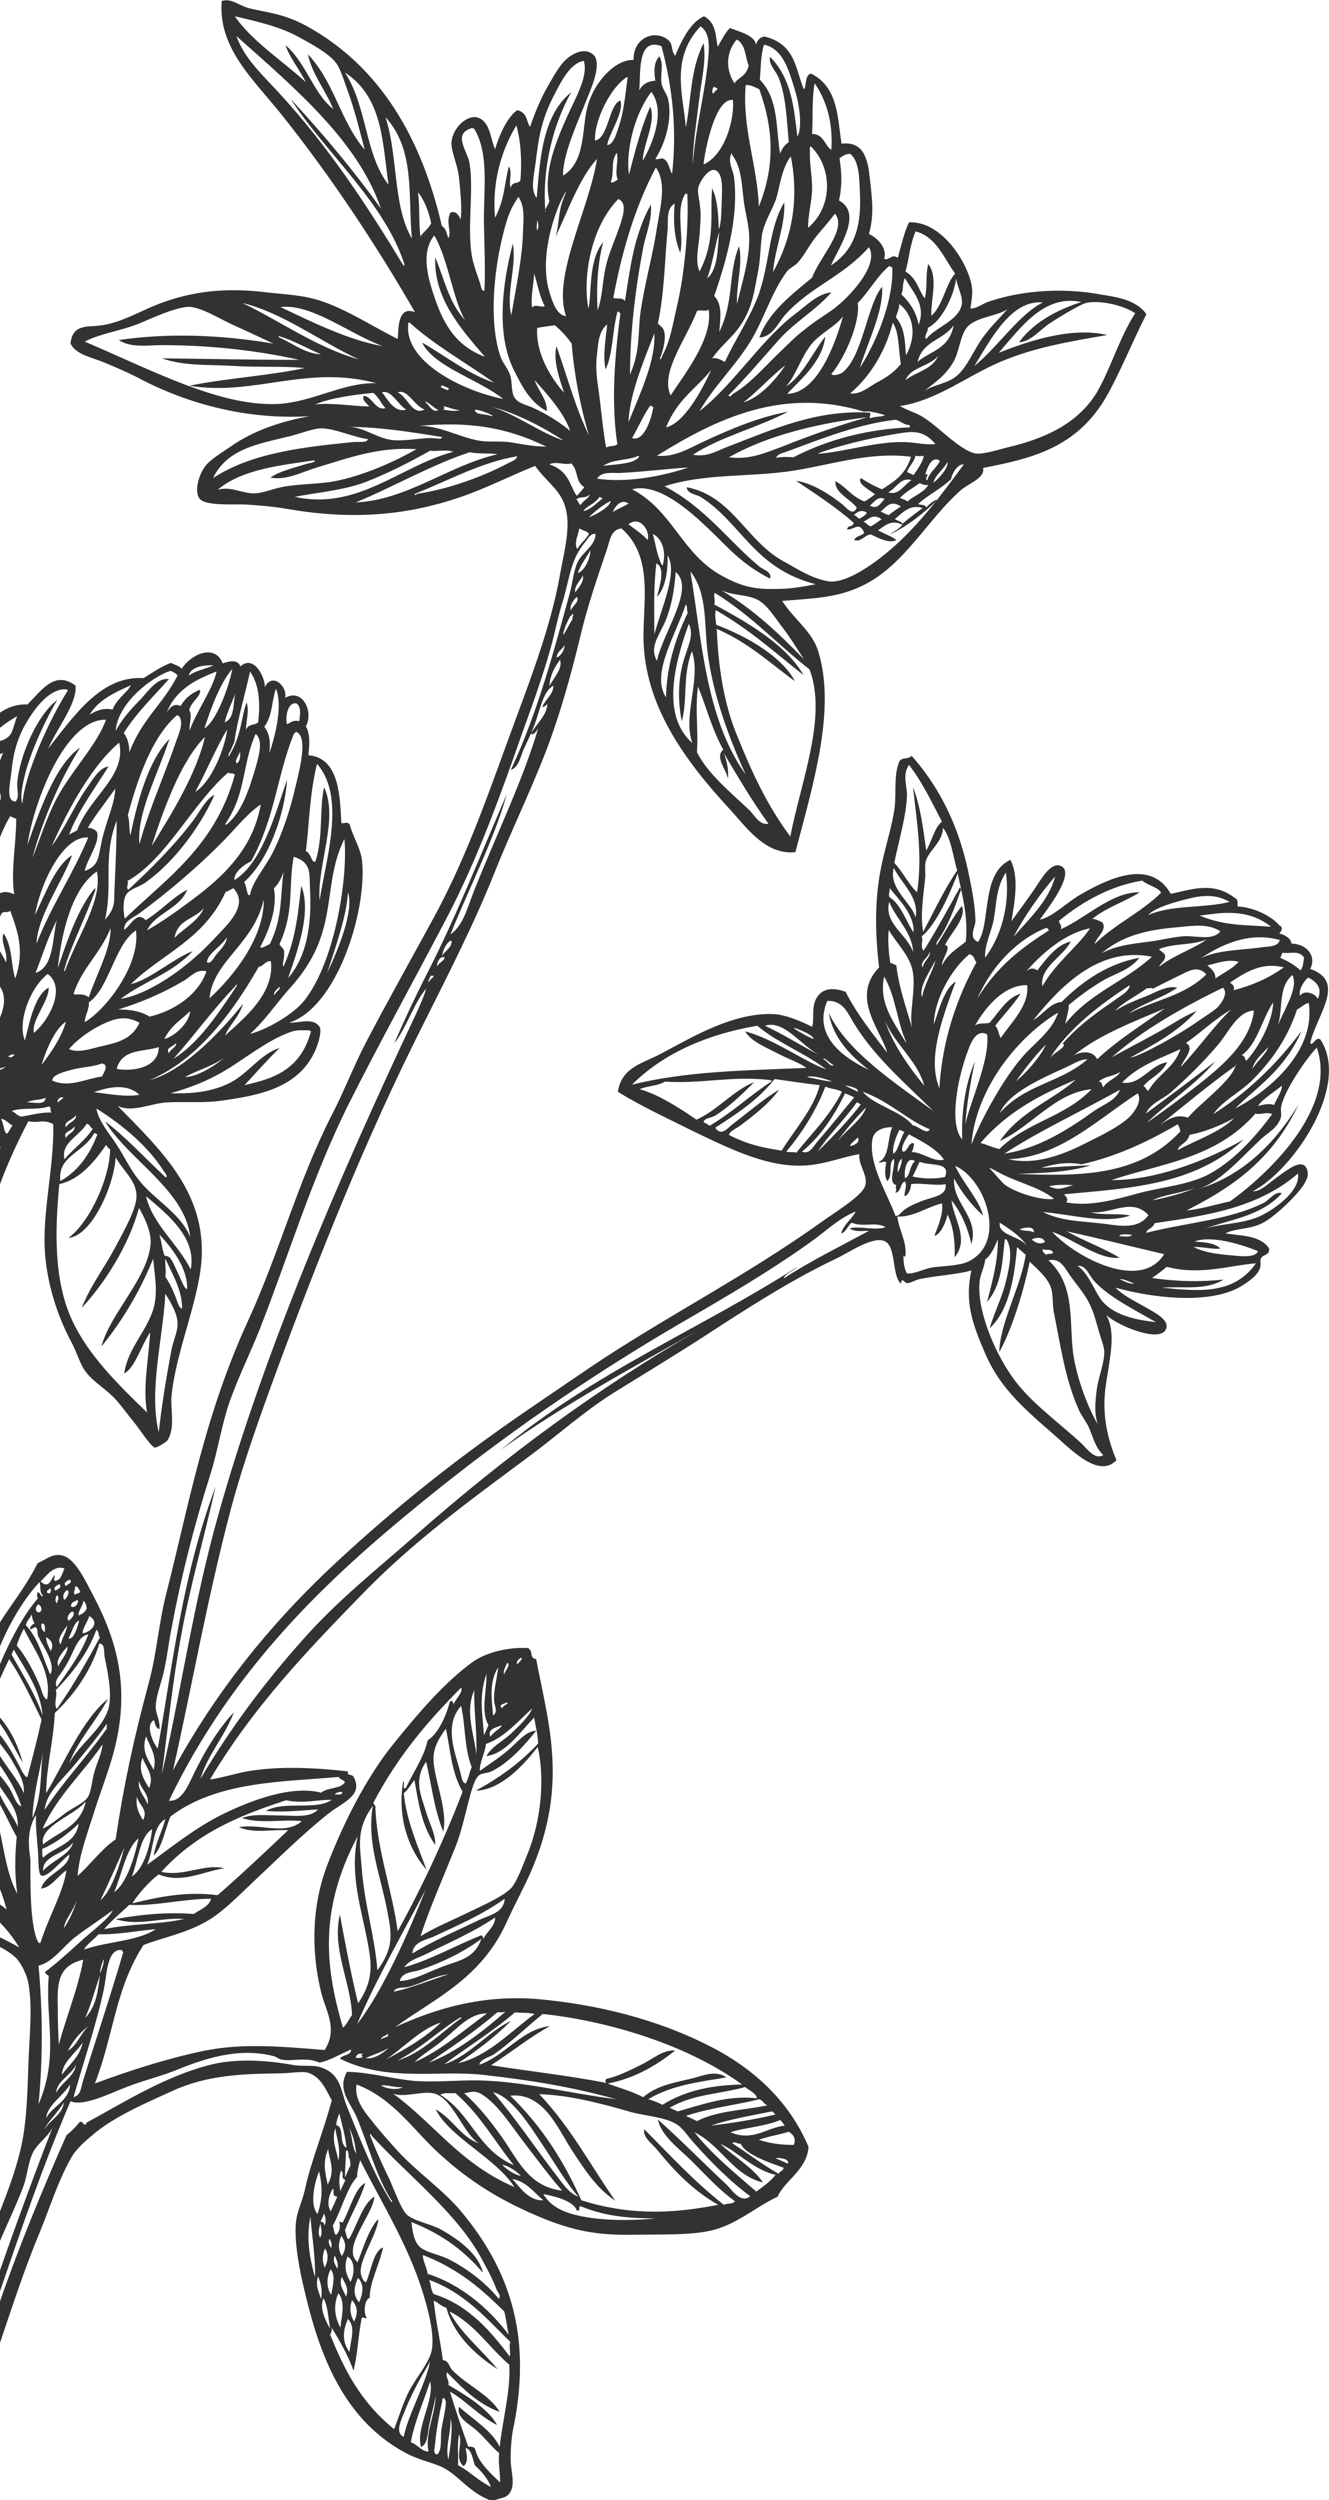
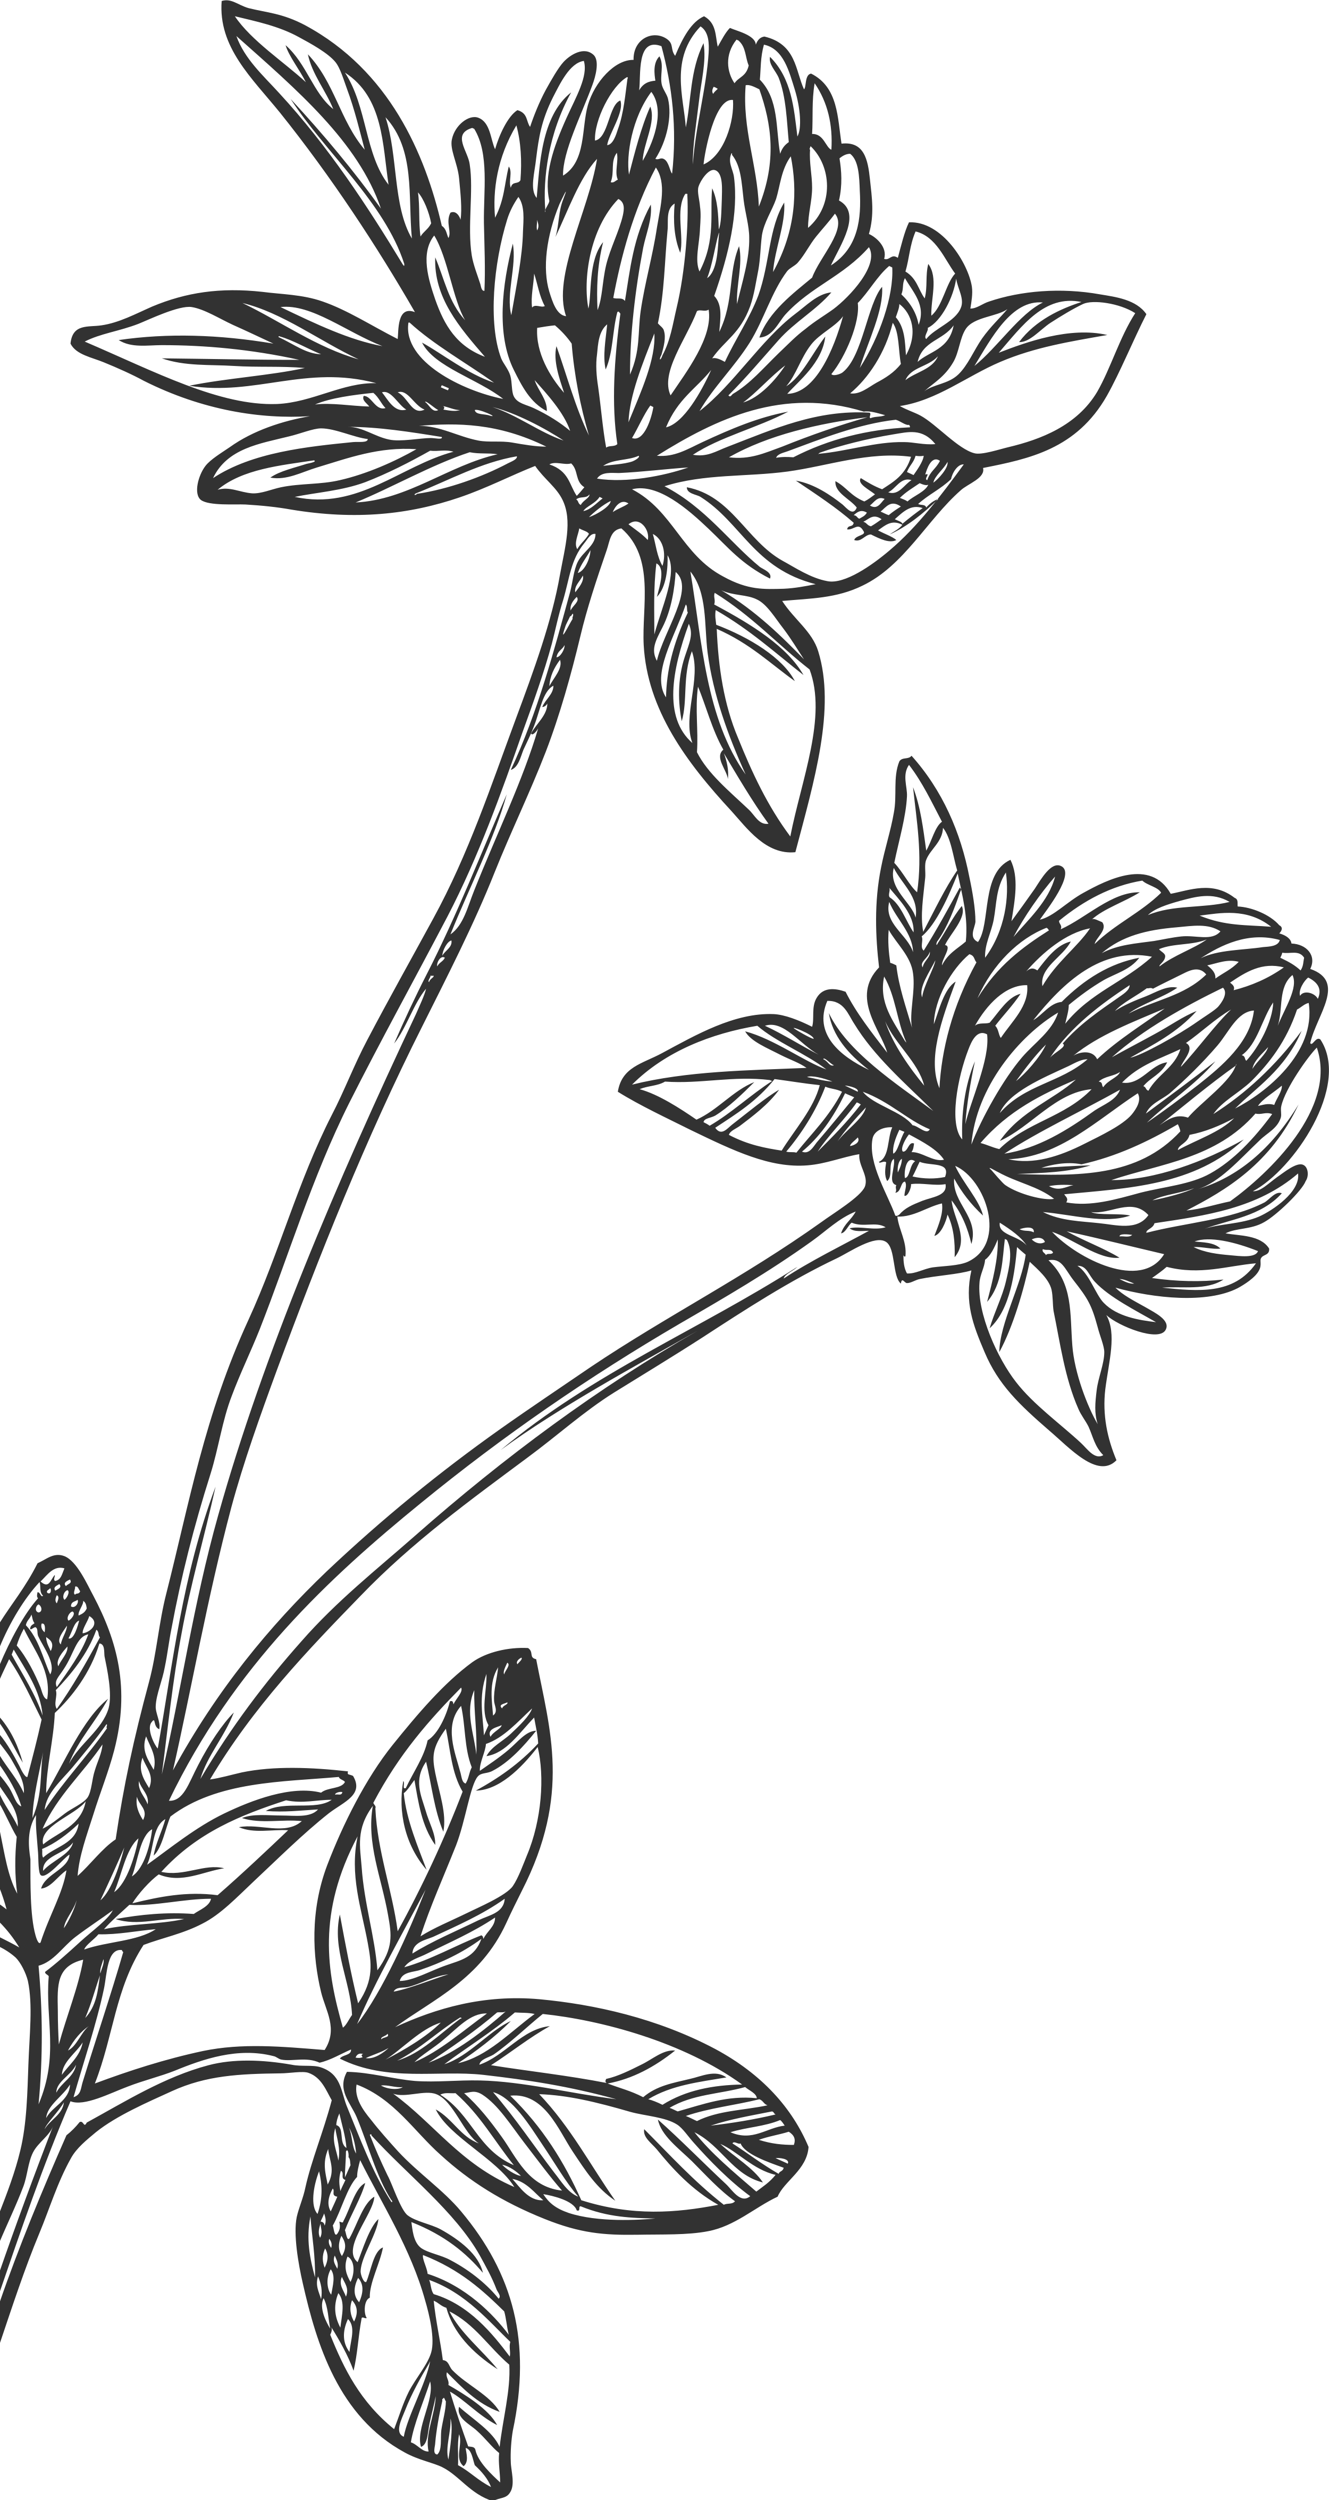
<svg xmlns="http://www.w3.org/2000/svg" version="1.1" id="Calque_1" x="0px" y="0px" viewBox="0 0 262 492.6" style="enable-background:new 0 0 262 492.6;" xml:space="preserve">
  <style type="text/css">
	.st0{fill-rule:evenodd;clip-rule:evenodd;fill:#323232;}
</style>
  <g>
-     <path class="st0" d="M256.9,229.5c-1.3-0.6-3.9,1.6-5.1,2.4c-1.8,1.3-3.3,2.9-4.8,2.8c8-4.2,19.3-20.8,13.3-29.9   c-0.9-0.7-1.6,1.5-2,0.7c1.3-5.6,7.2-12.1,0-14.6c1.3-2.6-0.7-4.9-3.7-5c-0.1-0.9-1-1.6-2.4-2c0.5-0.5,0.8-1.2,0-1.6   c-1.8-2.1-5.5-3.6-8.2-3.7c-0.1-0.6,0.2-1.4-0.6-1.7c-4.4-3.4-8.9-1.5-12.6-0.8c-4-7.1-12.5-2.8-17.2-0.2c-3.3,1.8-5.9,4.7-8.6,5.3   c1-1.5,7.3-9.3,4.1-10.6c-1.9-0.8-3.8,2.5-5.1,4.5c-1.7,2.4-3.2,4.5-4.6,6.4c0.7-4.3,1.5-8.7-0.2-12.1c-5.9,2.7-3.8,12.6-6.4,16.2   c-1.9-0.9-0.6-2.8-0.5-4c0-2.6-0.6-6-1.2-8.8c-1.7-8.8-5.3-17.1-11.4-23.9c-0.6,0.8-1.8,0.2-2.4,1.1c-1.3,3.2-0.4,6.7-1.1,10.2   c-0.6,3.5-1.8,7.1-2.5,10.7c-1.4,6.9-1.1,13.7-0.4,19.7c-5.7,5.9,0.4,12.4,1.6,16.8c-3-3.9-6.1-7.8-8.2-12c-2-0.7-4.4-1-5.7,1.2   c-1.1,1.8-0.4,4.1-0.9,5.7c-2.6-1.3-5.4-2.4-7.6-2.5c-7.7-0.3-15.3,4.1-22,7.7c-3.9,2.1-7.9,2.7-8.7,7.6c4.3,2.7,9.7,5.2,14.5,7.6   c8.3,4,15.5,7.5,22.9,6.9c3.7-0.3,6.7-1.6,10.2-2.2c-0.2,2.3,1.9,4.3,1.1,6.4c-0.8,2-6.3,5.3-8.6,7c-15.3,10.9-30.5,18.5-45.4,28.5   c-6,4.1-12,8.1-17.8,12.2c-12,8.5-23.3,17.7-34.3,28.1c-11.2,10.7-21.7,23.4-30.3,39.2c3.7-16.3,6.7-33.7,11.5-51.8   c2.4-8.9,5.7-18.1,9-27.1c8.3-22.4,17.4-45.4,28.7-67.8c5-10,10.1-19.9,14.2-30.2c3.2-8,7-15.8,10.1-23.8c2.8-7.3,5-15.2,6.8-22.7   c1.3-5.5,3.2-11.2,5.2-17c0.6-1.7,0.7-4,2.9-4.3c6.7,5.8,4,15.4,4.4,23c0.7,12.7,8.4,23.1,17.3,32.7c3,3.3,6.8,8.7,12.6,8.1   c3.7-14,8-28.3,4.5-39.6c-1.2-3.9-4.7-6.2-7.1-9.9c5.6-0.5,10.7-0.5,15.8-3c8.2-3.9,12.8-13,19.4-18.8c1.4-1.3,4.9-2.4,4.4-4.4   c9.1-1.8,18.4-3.7,24.4-14.2c2.6-4.6,5.2-11,7.8-16.1c-2-2.9-6.1-3.4-9.1-3.9c-7.8-1.4-15.7-0.7-21.9,1.4c-1.3,0.4-2.4,1.4-3.7,1.4   c0.2-1.3,0.5-2.9,0.3-4.3c-0.7-4.6-5.9-13-12.4-12.7c-0.9,1.8-1.6,4.8-2.2,7c-1.3-0.9-1.6,0.6-2.7,0.2c0.7-2.3-1.6-4.3-3-4.9   c1.1-3.8,0.6-7.1,0.2-10.8c-0.4-3.8-1.1-7.5-5.6-7c-0.8-5-0.6-11.1-6-13.8c-1.3,0.2-0.9,2.7-1.4,3.1c-1.7-3.7-1.5-8.9-7.8-10.4   c-0.7,0.1-1.3,0.5-1.7,1.6c-0.1-1.9-3.8-2.7-5.1-3.3c-0.9,0.9-1.6,2.3-2.4,3.7c-0.5-2.1-0.2-4.6-2.7-6c-2.5,1.1-4.2,4.2-5.7,7.8   c-1-1.3-0.2-2.3-1.6-3.3c-2.7-1.9-6.7-0.1-6.6,4.1c-3.7-0.1-7.7,4.4-9,8.9c-1.3,4.5-0.3,11.1-4.9,13.9c-0.1-4.7,3.6-11.9,5.8-17.9   c0.6-1.6,1.4-4.6,0.3-5.8c-1.9-1.9-4.7-0.1-6,1.3c-1.1,1.2-2.5,3.7-3.5,5.5c-1.3,2.4-2.4,5.2-3.1,7.3c-0.8-1.1-0.4-2.7-2.5-3.3   c-1.9,1.2-3.6,4.9-4.4,7.7c-0.9-1.9-0.9-5.3-3.3-6.2c-1.8-0.7-4.6,1.4-5.2,4.2c-0.5,2,1.1,4.7,1.4,7.7c0.3,3.1,0.6,6,0.3,8.2   c-0.2-0.7-0.9-1.9-2-1.4c-1,1.9,0.3,3.8-0.4,5C88,46,88,45.1,87.1,44.5C83.8,30.2,76.7,13.9,60.2,5C55.7,2.6,52.6,2.5,49,1.6   c-2.1-0.6-3.4-2-5.3-1.4c-0.7,9.1,5.9,15.1,11.5,22c10.1,12.6,19.1,26.3,26.6,39.3c-3.6-1.4-3.2,3.8-3.4,5.3   c-5.3-2.7-9.9-5.7-14.8-7.4c-4-1.4-8.1-1.4-11.9-1.9c-8.3-0.9-15,0.1-21.7,2.9c-3.2,1.4-6.5,3.2-10,3.7c-2.6,0.4-5.7-0.4-6.1,3.6   c1.1,2.2,4.2,2.7,6.6,3.7c2.7,1.1,5.6,2.4,7.8,3.6C40,80.9,51.5,82.6,61.1,82c-5.3,0.9-11.2,2.8-15.8,6.1c-1.6,1.1-3.8,2.4-4.8,3.7   c-1.4,1.8-2.4,5.5-0.9,6.7c1.6,1.2,6.8,0.8,8.8,0.9c3.3,0.2,6.2,0.5,9,1c12.7,2.1,23.2,1,33.2-2.4c5.3-1.8,10.1-4.3,14.9-6.2   c1.8,2.6,4.2,4.2,5.4,6.7c2,4.1,0.5,9.2-0.5,14.7c-1.6,9.2-5.2,19-8.7,28.4c-4.9,13.2-9.3,26.6-16.3,39.4   c-4.3,7.9-8.8,15.9-13,23.9c-2.6,4.9-4.5,10-7,14.8c-6.7,13.1-10.3,27-16.4,40.3c-8.7,18.9-11.7,36.2-16.2,53.9   c-1.5,5.8-1.9,11.8-3.4,17.4c-3.1,11.5-5,20.4-6.6,31.1c-2.7,1.8-5,5-7.5,7.2c0.3-4,1.8-8,3.1-12.1c1.3-4.2,3-8.4,4.1-12.6   c3.2-12.3,0.6-21.6-4.1-30.5c-1.2-2.2-3.2-6.8-5.7-7.8c-2.1-0.8-3.5,0.6-5.3,1.4c-2.4,4.8-5.2,8.1-7.5,11.8v4.8   c2-4.9,4.9-9.7,7.9-12.9c0.3,0.9-0.1,2,0.7,2.7c-0.5,0.4-0.5-0.7-1.1-0.7c-0.1,0.5-0.2,0.9,0.1,1.2c-2.7,3-5.5,8.2-7.6,13.2v2.9   c0.6-1.4,1.3-2.8,1.9-4.1c2.6,3.8,4.4,7.9,6.4,11.9c-0.8,3.7-1.8,7.5-2.8,11.3c-0.4,0.2-1.2-1.3-1.6-2.2c-1-1.9-2.3-4.3-3.9-6.2   v1.7c0.9,1.2,1.9,2.4,2.6,3.7c1,1.8,2.4,3.9,2.2,6.2c-1.2-2.7-3.3-5-4.8-7.5v1.9c1.7,2.4,3.5,5.4,4.3,8.2c-1.1-0.4-1.4-2.1-2.4-3.7   c-0.6-0.9-1.3-1.8-2-2.6v2.1c1.6,2.6,3.9,4.9,3.7,8.2c-1-2.3-2.8-4.4-3.7-6.8v2.1c1.3,2.2,2.2,4.5,3.5,6.7   c-0.4,3.9-0.4,7.6,0.1,11.2c-1.9-3.5-2.5-7.9-3.4-12.2c-0.1-0.2-0.1-0.5-0.2-0.7v11.5c0.6,1.5,1.1,3,1.5,4.5   c-0.4-0.3-0.9-0.7-1.5-1.1v3.5c1.6,1.6,2.9,3.3,4,5.1c-1.2-0.7-2.6-1.4-4-2.1v1.9c1.2,0.6,2.3,1.3,3.3,2.2c1,1,2,3,2.4,4.6   c1,4.7,0.3,10.6,0.1,16.4c-0.2,5.5-0.3,11.7-1.6,17c-1,4.2-2.6,8.4-4.2,12.5v5.8c1.6-3.8,3.4-7.5,4.8-11.2c0.8-2.1,0.9-4.7,1.9-6.7   c1-2,3.3-3.3,4-5.3c-3.8,9.8-7.4,19.6-10.7,29.1v4.1c4.3-12.5,8.6-25.2,14.1-38c2.7,1.1,7.8-1.6,11.3-2.9c3.1-1.2,6.4-2,9.2-3.1   c5.6-2.3,12.5-4.7,19.5-2.9c0.6,0.1,1,0.6,1.6,0.7c2.2,0.4,4.9-0.6,7.5,0.6c2.2-0.5,4.1-1.7,6.2-2.6c0.1,1.2-1.7,1-2.2,1.8   c9.4,4.7,19.4,2.2,28.3,3.2c8.7,1,16.8,2.2,26.2,4.8c-9.5-1.2-18.2-3.5-26.9-3.7c-4.3-0.1-8.6,0.4-12.8,0.1   c-4.5-0.4-8.7-1.7-13.4-1.8c-2,3.6,0.7,6.1,1.9,8.9c2.2,5.2,3.9,11.8,6.8,16.3c0.4,0.3,0.2,0.8-0.1,0.2c-3.6-5.7-6-12.2-8.7-18.8   c-1.1-2.9-1.1-6.2-5.1-7.5c-1.5-0.5-3.8-0.1-5.7-0.5c-5.7-1-11.5-1.2-16.4,0.1c-8.7,2.3-16.5,7.2-24,11.3c-0.6,1.2-0.6-0.5-1.4-0.1   c-0.8,1-1.7,1.9-2.6,2.6c-4.8,10.9-9.4,22-13.2,33v8.2c2.5-7.4,4.9-14.8,7.9-22c2-4.8,3.5-9.9,6.2-14.7c1.1-2,3.1-3.6,4.9-5.1   c4.1-3.3,10.4-6,15-8.1c6.8-3.1,13.3-3.4,21.4-3.5c1.7,0,4.4-0.5,5.5-0.1c2.6,0.9,3.5,3.5,4.6,5.4c-1.7,6.4-4,11.8-5.2,17.2   c-0.4,2-1.3,4-1.7,5.8c-0.7,3.4,0.3,9.2,1.2,13.1c2.7,11.9,7,26.2,20.1,33.3c2.7,1.5,5.6,2,7.4,2.9c3.4,1.7,5.5,5.3,10,6.7   c1.3-0.8,2.6-0.4,3.4-1.8c1-1.6,0.1-4.4,0.1-5.9c-0.1-1.9,0.1-4.5,0.4-6.2c3.7-17.5,0.1-30.9-10.2-43.2c-3.5-4.2-8.4-7.5-12.4-11.8   c-1.8-2-3.7-4.1-5.4-6.3c-1.5-1.8-3.3-4.3-2.8-6.9c7.4,2.8,11.3,9.2,16.6,13.9c5.6,5.1,12,9.2,20.5,12.6c7,2.8,11.6,3.2,18.2,3.1   c4.9-0.1,9.9,0.1,14-0.7c5.3-1,9.2-4.7,13.7-6.8c1.3-3.1,5.8-5.3,6.1-9.8c-3.2-7.6-9.1-14.3-18.4-19.3c-11.5-6.1-23.9-8.8-34.6-9.8   c-11.1-1-20.5,1.8-28.5,5.5c7.5-5.5,16.8-9.4,21.9-20.5c1-2.2,2.2-4.6,3.1-6.4c9.7-19,5.5-31.6,2.8-45.6c-1.5-0.3-0.4-1.4-1.6-2.2   c-3.9-0.2-8.2,0.8-11,2.8c-5.6,4.1-10.7,10.1-15.7,16.3c-5.3,6.6-9.8,15.6-12.9,23.7c-3.4,9-2.9,18-1.2,25   c0.9,3.7,3.4,7.2,0.7,11.4c-8.6-0.7-16.3-1.4-24,0.2c-7.5,1.6-14.6,3.9-21.3,6.4c3.7-9.4,4-18.7,9.6-27.3c3.7-1.4,7.8-2.2,11.6-4.2   c3.6-1.8,6.8-5.2,10.2-8.4c4.5-4.2,9.6-9.3,14.8-13.4c2.9-2.2,6.9-3.6,4.7-7.3c-0.8-0.4-1.2-0.1-1-0.9c-7.2-0.8-14.6-1.1-20.9,0.2   c-2.2,0.5-4.2,1.1-6.3,1.4c8.5-14.3,19.3-25.5,29.7-36.2c10.2-10.6,21.7-18.9,33-27.3c5.7-4.2,11-9,16.9-12.7   c5.8-3.6,11.6-7.1,17.5-10.9c8.3-5.4,17.2-11.2,26.5-15.6c2.5-1.2,7.5-4.7,9.7-3.2c1.9,1.3,1.2,6.8,2.9,8.2   c0.2-1.4,0.7-0.1,1.2-0.1c0.8,0,1.6-0.6,2.5-0.8c3.4-0.7,7.6-0.9,10.2-1.7c-1.4,6.3,0.3,10.7,2.6,16.1c2.7,6.4,6.8,10.3,12.8,15.5   c3.9,3.3,9.5,9.6,13.2,5.8c-1.8-4.3-2.8-8.9-2.2-14c0.7-5.5,2.3-10.9,0.2-14.6c2.4,2.2,10.4,5.4,11.7,2.9c1-1.9-2.2-3.4-3.9-4.4   c-2.5-1.4-4.5-2.4-6-3.9c7.6,2.1,18,3.2,24.1,0.1c1.3-0.7,3.5-2.1,4.2-3.5c0.6-1.1,0.1-1.9,0.4-2.4c0.4-0.8,1.7-0.5,1.6-1.9   c-1.7-2.7-5.8-2.5-8.6-3c2.1-1.1,5-0.7,7.6-2.2c2.4-1.3,7.5-6.2,8.2-8.1C258.1,231.7,257.9,229.9,256.9,229.5z M76.6,36.4   c-4.7-6-4.2-15.4-8.6-22.1C75.6,19.2,75.4,28.5,76.6,36.4z M58.9,7.3c2.4,1.3,5.7,3.1,7.2,4.9c1,1.2,1.7,3.7,2.3,5.3   c1.5,4,2.6,8.6,3.5,12C67,23.7,66,16.3,60.7,10.7c0.8,3.9,3.5,7.1,5,10.8c-4-3.2-5.2-8.9-9.4-12.6c0.6,2.1,2.8,4.9,4,7.3   c-4.2-3.9-10.8-8.2-14-13C50.4,4.2,54.9,5.1,58.9,7.3z M79.4,52.1c-6.9-11.4-14.7-23.3-24.4-33.8c-3.1-3.4-6.8-6.7-8.4-11.2   c11.8,10.5,24,20.8,28.5,34c-5.3-7.4-11.3-14.6-17.8-21.6C64.1,30,75.8,39.9,79.7,52C79.7,52.5,79.7,52.5,79.4,52.1z M76,23.1   c5.9,6.4,4.4,15.6,5.2,23.9C77.4,40.5,78.5,30.7,76,23.1z M70.2,424.3c-0.9-1.5-0.7-3.5-1.4-5.1C69.4,420.1,70.1,422.5,70.2,424.3z    M68.7,425c0.4,0.4,0.3,1.1,0.4,1.6c-0.4,0.8-0.7,1.6-1.1,2.4c0-1.7,0.2-3.4,0.2-5.1C68.6,423.1,68.8,424.6,68.7,425z M68.1,429.5   c-0.3,0.7-0.7,1.4-1,2.2c-0.2-1.2-0.4-2.4,0.1-4C68,428.1,67,429.2,68.1,429.5z M66.9,416.4c0.5,2.2,1.2,4.4,1.4,6.8   c-1.6-1-0.3-4-2-4.5C66.3,418.1,66.5,417.3,66.9,416.4z M66.1,419.3c0.3,2.1,1.1,4,0.6,6.4C66.4,423.7,65.3,421.8,66.1,419.3z    M65.6,431.2c0.5,0.5-0.4,1.4,0.9,1.6c-0.4,1-0.9,2-1.3,2.9C64.5,434.5,64.6,433,65.6,431.2z M65.3,442.9c-0.4-0.5-0.6-1.1-0.4-1.8   C65.3,441.6,65.5,442.1,65.3,442.9z M65.3,452.1c-0.7-0.8-1.2-3-0.1-5C66.2,448.4,65.6,450.3,65.3,452.1z M64.7,423.4   c0.2,2.3,1.5,4.1-0.1,7C64.2,428.3,63.5,426.2,64.7,423.4z M64,446.8c-0.4-1.1-0.6-2.3,0.1-3.8C64.7,444,64.8,445.2,64,446.8z    M64,438.5c-0.1-0.3-0.1-0.7-0.8-0.8c0.2-0.5,0.5-1,0.7-1.6C64.1,436.8,64.4,437.5,64,438.5z M62.9,427.8c0.6,2.5,0.8,5.2-0.3,8.4   C61.2,434.7,61.7,430.9,62.9,427.8z M61.2,436.7c0.3,4,1,7.9,0.9,12C61.1,445,60.3,441.2,61.2,436.7z M63.3,453   c-0.4-1.4-1.2-2.7-0.6-4.5C63.3,449.9,63.6,451.3,63.3,453z M63.1,440.9c-0.4-0.8-0.3-1.7,0.1-2.8C63.2,439,63.7,439.8,63.1,440.9z    M63.8,452.8c0.9,1.8,0.9,4,1.3,6C64.4,457.7,62.8,454.7,63.8,452.8z M65.1,460c0.3-0.6,0.4-1.1,0.2-1.5c1.4,2.2,3.4,5.7,4.4,8.6   c0.8-3.3,0.9-6.7,1.6-10.4c0.2-0.3,0.7,0.2,1,0c-0.6-0.8-0.6-3.5,0.6-4c-0.1-2.9,2-6.7,2.6-9.9c-1.9,0.7-2.4,4.8-3.3,6.8   c-0.5,0.3-1.2-1.6-1.1-2.2c0.1-2.8,3.3-7.4,3.5-10.2c-1.8,1.7-3.1,6-4.1,8.5c-3.3-2.7,3.1-9.4,3.3-12.9c-2.2,1.3-3.3,5.3-4.9,8.2   c-0.5,0.7-0.7-1.2-0.9-1.6c1.2-3.1,3.2-6.4,4-9.3c-2,1-2.9,4.9-4.3,7.5c-0.1,0.5-0.4,0.2-0.8,0.1c0.1,0.7,0.3,1.4-0.4,2.4   c-0.6,0.8-0.7-1.2-0.9-1.6c1.7-3,2.8-7.5,4.8-9.6c0-1,0.3-2.2,0.6-3.3c4.3,8.6,10,17.5,12.8,27.6c0.8,2.7,2,7.6,1.2,10.3   c-0.7,2.4-3,5-4.4,7.7c-1.2,2.4-1.9,4.8-2.9,7.4C71,473.2,67.8,466.7,65.1,460z M69.8,457.4c-0.7-1.2-1-2.6-0.4-4.2   C70.4,454.3,70.7,455.6,69.8,457.4z M70.6,448.8c1.1,1.2,1.1,2.8,0.2,4.8C69.7,452.4,69.6,450.8,70.6,448.8z M68.9,463.4   c-1.3-1.7-1.5-3.9-0.3-6.5C70.2,458.5,69.1,461.1,68.9,463.4z M69.1,449.6c-0.8-1.4-1.4-2.9-0.6-5   C69.8,445.2,70.1,447.6,69.1,449.6z M68.2,452.5c-0.4-1.2-1.5-2.3-0.8-3.9C67.9,449.8,68.9,450.8,68.2,452.5z M67.4,444.5   c-0.7-1.1-0.8-2.4-0.1-4C68,441.6,68.5,442.7,67.4,444.5z M67.1,458.6c-1-1.9-1.5-4.1-0.4-6.8C68.1,453.5,67.4,456.1,67.1,458.6z    M66.5,447c-0.4-0.8-1-1.5-0.5-2.6C66.3,445.2,66.8,445.9,66.5,447z M79.6,480.1c-1.9-0.8-0.4-3.5,0.3-5.3c1.2-3.1,3.1-6.5,4.6-9   c0.1-0.2,0.2-0.4,0.3-0.6C84,469.6,80.3,476.1,79.6,480.1z M81,481.2c0.6-3.7,2.5-8,3.8-12c0.9,3.7-2.9,9.2-1.8,12.9   c1.4-0.5,1.3-3,1.7-4.7c0.4-1.9,0.9-3.7,1.2-5.3c-0.1,3.5-2.2,7.7-1.4,10.9C83.2,483.1,82.3,481.6,81,481.2z M87,478.8   c-0.2,1.7,0.2,3.9-0.8,4.8c-1-0.1-0.4-1.6-0.4-2.3c0.2-2.4,0.8-5.7,1.4-8.3c-0.1-0.4,0.1-0.3,0.3-0.6c0.2,0.2,0.2,0.5,0.4,0.7   C87.9,474.8,87.3,476.8,87,478.8z M88.4,484.6c-0.7-2.4,0.6-5.5,0.4-8.1C89.4,478.1,88.7,482.6,88.4,484.6z M90.3,485.7   c0.1-2-0.2-4,0.2-6.1c0.8,1.9-1,4.8,0.9,6.3c1.1-0.9,0.5-2.6,0.4-3.6c1.2,0.3,1.4,2.3,1.8,3.4c1.4,1.3,2.6,2.7,3.2,4.3   C94.2,488.7,92.7,487,90.3,485.7z M98.5,482.1c-1.4-3.1-5.1-5.3-8-7.9c-0.6,2.2,2.1,3.4,3.5,4.7c1.7,1.5,2.9,3.2,4.4,4.4   c-0.2,2,0.2,3.8,0.2,5.8c-1.6-1.5-4.4-4-4.9-6.5c-0.2-0.6-0.9-0.5-1.4-0.6c-1.3-3.6-2.5-7.2-3.6-10.8c2.9,1.6,5.6,4.7,9.3,6.6   c-1.6-3.1-6.3-6-9.6-7.9c0.2-1-0.6-1.5-0.3-2.5c2.8,2.8,5.9,6.2,10.4,7.8c-1.9-3.3-6.5-5.3-9.3-8.2c-0.7-0.7-0.7-1.9-1.9-2   c-0.5-3.9-1.4-7.7-1.8-11.7c1,0.4,1.3,1,2.5,1.4c1.3,4.8,5,8.8,10.1,12.1c-3.1-3.8-7.4-7.2-9.5-11.4c5,2.5,7.8,7.1,11.8,10.5   C100.7,470.9,99.1,476.7,98.5,482.1z M100.5,464.3c-3.4-4.5-8-10.2-15-12.3c-0.6-0.8-0.5-1.9-0.9-2.8c7.3,2.6,12,8.4,16,12.2   C100.3,462.5,100.7,463.3,100.5,464.3z M100.3,460c-3.1-4.1-8.5-9.6-16-12c-0.1-1.2-1.1-2.9-0.9-3.7c7.4,2.9,11.8,7,16,11.1   C99.8,456.8,99.9,458.4,100.3,460z M73.2,420.7c7.1,7.8,16.5,15,21.4,23.7c1.2,2.2,2.4,4.3,3.3,6.7c0.2,0.5,1,1.3,0.4,1.8   c-2-2.5-5.3-5.4-9.5-7.6c-1.8-1-4.4-1.4-5.8-2.4c-1.6-1.2-1.7-3.9-1.9-5.1c6.6,2.6,10.8,6.1,14.1,10c-0.8-3.6-4.6-6.5-8.4-8.6   c-1.9-1-4.8-1.5-6.4-2.7c-1.4-1-3.1-6.3-4-7.9c-1.4-2.9-2.4-5.2-3.5-8C73.2,420.4,73.3,420.6,73.2,420.7z M71.5,405.3   c-0.4,0.2-0.9,0.2-1.4,0.1c0.3-0.8,0.9-0.9,1.5-0.7C71.2,404.8,71.2,405,71.5,405.3z M70.4,398.8c3.8-8.9,9-17.9,13.5-26.5   C80.6,380.7,75.4,392.4,70.4,398.8z M75.2,401.8c-0.3-0.5,0.9-0.6,1.2-1.1C76.9,401.5,75.5,401.3,75.2,401.8z M72.1,405.5   c1.5-0.7,3-1.1,4.5-2C75.8,404.3,73.8,405.8,72.1,405.5z M95.1,412.7c3.1,2,5.6,6,8.2,9.4c2.7,3.5,5.2,6.9,7.5,9.5   c-6.7-0.7-9-6.6-11.9-10.6c-2.3-3.2-4.5-6-7.4-8.6C92.7,412.3,93.5,411.7,95.1,412.7z M97.2,412.2c3.8,1,7.3,6.7,9.7,10.3   c2.5,3.7,4.6,7.4,7.1,10.3c-2.1-0.8-3.4-3.1-4.7-4.7C105.4,423,101.6,417.3,97.2,412.2z M89.8,412.4c4.9,4.3,7.7,9.5,11.5,14.2   c-7.2-3.1-8.2-9.9-14.5-13.9C87.7,412.2,88.8,412.5,89.8,412.4z M102.7,428.7c-1.1-0.1-3-1.4-3.7-2.2   C100.5,426.8,101.9,427.9,102.7,428.7z M79.4,411.2c-0.6,0.5-2.7,0.6-4.3-0.3C76.4,410.7,78.1,411.4,79.4,411.2z M77.5,412.5   c2.4,0.9,6.2-0.8,8.5,0.1c3.4,1.3,5.4,7.8,8.4,9.7c-3.6-1.3-5.1-4.8-8.5-6.7c2.6,5.4,12,9.7,15.5,15.3   C90.7,426.3,85.6,418.4,77.5,412.5z M101,429.3c2.8,0.5,4.4,2.8,6.1,4.2C104.2,433.7,102.4,430.8,101,429.3z M112.1,436   c-2.6-0.9-3.9-2-5-3.7c1.9,0.3,6,1.3,6.6,3.2c0.9,0.3,0.2-0.9,0.8-0.8c5.4,2.2,10.1,2.3,14.7,2.4C126,437.4,117.9,437.9,112.1,436z    M143.1,430.3c-4.4-4.1-9-8.8-13.4-12.7c0.6,3.1,4,5.6,6.7,8.2c2.7,2.7,5.4,5.7,8.5,7.9c-0.6,0.7-1.5,0.3-2.2,0.7   c-6-4.7-10.7-9.9-15.7-14.9c-0.3,1.6,1.4,2.7,2.5,4c3,3.7,6.9,8,12.1,10.9c-8.3,1.6-16.9,2.3-27-0.9c-3.3-7.4-7.6-14.4-14-20.6   c6.7-0.7,9.5,6.8,12.3,11c2.6,3.9,4.7,7.2,8.4,9.7c-4.9-7-8.8-14.5-15-21c5.6,0.2,11.1,1.5,18,3.5c2.9,0.8,6.9,1,9.2,2.5   c1.1,0.7,2.2,2.4,3.3,3.6c3.1,3.5,7,7.5,11.1,10.5C146,434.3,144.3,431.4,143.1,430.3z M149.1,431.8c-4.4-3.8-8.9-7.5-12.2-11.7   c5.4,2.7,7.5,8.4,13.5,9.9c-1.9-2.9-5.6-5-8.4-7.6c3.3,1.4,6.5,5.1,10.9,6.1C151.7,430,150.4,430.8,149.1,431.8z M153.5,428.3   c-3.3-1.9-6-4-9.1-6c0.3-0.6,1.2,0.3,1.6,0c0.8,2.1,5.4,3.7,8.5,4.8C154.3,427.9,153.7,427.7,153.5,428.3z M155.3,426.3   c-0.8-0.4-1.6-0.7-2.4-1.1C153.5,425.1,155.8,425.3,155.3,426.3z M156.5,422.6c-2.2,0-4.4-0.2-6.9-1c1.9-0.7,4-1,5.9-1.6   C156.6,420.7,156.9,421.5,156.5,422.6z M154.7,418.8c-3.6,0.4-6.3,3.2-10.7,1.3c3.2-1,6.7-1.1,9.8-2.4   C154.2,418,154.4,418.4,154.7,418.8z M152.2,416c0.4,0.1,0.3,0.4,0.7,0.6c-4.2,1-8.5,1.7-12.8,2.2C144,417.5,148.2,416.8,152.2,416   z M151.3,414.8c-4.7,1-9.7,1-13.9,3.1c-0.7-0.3-1.4-0.7-2.2-1c4.7-1.6,9.7-2.1,14.5-3.3C150.5,413.9,150.5,414.5,151.3,414.8z    M149.2,413.4c-5.8-0.6-10.6,1.2-15.6,2.6c-0.5-0.2-1-0.5-1.6-0.7c4.5-2.7,9.9-2.7,14.9-4.1C147.7,411.9,149.1,412.4,149.2,413.4z    M107,396.8c11.5,1.2,27.7,5.5,39.3,13.9c-5.7,0.1-11.1,1.1-15.7,4c-1-0.5-2-0.9-2.8-1.1c4.6-2.8,10.1-3.4,15.4-4.3   c-2.2-1.6-4.9-0.2-7.2,0.3c-3.3,0.8-6.5,1.3-9.2,3.6c-2.5-1.3-4.7-1.8-7-2.7c4.9-0.9,9.3-3.3,13.3-6.5c-2.4-0.2-4.4,1.7-6.7,2.8   c-2.2,1.1-4.6,2.3-6.9,2.8c-0.2,0.4-0.2,0.6,0.1,0.8c-7.7-1.5-15.2-2.3-22.8-3.5c3.9-2.5,7.6-5.5,11.6-7.7   c-5.4,0.5-8.9,5.9-13.9,7.6c0.2-1.1,1.8-1.4,2.8-2C100.5,402.6,103.9,399.3,107,396.8z M105.4,396.8c-4.9,3.6-9.3,8.4-15.1,9.7   c3.6-2.4,7.1-5,10.4-8.3c-4.1,1.8-8.3,7-13.1,8.5c4.1-3.1,9.5-6.4,13.9-10.2C102.8,396.6,104,396.5,105.4,396.8z M99.7,396.3   c-4.3,3.8-9.8,8.1-15.2,10.1c4.6-3.1,9.2-6.2,13.5-9.9C98.5,396.4,99.2,396.6,99.7,396.3z M81.7,406.3c1.5-1.5,3.7-2.7,5.8-4.5   c2.7-2.2,5.2-5.2,8.5-5.1C91.3,400.1,86.8,404.1,81.7,406.3z M90.8,397.7c-4.1,3-7.8,6.9-12.5,8.3c4.4-2.2,8.2-5.9,12.4-8.5   C91.1,397.5,91,397.8,90.8,397.7z M86.9,398.5c-2.8,2.8-7.2,5.4-10.9,7.3C79.1,403.9,82.9,399.7,86.9,398.5z M77.6,392.4   c0.5-1,1.9-0.7,2.8-0.9c2.5-0.6,5.1-2.2,8-2.5C86,389.7,80.5,391.9,77.6,392.4z M88,387.2c-3.2,1.1-6.6,3.1-9.2,3.1   c0.5-1.9,2.8-1.7,4.1-2.2c4.1-1.4,8.2-3.3,12-6.1C93.6,385.7,90.8,386.2,88,387.2z M95.3,382c-0.1-0.2,0-0.5-0.4-0.7   c-5.1,2-9.9,4.8-15.2,6.3c1-1.5,3-1.9,4.5-2.7c4.4-2.2,9.1-4.2,13.4-7.1C97.6,379.6,96,380.5,95.3,382z M94.4,378.3   c-4.3,2.1-9.3,4.2-13.1,6.6c0.1-2.3,2.7-2.7,4.1-3.3c4.7-2.2,9.6-4.3,14.1-7.5C99.3,376.9,96.5,377.3,94.4,378.3z M102.8,326.6   c0.3,0.3-0.6,1-0.8,1.3C101.6,327.3,102.5,326.7,102.8,326.6z M100,327.6c0.8,0.4-0.5,1.6-0.6,2.3C99.1,329.4,99.6,328.5,100,327.6   z M100,335.4c0.3,0.4-0.9,0.6-1,1.2C98.1,335.8,99.5,335.7,100,335.4z M98.2,328.5c-0.2,2.2-0.9,4.4-0.8,6.5c0,1,0.9,2.2-0.2,3   C97,335.1,96.3,331.6,98.2,328.5z M98.9,339.9c-0.1,0.7-1.7,1.3-2.2,2.3C95.9,340.6,98.1,340.3,98.9,339.9z M95.9,329.8   c0.1,3.4-1.2,7.3,0.4,10.1c-0.3,0.7-0.6,1.3-0.9,2C95.2,338,94.3,334.4,95.9,329.8z M100.2,344.8c-1.9,1.6-3.9,2.9-5.6,4.1   c-0.1-1.6,1.1-3.7,1.2-5.3c3.5-1.2,6.2-4.3,9.1-7c-0.5,1.5-2.5,3.4-4.2,5c-1.6,1.5-3.8,2.5-4.8,4.4c3.9-0.6,6.4-4.5,9.4-7.6   c0.3,1.7,0.7,3.3,0.8,5.1c-3.7,4-7.9,6.9-12.3,9.3c4.5-0.1,8.8-4.2,12.2-8.6c1.4,5.8,0.8,14.4-2.1,21.3c-0.7,1.7-1.7,4.5-2.8,6.1   c-1.3,1.9-7,4.3-9,5.3c-3.5,1.7-6.5,2.9-9.2,4.6c1.9-5.9,4.5-11.6,7-17.9c1.9-4.9,2.8-11.9,4.3-13.6c0.7-0.8,1.8-0.5,2.9-1.1   c3.3-1.7,6.2-4.9,8.6-7.9C103.7,341,102,343.3,100.2,344.8z M90.7,349c-0.9-3.5-3.3-9,0.2-12.9c0.9,4,0.6,8.3,2.1,12.1   c-0.6,1.2-0.5,2-1.2,3.2C91,351.2,91,349.9,90.7,349z M93.5,333c-0.1,4.3,0.6,8.3,0.4,12.7C93.5,341.6,91.6,337.4,93.5,333z    M90.9,332.5c0.5,0.8-1.1,2.3-1.5,3.3c-0.1-0.4-0.1-0.8-0.7-0.6c-0.7,2.8-2.3,6.4-4.4,7.7c-0.7,3.3-2.8,6.2-4.3,9.4   c-0.8,0.3-0.1-1-0.5-1.4c-1.1,6.1,0.4,12.7,4.6,17.5c-1.6-4.3-4-9.8-4.5-15.1c0.8-0.6,1.4-1.7,2.1-2.6c0.8,4.5,1.4,9,4.1,12.8   c0.1-2.2-1.2-4.3-1.9-6.8c-0.9-3-2.4-6,0.1-9.6c1.1,4.6,1.6,9.5,3.4,13.8c0.7-3.6-0.8-7.6-1.6-11.6c-0.6-3.1-0.7-4.9,2.1-8.7   c0.9,4.2,1.1,8.7,3.3,12.4c-3.6,9.4-8.1,19-12.8,27.5c-1.1-8.2-4-15.7-4.4-24.2c0.2-0.5-0.3-0.7-0.4-1.1   C78.7,345.5,84.7,338.8,90.9,332.5z M73.5,355.8c-1.3,7.4,1.7,14.1,3,21.5c0.7,3.9,1.1,6.5-2.1,10.9c-0.5-6.7-2.6-13.1-3.1-20.3   C71,363.9,70.1,360.4,73.5,355.8z M70.5,361.8c-1.6,7.7,0.7,14,2,21c0.7,3.9,1.3,7.2-1.9,11.9c-1.4-5.7-2.5-11.6-3.6-17.5   c-1.6,6.8,2.1,13.1,2.4,19.8c-0.6,0.8-1.1,2-1.8,2.5C64.4,388.4,62.5,376.9,70.5,361.8z M259.6,206.4c4.1,12-9.6,24.9-17.1,30.3   c-2.9,0.6-5.6,1.5-8.6,1.8c7.8-4,16.6-9.2,22.1-20.9c-5.4,8.9-12.1,14.4-19.9,16.7c4.3-1.3,8.2-5.8,12.2-9.6   c1.5-1.5,3.5-2.3,4.2-4.5c0.2-0.7-0.1-1.5,0.1-2.3C253.4,214.4,257.9,208.1,259.6,206.4z M216.7,241c-3.5-0.4-7.5-0.4-11.1-2.2   c5.8,0.5,12.2,2.4,17.2,0.7c-1.8-0.5-6.4,0-7.7-0.7c3.7,0.6,8-3,11.3,0.6C224.2,242.6,219.9,241.3,216.7,241z M223.2,243.3   c-0.6,0.6-1.7,0.2-2.5,0.3C220.7,243,222.4,243.2,223.2,243.3z M189.7,224.5c-2.7-3-0.9-12.3,1.2-17.7c0.6-1.6,1.7-4.1,3.7-3   c0.6,4.9-3.3,13.2-4.3,17.7c0.3-4,1-8.2,1.9-12.4C190.1,214,189.5,219.8,189.7,224.5z M243.5,218.4c4.1-4.1,9.8-7.6,13.1-15.3   c-5.2,7-11.1,12.4-17.4,16.4c1.8-2.6,5-4.1,7.5-6.5c3.5-3.5,6.9-7.8,9-14.1c0.8-0.4,1.4-1.1,2.3-1.3   C259.5,207.5,249.4,215.4,243.5,218.4z M252.7,213.9c0.1,1.1-1.1,2.6-1.5,3.8c-1.2-0.4-2.2,0-3.2,0.2   C248.9,216.5,251.2,215.2,252.7,213.9z M200.5,231.3c5-0.2,10-0.3,14.5-1.7c-3.3,0.1-6.5,0.3-9.7,0.5c1.8-0.6,5-1.3,7.9-0.7   c6.8-1.5,13-4.4,19-7.9c0.2,0.4,0.4,0.9,0.5,1.4C224.3,232,212.4,231.7,200.5,231.3z M211.6,233.5c-1.5,0.3-2.8,1.3-4.8,0.2   C208.3,233.4,209.9,233.4,211.6,233.5z M210.1,210.3c1.4-0.6,2.8-1.6,4.3-1.6c-5.4,4.7-12.3,4.9-17.3,10.6   C198.8,215.2,205.8,212.3,210.1,210.3z M200.3,213c1.9-2.6,3.8-5.1,5.9-7.2C205.1,208.3,202,211.7,200.3,213z M207,208.4   c4.1-6.2,10.1-10.6,15.7-14.3c0,1.1-1.5,1.9-2.3,2.5c-3.6,2.5-7.6,5.2-10.9,9C210.5,206.2,207.9,207.3,207,208.4z M211.6,208   c5-4.1,11.9-6.7,18-9.3c-3.9,2.9-9.2,6.1-13.3,10C215.4,206.8,212.9,207.2,211.6,208z M220.8,214.7c-0.8,2.1-3.2,2.9-5,4.1   c-5.4,3.9-11.2,7.5-17.8,8.5C204.9,222.8,213.3,218.9,220.8,214.7z M216.6,213.1c1.2-1.1,2.9-1,4.2-1.9c-0.4,1.1-2.4,1.6-3.3,3   C217.1,213.9,217.5,213.2,216.6,213.1z M224.3,215.4c0.8,1.4-0.3,3.1-1.2,4.2c-1.8,2.1-6,4.1-9.2,5.7c-5.1,2.6-10.2,4.2-15.1,3.1   C208.8,228,216.2,220.7,224.3,215.4z M233.8,205.5c3-2.1,5.8-4.8,8.9-6.6c-3,2.8-6.6,7.8-9.9,11.3   C232.9,209.3,235.8,206.5,233.8,205.5z M240,206c2.3-2.7,3.9-6.7,7.2-6.9c-0.7,6.3-6.4,11-10.8,14.5c-3.6,2.8-7.1,5.4-10.3,7.6   c3.9-3.8,9.4-7.3,13.5-12.1c-4.5,3.5-9.1,6.9-13.7,10.3c0.9-2,3.1-2.7,4.7-4C233.6,212.8,237,209.5,240,206z M245.7,209   c-0.4-0.3-0.1-0.9-0.9-1.1c3.1-2.2,4-7.2,6.2-10.4C250.9,201.2,248.2,206.3,245.7,209z M250,206.3c-0.4,1.4-2.2,2.8-3.1,4.3   C247.2,208.9,249,207.5,250,206.3z M243.7,209.6c-0.7,3.3-7.1,7.7-9.5,10.6c-2.4-0.8-4,0.4-5.6,1.5c4.5-3.6,10-8.2,15.1-11.8   C243.7,209.7,243.7,209.6,243.7,209.6z M226.4,214.9c-0.6-0.2-0.4-0.7-1-0.9c1.5-1.8,3.5-2.3,4.7-4.7c-3.3,0.4-5.2,4.6-8.9,4   c3.4-3.5,7.5-4.7,11.5-6.6C231.6,210.3,228.2,211.7,226.4,214.9z M234.5,223.6c3.1-0.6,6-1.8,8.8-3.3c-2.8,2.8-7.5,4.3-11.1,6.3   C232.3,225.5,234.1,225.3,234.5,223.6z M251.9,202.1c1.1-3.3,0-7.6,2.9-10C256,194.6,253.3,198.6,251.9,202.1z M243.2,195.1   c0.3-0.7-0.2-1.1-0.7-1.5c3.1-2.1,6.3-4.1,10.6-3C250,192.8,246.7,194.2,243.2,195.1z M239.6,192.8c0.1-1.1-0.7-1.9-1.6-2.6   c2-0.4,3.9-1.3,6.2-0.7C242.8,191,241.1,191.7,239.6,192.8z M241.1,194.6c1.1,1.1-0.3,3-1,3.8c-0.8,0.8-2.8,2-4.2,3   c-3.4,2.4-10.9,6.6-13.1,7c4.6-2.6,9.2-4.9,13.1-9.2c-2.6,1-5.4,3-8.2,4.5c-2.9,1.6-5.8,3.1-8.5,4.6   C225.4,202.8,233.5,198.3,241.1,194.6z M222.5,199.7c2.5-1.9,6.7-3.1,9.6-5.1c-2-0.5-4.2,0.9-6.2,1.7c-2.1,0.8-4.3,1.7-6.1,2.9   c1.4-1.6,4.3-3,6.3-4.5c0.4,0.1,0.7-0.2,1.2,0.1c1.5-0.8,3.4-1.7,5.2-2.6c1.5-0.7,3.7-2.2,5.3-0.2   C233.4,196.3,227.6,197,222.5,199.7z M228.6,190.4c-0.2-0.3,1-0.9,1.1-1.9c0.1-0.7-0.9-1-1.2-1.5c2.9-1.2,6.4-0.7,9.4-1.9   C235.4,186.9,231.4,188.2,228.6,190.4z M232.9,184.5c-1.9,0.2-3.6,0.6-5.4,0.9c-3.6,0.5-7.1,0.7-10.3,2.4c4-3.4,8.8-4.6,14.8-5.1   c3.2-0.3,6.2-0.8,8.6,0.8C238.9,185.5,235.8,184.2,232.9,184.5z M227.1,188.5c-5.5,5-12.1,7-17.1,13.2c0.3-1.3,0.7-2.6,0.7-3.7   c2.3-1.9,4.5-3.5,6.9-4.9c2.3-1.3,5.2-2,7-4.4c-5.8,1.1-10.8,4.2-15.3,8.7c-2.3,0.2-3.7,2.5-5.6,3.6   C209.6,193.6,217.1,186.5,227.1,188.5z M205.5,194.3c-0.6-3.7,4-5.7,5.6-8.8c-2.7,0.6-4.7,3.2-6.6,5.7c-1-0.7-1.6-0.3-2.2,0.2   c3.2-3.7,7.8-7.6,12.6-8.5C212.4,186.6,208.2,189.6,205.5,194.3z M202.5,194.1c0.4,4.1-3,7.1-5.2,10.4c-0.5-0.7-0.4-1.7-1.1-2.4   c1.6-2.1,3.4-3.9,5-6.3c-2.5,0.6-4.2,3.5-6.1,5.7c-0.9,0.3-2.1-0.1-2.9,0.6C194.5,198,198.2,194,202.5,194.1z M208.6,199.5   c-1.2,3.7-4.6,5.9-7.1,8.8c-3.7,4.3-8,12-10,17.2C192.4,214.2,201,204,208.6,199.5z M212.1,212.7c-4.4,4-10.8,6.1-15,12.1   c6.2-2.8,11-9.6,18.1-10.2c-5.4,5.6-12.7,6.4-18.2,11.8c-1.6-0.4-2.2-0.8-3.7-1.2C198.8,218.8,205.4,215.6,212.1,212.7z    M196.7,230.9c4,2.2,7.9,2.8,11.1,5.3c-1.9,0.4-7-0.9-9.6-2.7c-0.5-0.3-2.6-2.8-2.7-2.9C194.2,229.4,196.4,230.8,196.7,230.9z    M197.1,240.9c2.2,1.4,4.2,2.8,5.3,4.5C200.8,243.4,196.7,243.4,197.1,240.9z M201,242.2c0.7-0.3,3-0.8,2.8,0.6   C202.8,242.3,202.1,242.7,201,242.2z M206,244.7c-0.8,0.5-1.8,0.3-2.6-0.5C204.2,243.8,205.6,243.6,206,244.7z M205.6,246.1   c0.7,0.4,1.6-0.2,2,0.7c-0.4,0.5-1.1,0-1.4,0.5C206.1,246.9,205.3,246.7,205.6,246.1z M224.8,235c-4.8,1.3-9.8,2.8-14.6,1.9   c0.5-0.8-0.1-1.1-0.4-1.6c12.7-1.2,25.7-1.7,35.4-10.8c-7.6,4.3-17.6,8.1-26.1,8c9.9-3.3,20.6-4.2,28.4-13.1c1.2,0.3,2-0.4,3.3,0.1   c-3.6,4.9-7.7,9.2-12.2,11.7C234.7,233.4,229.5,233.8,224.8,235z M235.4,234.1c-1.4,0.8-5.6,1.9-8.2,2.4   C229.2,235.4,232.8,235.1,235.4,234.1z M257.9,192.6c1.8,0.9,2.8,2.2,1.9,4.2c-0.6-1.2-2.8-1.8-3.5-0.6   C255.9,195.1,257.1,193.2,257.9,192.6z M252.8,187.7c1.5,0.3,3.3-0.6,4.3,1c-0.2,0.8-0.1,1.6-0.7,2.5c-1.1-1-2.1-1.6-4-2.5   C252.7,188.1,252.6,188.3,252.8,187.7z M249,186.6c-3.9,0.6-8.9,0.5-12.3,2.2c4-2.6,9.4-5.3,15.6-3.6   C252,186.5,250.1,186.5,249,186.6z M250.6,182.6c-4.9-0.4-9-0.1-14.1-2.2C240.5,179.9,245.8,178.8,250.6,182.6z M232.6,177.5   c3-0.8,6.4-1.8,9.8,0.2c-5.2,1.3-11.2,0.5-16.1,2.6C227.6,179,230.1,178.2,232.6,177.5z M208.8,181.4c4.9-4,10.3-6.9,16.4-7.9   c0.9,0.9,3.2,1.3,3.7,2.4c-4.1,4-9,6.1-13.1,10.1c0.2-1.2,2.6-2.8,1.5-4.3c-0.8-0.3-1.7-0.9-2.1-0.5c2.4-2.2,6.5-3.5,9.5-5.4   c-5.5-0.1-10.5,5-15.6,7.3C209.5,182.3,208.7,182,208.8,181.4z M208,172.7c-1.2,4.8-5.4,8.6-8.2,11.9   C201.9,180.6,205.1,176,208,172.7z M195.9,181.2c0.6-3.2,0.4-6.2,2.4-9.3c0.7,4.7-0.1,11.4-4.1,16.8   C194.1,186,195.4,183.8,195.9,181.2z M206.3,182.8c0.3,0.1,0.3,0.3,0.5,0.5c-5.2,3.3-10.2,7-14.1,13.4   C195.7,189.9,200.9,184.9,206.3,182.8z M192.5,189.6c-4.8,8.7-6.9,17.3-7.3,24.8c-2.4-5.7,0.4-13.4,3.2-21   c-2.3,1.4-3.3,5.7-4.3,8.4c0.1-5,3.5-10.9,7-13.8C192.2,188.3,192,189.1,192.5,189.6z M176.1,227.3c-0.2-1.3,0.4-3,1.2-4.7   c0.3,0.1,0.7,0.3,1,0.4C177.4,224.5,177,226.9,176.1,227.3z M177.8,228.3c0,0.8-0.3,1.7-0.8,2.7C176.9,230.3,177,228.8,177.8,228.3   z M179.2,223.5c2.8,1.5,5.6,3,6.9,5c-2.1,0.5-4.4-1.6-6.4-1.5c0.4-0.6,0.4-1.1,0.5-1.7c-1.1-0.5-1.2,1.7-2.2,1.6   C177.4,226.3,178.6,224.2,179.2,223.5z M180.4,228.8c-1.1,0.7-1,3.2-2,3.3C178.2,231.3,178.5,227.5,180.4,228.8z M181.3,228.9   c2.1,0.9,6.2-0.1,5,3c-2,0.4-4.1,0.4-6.4-0.1C180.4,230.9,180.8,229.9,181.3,228.9z M184.4,189.2c-0.2,1.5-2.4,5.2-2.6,7.3   C181,194.6,183.4,191.3,184.4,189.2z M183.3,187.5c0.2,1.1-1.2,1.8-1.4,3.1C181.2,189.5,183,188.8,183.3,187.5z M190.4,185.5   c-1.6,1.4-3.5,2.3-4.7,4.7c-0.1-1.2,2.1-3.8,0.6-4c1-2.2,4.4-5.5,3.3-7.7c-1.7,2.1-3.1,4.9-4.7,7.3c-0.4,0.9-0.4-0.1,0-0.5   c1.9-2.7,3.3-6.4,4.4-9.6c0.1-0.1,0.1-0.3,0.2-0.4c-0.1-0.1-0.1-0.3-0.3-0.4c-2.3,4.2-4.6,8.4-7.1,12.4c-0.8-0.7,0-2-0.4-2.8   c2.9-2.4,5.4-8.1,7.1-12.4C189.7,176.4,190.9,180.7,190.4,185.5z M188.7,171.5c-2.4,3.5-4.5,7.9-6.7,12.1c-0.6-3.3,0-6.7,0.4-10.7   c0.1-1.1-0.2-2.6,0.2-3.5c0.8-2.1,3.2-3.5,3.3-6.3C187.5,165.1,187.9,168.8,188.7,171.5z M178.8,156.9c0.1-1.9-1-4.2,0.4-6.2   c2.7,3.5,4.5,7.4,6.5,11.2c-1.4,1-2,3.8-3.1,5.7c-0.6-4.3-1.1-8.6-2.6-12.5c0.7,6.7,1.9,13.2,0.8,20.7c-1.5-1.3-2.8-4-4.5-5.8   C177.2,165.6,178.6,161,178.8,156.9z M176.2,171c1.6,3.2,5,5.7,4.3,9.8C179.8,177.9,175.1,175.1,176.2,171z M179.8,202.5   c-1.2-4.1-2.6-8-3.1-12.3c-0.4-0.2-0.8-0.4-1.2-0.5c-0.3-2.1-0.5-4.3-0.3-6.5c1.5,2.7,4.4,5.2,4.8,8.6   C180.5,195.3,179.2,199.7,179.8,202.5z M175.3,174.9c1.8,2.2,5,5.3,4.8,8.8c-1.5-2.2-2.5-5.5-4.7-6.9   C175,176.3,175.6,175.4,175.3,174.9z M175.3,177.7c1.4,3.4,4.6,6.1,4.7,9.9C178.9,184.1,174.2,182,175.3,177.7z M174.3,192.4   c2.3,4,2.5,8.7,4.3,12.8c0.2,0.4,0,0.1-0.2-0.1C176.1,201.2,173.2,197.6,174.3,192.4z M174.5,201.2c1.9,4.5,6.5,8,7.7,12.7   C179.4,210.5,176,205.8,174.5,201.2z M163.1,197.2c3.3-0.1,4.1,2.7,5.3,4.5c3.9,6.4,9.8,11.5,15.6,17.2c-7.5-5.5-17-11.7-20.6-19.3   c0.7,4.4,3.7,8,7.9,11.2C165.6,208.1,160.3,203.7,163.1,197.2z M169.1,215.1c-0.8-0.4-1.7-0.8-2.5-1.2   C166.4,213.8,169.4,214.2,169.1,215.1z M162.3,208.7c0.1-0.6,1.4,0.9,2.1,1.2C163.5,210.2,163.2,209,162.3,208.7z M164.1,213.1   c-1.6-0.1-3.4-0.6-5-0.9C159.9,211.8,162.4,212.4,164.1,213.1z M160.4,204.7c-0.8-0.2-3.5-1.8-3.6-1.9   C155.1,201.8,160.5,203.8,160.4,204.7z M161.4,207.8c-3.2-1.6-6.9-4-10.6-5.7C154.5,200.9,157.6,205.7,161.4,207.8z M149.3,202.1   c3.7,3.2,9.6,5.5,13.6,8.6c-4.3-1.5-10.3-6-16-7.5c1.1,2,4.4,3.3,7.1,4.7c1.8,0.9,3.6,1.5,5,2.5c-11.7,0.5-23.5,0.6-34.4,3.3   C131.2,207.1,140.3,203.6,149.3,202.1z M138.7,221.1c0.1-0.8,1.4-0.8,2.3-1.3c2.6-1.6,5.4-4.3,7.7-6.6c-4.1,1.6-7.3,5.6-11.4,7.4   c-3.2-2.2-7.5-5-11.2-6c1.6-0.7,3.5-0.6,5-1.5c7.1,0.5,13.4-1.2,20.7-0.3c0.1,0.1,0.3,0.1,0.4,0.2c-4.2,2.7-8,6.3-12.3,8.8   C139.5,221.5,139.1,221.3,138.7,221.1z M143.7,223.6c0.2-0.8,1.4-1.2,2.2-1.8c2.5-1.9,5.6-4.2,7.7-7.1c-2.6,1.5-6.2,4.5-9.3,6.9   c-1,0.8-2.1,2.3-3.3,0.6c4.1-2.7,8.2-5.2,11.7-9.6c3,0.4,6,0.9,8.9,1.2c-1.1,4.5-5.1,9-7.5,12.9   C150.9,226.2,147.5,225.6,143.7,223.6z M157,227.1c-0.7-0.2-1.3,0-2-0.2c2.9-3.4,5.9-8,7.7-12.8c1.2,0.5,2.1,0.4,3.3,1   C163.4,220.1,160.1,223.2,157,227.1z M158.1,226.9c3.3-2.7,6.1-6.5,8.5-11.5c0.6,0.3,1.2,0.5,1.8,0.8c-2.3,2.8-4.9,6-7.4,8.9   C160.3,226,159.5,227.5,158.1,226.9z M161.2,226.9c2-3.1,5.3-6.3,7.7-9.7c0.3,0.1,0.5,0.2,0.8,0.4C167,221.1,164.1,224,161.2,226.9   z M167.6,225.8c-0.1-0.4,1.1-1.2,1.5-1.7C169.7,225.1,168.3,225.7,167.6,225.8z M165.1,224.9c1.3-2,3.7-4.7,5.6-6.7   C170.2,220.4,166.7,222.7,165.1,224.9z M170.1,215.1c5.4,2,8.8,5.6,13.2,7.4c-0.6,1.2-2.3-0.7-3.4-0.8   C177.9,219,172.1,217.7,170.1,215.1z M84.6,193.5c-0.4-0.2,0.3-0.9,0.3-1.3c0.2,0.1,0.4,0.1,0.5,0   C85.8,192.5,84.7,192.8,84.6,193.5z M86.2,190.4c-0.2-0.7,0.7-2.3,1.5-1.7C87.3,189.5,86.6,189.6,86.2,190.4z M87.2,188.3   c0-1,1-2.9,1.8-3C89.2,186.7,87.7,187.3,87.2,188.3z M109.7,129.5c0.3-1.4,1.1-1.4,1.6-2.4C111.4,127.8,110.5,129.5,109.7,129.5z    M108.3,135.2c0.1-1.9,0.9-3.6,2.1-5.2C111,131.7,109.1,133.6,108.3,135.2z M112.9,121.9c-0.8,1.3-2.7,5.2-1.5,1.7   c0.2-0.7,0.6-1.3,1-2.2c0.2,0.1,0.3-0.3,0.5-0.5C113.2,121.2,112.7,121.7,112.9,121.9z M112.5,120.3c-0.2-1.1,0.5-2,1.2-2.7   C114.4,118.5,112.8,119.4,112.5,120.3z M113.4,116.7c-0.2-1.3,0.9-2.1,1.5-3.3C115.2,114.5,114.1,115.8,113.4,116.7z M113.9,112.9   c0.7-1.9,1.7-3,2.5-4.5C116.4,109.9,115.3,112.5,113.9,112.9z M116.1,101.9c0.9-0.9,2.8-2.5,4.3-3.2   C120.3,99.8,117.6,101.4,116.1,101.9z M111.2,77.4c-2.8-3.2-5.6-7.9-5.3-12.8c1.2-0.2,2.4-0.4,3.5-0.5c1.3,1.1,2.4,2.3,3.3,3.6   c0.5,6.2,1.7,12.3,3.4,18.1c-2.7-5.6-4.3-11.7-6.4-17.6C109,71.1,110.3,74.6,111.2,77.4z M121.8,35.4c-0.5,0.2-0.8,0.7-1.4,0.5   c0.8-2.1-0.1-4,1.2-5.8C122,31.7,121.1,33.9,121.8,35.4z M121.9,39.2c1.4,0.7,1.1,2.2,0.9,3.2c-0.7,3.1-2.5,6.5-3.3,9.8   c-0.8,3.4-0.7,6.4-1.7,8.9c-0.2-4.2-0.1-8.6,1.1-13.4c-3,3.7-2.2,10.3-2.9,13.1C114.9,55.1,116.2,45.1,121.9,39.2z M138,40.7   c-0.1-1.4-0.6-2.9-0.3-3.9c0.4-1.3,2-3.6,3.2-3.3c1.8,0.5,1.4,4.2,1.4,5.8c-0.1,2.4-0.1,4.8-0.6,5.9c-0.1-2.9-0.2-5.7-1.3-8.1   c-0.5,4.7,0.8,10.1-2.5,16.4c-1-2.3,0-5.4,0.1-8.5C138.1,43.5,138.2,42,138,40.7z M144.7,34.9c-0.2-1.6-1.3-2.9-0.5-4.7   c0.2,0,0.1,0.2,0.1,0.3c1.8,2.2,1.9,5.5,2.3,8.9c0.3,2.5,1.1,5.1,1.1,7.4c0.1,4.2-1.4,8.8-2.4,13.1c-0.2-3.7,1.2-7.9,0.4-11.4   c-2.2,5.3-0.9,10.7-3.9,16.9c0.2-2.6,0.7-5.3-1-7.1C143.7,50,145.6,41.9,144.7,34.9z M149.5,58.2c-1.7,4.5-4.4,8.4-6.6,13.1   c-0.9-0.5-1.8-0.9-2.5-0.7c2.5-3.6,5.5-4.8,7.5-10.3c0.8-2.3,1.1-4.6,1.6-7.1c0.4-2.2,0.4-4.4,0.7-6.8c0.4-2.6,2-4.9,2.8-7.2   c0.8-2.6,1-5.8,2.9-8.4c1.3,6.6,1.1,14.5-3.5,22.8c0.3-4.4,2.5-9.5,2.2-13.7C151.5,45,151.8,51.8,149.5,58.2z M139.4,54.8   c1-2.4,1.7-6.9,2.2-8.5c0.3-1.1,0.1,0,0,1.6C141.5,48.8,141.4,53.5,139.4,54.8z M139.7,61c0.9,5.4-4.4,12.3-7.5,16.9   c-2.1-4.5,3.1-11.1,5.2-16.6C138,60.9,139,61.5,139.7,61z M140.2,72.9c-1.9,4.2-5.4,10.5-8.9,11.3   C133.6,78.6,137.2,76.6,140.2,72.9z M170.3,81.1c1.2-0.2,2.7,0.3,4.2,0.7c-0.9,0.4-2,0.2-2.9,0.6c-0.4-0.2,0.3-0.9-0.2-1.1   c-10.4-0.6-18.8,3.2-27.9,6.7c-2.4,0.9-4,2.1-6.9,1.6c5.3-3.5,12.7-5.3,18.8-8.5c-5.9,1.1-11.3,3.4-16.9,6c-3,1.4-5.5,3-9,2.7   C141.2,82.5,154.3,76.2,170.3,81.1z M146.5,79.3c2.4-1.7,5.5-5.2,8.3-7.3C152.9,74.9,149.7,78.4,146.5,79.3z M155,76.1   c2-2.3,2.8-5.5,4.9-8.2c1.7-2.2,4.9-3.6,6.3-5.6c-1.8,6.5-5.4,15.2-11,15.3c2.2-2.5,6.9-6.1,7.5-11.3   C160.2,69.5,158.1,74.2,155,76.1z M182.8,94.6c-0.8-0.2,0.8-1.5-0.4-1.1c0.3-1,1.2-3.9,2.9-2.7C184.5,92.4,183.4,92.8,182.8,94.6z    M186.8,91c0.2,1.2-1.8,3.4-2.8,4.1C184.3,93.7,186,92.5,186.8,91z M173.8,102.3c-0.7,0.5-1.4,1-2.1,1.4c-0.8-0.2-0.8-0.7-1.5-0.9   C171.3,102.3,172.1,101.1,173.8,102.3z M169.4,102.2c-0.5-0.2-0.4-0.6-1.1-0.7c0.7-0.6,1.4-1.2,2.6-0.5   C170.5,101.7,169.9,101.9,169.4,102.2z M171.5,99.6c0.9-0.7,1.5-1.9,2.9-1.3C173.6,99.1,173,100.5,171.5,99.6z M173.6,100.8   c1.1-0.9,2-2.4,4-1c-0.8,0.5-1.7,1.1-2.4,1.7C174.6,101.3,174.1,101,173.6,100.8z M179.7,94.6c-1.5,0.9-2.5,3.1-4.6,2.4   C176.6,96.3,177.6,93.9,179.7,94.6z M178.8,93c0.5-1.3,1.3-1.8,1.7-3.2c0.6,0.1,1.1,0.1,1.6,0c-0.1,1.1-1.3,2.8-2,3.8   C179.7,93.4,179.2,93.2,178.8,93z M181.9,100.1c-1.4,1-2.7,2-4,3.1c-0.1-0.4-0.9-0.6-1.5-0.9C178,100.9,179.5,99.3,181.9,100.1z    M177.4,98.1c1.2-1.2,2.6-2,3.9-2.9c0.7,0.3,1.3,0.5,1.7,0.3c-0.6,1.4-2.9,2.2-4.1,3.3C178.5,98.5,177.9,98.3,177.4,98.1z    M178.2,87.1c-5.6-0.1-11.1,1.8-16.7,2.3c-0.4,0.2-0.1,0,0.1-0.2c3.9-1.4,9.5-2.8,14.4-3.6c3.1-0.5,5.8-1.3,8.4,1.9   C182.1,87.7,180.2,87.1,178.2,87.1z M179.2,84.2c-8.2,0.4-15.8,2.3-22.8,5.9c-1.2-0.1-2.3-0.1-3.4,0.1c0.3-0.8,1.5-1,2.3-1.3   c6.5-2.4,14-5.4,21.3-6.2c0.8,0.2,2,1.2,2.6,1C179.4,83.9,179.5,84.3,179.2,84.2z M143.7,90.1c7.7-4.4,17.7-6.7,27.3-7.9   c-5.3,1.5-11.1,3.5-16.8,5.8C150.6,89.3,147.9,90.6,143.7,90.1z M119.4,72.8c1.5-3.4,1.3-7.5,2.3-11.3c0.3-0.3,0.4,0.1,0.6,0.3   c-1.2,9-1.8,17.7-0.6,25.7c-0.6,0.6-1.6,0.2-2.2,0.7c-0.7-3.8-1-7.9-1.6-12.1c-0.3-1.9-0.5-4.2-0.2-6.3c0.2-2,0.3-4.5,2-5.9   C119.4,67,118.8,70.1,119.4,72.8z M123.9,83.2c0.2-5.3,2.7-11.4,5.1-17.5C129.3,70.8,126.4,77.1,123.9,83.2z M128.8,80.2   c-0.3,2-1.8,7-4.2,6.1c1.2-2,2.3-4.6,3.6-6.4C128.4,80,128.6,80.1,128.8,80.2z M125.9,89.8c0.4,0.3-0.9,1-1.2,1.1   c-1.7,0.6-4.7,0.7-5.8,0.9C120.9,90.4,123.7,90.8,125.9,89.8z M122,93.2c4.5-0.2,9.2-0.8,13.7-1.1c-4.9,1.7-12.2,3.1-18,2.2   C118.6,92.9,120.6,93.2,122,93.2z M126.3,61.3c-0.6,4.3,0,7.7-2.1,12.5c0-7.9,1-16.6,2.6-25c0.6-2.9,1.8-5.6,1.5-8.5   c-3.5,6.4-4.1,13-5.1,19c-0.6-0.8-1.5-0.3-2.3-0.6c1.5-8,3.9-17.2,8.4-25.7c2.1,3.1,1,7.2,0.2,11.9   C128.7,50.3,127.1,55.8,126.3,61.3z M116.2,97.4c0.1,0.7-1.3,1.2-1.7,2.1c-0.6-0.3-0.4-0.8-0.9-1.1   C114.4,97.7,115.6,98.3,116.2,97.4z M114.2,104.1c0.6,0.4,1.7,0.6,1.9,1.1c-0.7,1.2-1.6,1.8-2.3,3C113.1,107,114,105.4,114.2,104.1   z M115,100.7c0.5-0.9,2.4-1.5,3.2-2.8c0.2,0.1,0.4,0.2,0.6,0.3C117.6,99.1,116.5,100.4,115,100.7z M120.8,100.9   c0.3-0.8,1.5-2.8,3.1-1.7C122.9,99.9,121.8,100.2,120.8,100.9z M127.7,106.4c-1-1.1-2.5-2.1-3.8-3.1   C126.1,101.5,128.2,104.5,127.7,106.4z M131.6,109.4c2.1,3.4-1.2,10.3-2.6,15.6c0-4.6-0.2-9.1,0.4-14c1.8,0.9,0.7,4.3,0.1,6.6   C131.4,115.7,131.7,111.7,131.6,109.4z M130.6,111.5c-1.1-1.9-1.3-4.2-1.9-6.3C130.7,106.2,131.4,109,130.6,111.5z M130.6,123.6   c1.8-3.5,2.4-7.8,2.6-10.9c3.9,3.2-2.4,11.7-3.7,17.5C128.3,128,129.2,126.3,130.6,123.6z M135.2,119.1c0.4,0.4,0.1,1.1,0.4,1.6   c-3,6.2-4.2,11.6-4.3,16.7C128.3,132.9,133,125.5,135.2,119.1z M136.5,146.4c-5.8-5.1-4-14.4-0.7-23.5c0.9,2.1,0.2,3.5-0.8,6.5   c-1.5,4.5-1.3,9.2-0.6,12.7c1.2-4.1,0.1-8.8,2-13.8C138.3,133.7,134.5,141.1,136.5,146.4z M136.1,112.6c3.4,4.2,2.7,10.5,3.4,16   c1.1,8.3,4,16.3,7.5,24C139.1,141.5,138.4,126.3,136.1,112.6z M147.6,159.5c-3.8-3.6-8.1-7.1-10.2-11.3c0.3-4.4-0.4-8.4,0.2-12.9   c1.5,3.5,2.8,8.6,5,12.4c-1.8,1.5,0.7,4,0.9,5.8c0.2-1.8-0.2-3.5-0.8-5.1c2.5,4.2,5.6,9.5,8.8,13.9   C149.6,162.6,148.8,160.6,147.6,159.5z M155.8,164.8c-4.5-6-7.6-12.7-10.3-19.4c-2.8-6.6-3.9-14-4.2-21.5   c6.6,2.9,10.5,6.8,15.4,10.3c-2.4-4.6-8.9-8.6-15.5-11.1c-0.1-0.9-0.3-1.8-0.1-2.9c6.8,3.9,11.8,8.5,17.3,12.8   c-3.2-5.6-10.1-9.9-17.6-13.9c0.3-0.9-0.2-1.5,0.1-2.3c7.4,4.6,12.3,10.1,18.7,15.1C163.1,141.2,158,153.6,155.8,164.8z    M154.4,123.8c1.6,2.1,2.9,4.3,4.1,6.1c-4.2-4.3-9.5-9.6-16.3-13.6c2.4,1.1,5,0.8,7,1.8C151.2,119,152.9,121.9,154.4,123.8z    M175.3,108.5c-3.3,2.8-8.8,6.7-12.2,6c-3.3-0.6-6.4-2.7-8.8-4c-7.2-4-10-12.8-18.9-14.5c0,1.3,1.9,1.4,2.7,1.9   c8.1,5.1,10.5,14.1,22.7,17.2c-2,0.4-4.1,0.8-6.3,0.9c-3.9,0.1-7,0.3-11.9-2.4c-8.2-4.3-9.9-13-18-17.2c5.1-1.3,11.1,4,15.1,7.8   c3.9,3.7,6.4,6.9,12.1,9.8c0.5-1.2-1.3-1.8-2-2.3c-6-4.9-10.7-11.7-18.8-15.9c7.9-2.5,16.2-1.8,24.3-2.9c8-1.1,15.9-4,24.3-2.9   c-1.1,3.6-3.4,4.9-5.7,6.4c-1.6-0.6-2.9-1.4-4.2-2.2c-0.8,1.1,1.7,2.3,2.8,3.2c-0.7,0.5-1.3,1-2.1,1.4c-2.7-1.1-3.5-2.8-5.7-4   c-0.2,2.3,2.9,3.5,4.2,5.2c-0.7,1.8-2,0.1-2.8-0.6c-2.3-1.8-5.6-4.1-9.2-4.7c4,2.7,8,5.3,11.4,8.3c-0.2,1-1.1,0.3-1.3,1.3   c1.3,0.2,2.2-1.5,3.2,0.3c0.7,0.9-1.5,0.8-1.8,1.8c1.4,0.5,2.1-1.1,3.3-1.1c1.8,0.9,3.7,1.8,5,1.1c-0.8-0.7-2.1-1.1-3.6-1.9   c1.4-1,2.7-2.2,4.8-1.1c-0.7,0.9-1.7,1.3-2.5,1.9c3.5-1.6,6.6-4.1,9.6-7c-0.9,0.3-1.7,0.9-2.4,1.7c-0.2-0.7-1-0.4-1.6-0.7   c2.1-1.9,4.4-2.9,6.5-4.9c0.2-1.2,1.3-3,2.5-2.9C185.6,97.5,180.9,103.8,175.3,108.5z M213.2,59.5c-4,1.3-9,3.5-12.3,7.9   c2.1,0.1,4.2-2.5,6.2-3.8c2-1.3,4.5-2.8,6.4-3.7c1.9-0.9,7.2-0.2,10.3,1.8c-3.1,4.8-4.8,10.8-7.5,15.5c-4,6.7-11.2,9.4-17.5,10.9   c-1.7,0.4-5.3,1.6-6.7,1.2c-3.2-0.8-7.5-5.7-10.6-7.4c-1.3-0.7-2.7-1.1-4.1-1.9c7.3-1.1,13.2-5.9,19.8-8.7c6.8-2.9,13.7-4,21.1-5.3   c-7.4-1.7-16,1.4-21.4,3.5C201.5,64.2,205.9,58,213.2,59.5z M184.9,70.2c-1.1,2.6-4.4,3.1-6.4,4.7C179.6,72.3,183,72.3,184.9,70.2z    M180.9,71.3c1-4.2,5-4.2,7.1-7.2C187.1,68.9,183.2,69.2,180.9,71.3z M205.6,59.6c-4.6,2.2-8.9,8.8-13.5,12.5   C195.4,66.7,199.4,59,205.6,59.6z M198.6,60.9c-1.5,1.8-3.3,3.4-5,5.8c-1.6,2.3-2.8,5.3-4.7,7.1c-2,1.9-4.9,1.9-6.7,3.3   c1.9-1.7,4-2.8,5.7-5.7c1.2-2,1.3-4.8,2.5-6.6C192,62.4,196.6,62.4,198.6,60.9z M189.4,60.7c-1.1,2.7-5.2,4-6.8,6.1   c-0.6-0.5,0.5-1.6,0.3-2.2c2.7-1.3,5.1-6.1,5.6-9.7C188.8,56.9,190.2,58.9,189.4,60.7z M180.5,45.6c4.1,1,5.7,5.5,7.8,8.3   c-1.8,1.9-2.5,6.5-4.7,8.3c-0.1-3.4,1.4-7.5-0.6-10.2c-0.6,2.4-0.1,4.4-0.7,6.8c-1.3-1.8-1.5-3.9-3.8-5.3   C179.3,50.8,179.3,48.4,180.5,45.6z M178.4,54.8c1.6,2.8,4.2,5.3,2.7,9.2c-0.4-2.3-1.6-4.3-3.4-6C178.2,56.8,177.8,56,178.4,54.8z    M177.3,59.9c2.5,1.9,3.7,5.8,1.3,10.1c-0.2-2.7-0.2-5.4-2-7.5C176.9,61.6,177.3,60.7,177.3,59.9z M177.6,71.7   c-1.3,1.7-3.1,2.8-4.8,3.7c-1.6,0.9-3.3,2.4-5.2,2.1c3.6-3,6.9-7.9,8.4-13.9C177.3,65.4,177.1,69.1,177.6,71.7z M175.3,52.4   c0.2,0.1,0.4,0.2,0.6,0.3c0.3,5.6-2.5,13.7-6.4,19.8c1.7-5.4,4.7-11.3,4.4-16c-2.9,3.4-3.8,13.6-7.7,16.8c-0.4,0.4-2,0.9-2.3,0.4   c2.8-3.4,5.7-10.3,5.2-14C171.2,57.6,173,54.3,175.3,52.4z M165.5,31.2c0.6-0.5,1.3-0.9,2.1-0.9c1.7,1.3,1.8,4.5,1.9,7.3   c0.3,5.3-0.2,11.2-5.7,14.7c1.9-4.1,6.2-10.3,1.6-12.8C166.1,36.4,165.9,33.7,165.5,31.2z M160.6,16.4c2.6,3.8,3.6,8.2,3.3,13.1   c-1.1-0.4-1.5-3.2-3.8-3.1C160.3,23.1,160,19.9,160.6,16.4z M160.1,37c0-2.6-0.6-5-0.4-7.5c-0.2-0.1,0-0.4,0.1-0.7   c4.1,3.9,4.7,11.6-0.5,16.1C159.3,42.1,160.1,39.6,160.1,37z M160.9,46.6c1.3-1.6,2.6-3,3.7-4.5c2.5,3-3,8.5-4.5,12.6   c-3.6,3-8.6,6.7-10.4,11.8c2.6-0.1,3.7-2.9,5.1-4.5c5.1-5.6,11.4-7.5,16.5-13.3c2.1,3.5-3.8,9.8-7,12.2c-1.8,1.3-3.7,2.4-5.5,3.9   c-1.9,1.4-3.4,3-5.2,4.7c-3.2,3.1-5.7,6.1-9.1,8.1c-0.3,0.2-0.5,0.8-0.9,0.3c3.5-3.5,6.7-7.3,9.9-10.9c3.2-3.6,7.4-5.9,10.4-9.4   c-2.8,0.3-4.9,2.6-7.2,4.3C150,67,144.6,75.8,137.9,81c2.8-4.8,6.8-8.6,9.9-13.5c2.8-4.5,4.3-10,7.4-14.1c0.6-0.7,1.7-1.1,2.2-1.8   C158.7,50.1,159.6,48.2,160.9,46.6z M150.6,8.8c3.9,0.8,5,5.4,6.1,8.9c1.1,3.6,1.4,7.6,0.5,9.2c-0.7-5.6-1.1-11.4-5.4-15.7   c-0.3,1.5,1.1,2.7,1.7,4.1c1.5,3.8,1.6,8.5,2,12.7c-0.7,0.5-1.3,1.1-1.7,2.3c-0.9-5-0.2-10.7-4-14.6C150,13.5,149.9,11.3,150.6,8.8   z M149.7,17.6c2.4,6.8,3.5,14.1-0.1,23.1c-0.3-8.2-3.3-15.3-2.6-23.9C147.7,16.6,148.7,17.1,149.7,17.6z M145.2,7.8   c0.1,0.1,0.3,0.1,0.4,0.2c1.5,1.3,1.3,3.3,2,4.9c-0.5,2.2-1.9,2.2-2.8,3.5C143.3,14.2,142.8,10.8,145.2,7.8z M140.7,17.1   c0.3,0.1,0.5,0.2,0.8,0.4c-0.3,0.3-0.7,0.6-0.9,1C140.3,18.1,140.4,17.6,140.7,17.1z M144.5,19.7c0.3,4.1-1.7,10.9-5.8,12.7   C138.9,30.1,140.9,19.2,144.5,19.7z M138.1,5.2c1.7,1.1,1.7,3.5,1.6,5.2c-0.4,6.8-2.7,15-3.1,22c-0.1-3.5,0.7-8.2,1.2-12.5   c0.4-3.8,1.5-7.8,0.9-11.4c-2.7,5.4-2.4,11.2-3.5,16.6C134.8,19.2,132,11.6,138.1,5.2z M134.1,49.8c0.8-3.2-1-8.5,1-11.6   c0.2,0,0.5-0.1,0.4,0.2c0.3,5.5-0.4,15.1-2.1,22.2c-0.8,3.4-1.2,6.4-2.8,9.4c-0.4,1.2-0.8,1-0.2-0.1c0.5-1.7,0.9-3.4,0.5-4.7   c-0.1-0.6-0.8-1-1.2-1.5c1.3-6.1,1.3-12,1.9-18.3c0.2-1.7-0.4-4.2,1.4-5.3C132.7,43.6,132.9,46.9,134.1,49.8z M130.4,9.1   c2.1,7.8,3.1,16.1,2.1,25.1c-0.4-0.3-0.6-2.2-1.5-2.8c-0.8-0.5-1.1,0.2-1.8-0.1c2.3-3.6,3.3-8.4,2.5-11.8c-0.2-0.9-0.9-1.7-1.2-2.7   c-0.5-1.9,0.5-3.9-0.5-5.7c-1.3,1.3-1,3.5-0.8,4.8c-1.3,0.1-2.4,0.5-3.2,1.9C126.4,15,125.4,7.2,130.4,9.1z M128.4,18.1   c2.5,3.3,1,8.9-1.7,13.6c0.1-3.4,2.7-7.7,1.5-10.7c-1.8,4-3.1,9.2-4.2,13.4C123.4,30.6,124.6,23.2,128.4,18.1z M123.6,15.2   c0.2,0,0.2,0.2,0.1,0.3c-0.4,2.8-0.7,6.8-1.9,10c-0.3,0.9-0.9,3-2.1,3.1c0.3-2.2,3.4-6.5,2.6-8.8c-2.3,0.8-2.3,7.4-5,7.9   C117.1,23.7,120.5,17,123.6,15.2z M111.1,39.1c-1.1,2.7-0.8,5-1.6,7.6c2.4-5,4.7-11.6,8.2-15.4c-1.6,10.1-8.9,23.2-6.1,31   c-1.9-0.2-2.7-2.9-3.3-4.8c-1.4-4.6-0.6-11,2-17.3C110.5,39.8,112.4,35.7,111.1,39.1z M105.7,31.2c0.5-4,1-7.4,3.3-12   c1.4-2.7,3.3-6.8,6.1-7.2c0.9,3-1.6,7.2-3.4,11.2c-2.7,6-4.5,11.4-3.4,16.4c-0.1,0.6-0.7,1.3-0.8,1.8c0,0.1,0,0.3,0,0.4   c-0.1-0.1-0.1-0.3,0-0.4c-0.5-6.2,0.6-15.1,5.1-23.2c-6,4.7-6.2,14.6-6.8,20.8C104.4,37.3,105.4,34.1,105.7,31.2z M105.9,45.4   c-0.2-0.6,0-1.4,0-2.1C106,43.9,106.4,44.5,105.9,45.4z M105.3,53.9c0.7,2.1,1,4.4,2.1,6.4c-0.7,0.4-1.9-0.5-2.5,0.3   C104.6,58.5,105.2,56.1,105.3,53.9z M101.8,24.7c0.9,3.3,1.1,7,0.8,10.8c-0.5,0.9-1.6,0.1-1.9,1.5c-0.5-1.3,0.4-3.1-0.4-4.2   c-0.9,3.6-0.8,6.4-2.7,10.1C97.1,37.6,98,31,101.8,24.7z M100,43.2c0.5-1.6,1.3-3.1,2.2-4.4c1.3,1.8,1,4.5,0.9,6.8   c-0.1,5-1.3,10.7-2.3,16.5c-1.1-4.2,1.1-9.7,0.3-14.1c-2.1,8-3.3,17.9,0.2,24.9c1.6,3.2,3.2,6.4,6.5,8.1c0.1-2.3-1.7-4-2.4-6.1   c2.4,2.7,5.8,6.4,7,10c-1.9-1.6-4.4-3.2-7.2-4.5c-1.5-0.7-3.2-0.9-3.9-2.3c-0.5-1-0.3-2.7-0.7-4.1c-0.4-1.3-1.4-2.4-1.8-3.4   C96.2,63.7,97.3,51.9,100,43.2z M97.1,80.2c4.5,1.1,10.4,4.2,14,6.6C106.4,85.2,102,81.8,97.1,80.2z M96.6,81.9   c-1-0.4-2.8-0.1-3-1.1C94.2,80.4,98.6,82.4,96.6,81.9z M93.1,25.2c0.1,0.1,0.3,0.1,0.4,0.2c3,4.9,1.8,12.3,1.9,18.6   c0.1,4.5,0.3,9,0.1,13.3c-0.6,0.1-0.7-1-0.8-1.3c-0.5-1.6-1.4-3.8-1.7-5.7c-0.9-5.6,0.4-12.8-0.4-17.9C92.3,29.8,89,26.4,93.1,25.2   z M91.7,63.1c-3.3-3.6-4.1-8.2-5.9-12.4c-0.3,7.9,4.7,13.7,9.8,19.6c-5.6-2.1-8-6.2-9.8-11.3c-1.3-3.8-3-9.1-0.2-12.6   C88.3,50.8,89.3,59.1,91.7,63.1z M85,44c-0.6,1.2-1.5,1.6-2.1,2.6c-0.4-2.8-0.1-5.9-0.5-8.7C83.5,39.1,84.6,41.8,85,44z M80.5,63.7   c0-0.2,0.2-0.2,0.3-0.1c4.7,4.3,11.1,7.9,16.6,11.8c-5.2-1.7-10.2-5.7-14.2-7.9c2.4,4.8,11.1,7.2,16,11.1   C91.1,77,79.5,71.2,80.5,63.7z M87.3,80c1.1,0.2,2.3,0.8,3.4,0.8c-1,0.3-2.1,0.1-3.3-0.1C87.7,80.4,87.6,80.1,87.3,80z M86.9,76.3   c0.1-0.1,0.1-0.3,0.2-0.4c0.5,0.2,0.9,0.4,1.4,0.6c-0.1,0.1-0.1,0.3-0.2,0.4C87.8,76.7,87.3,76.5,86.9,76.3z M86.4,80.8   c-1.2,0.6-1.8-1.1-2.6-1.6C83.9,78.8,85.6,80.4,86.4,80.8z M83.7,80.7c-2.5,1.2-3.2-2.4-5.3-3.4C80.4,76.6,81.6,79.9,83.7,80.7z    M72.8,80.1c-3.6-0.1-7.4-0.8-10.7-0.4c3-1.3,7.6-1.9,11.5-2.3c1.1,0.9,1.5,2.1,2.4,3c-2,0.6-2.7-2.4-4.3-2.4   C71.3,78.9,72.3,79.4,72.8,80.1z M87.1,86.1c0.2,0.6-1.3,0.2-2.2,0.2c-2,0-6,0.8-8.2,0.3c-2.9-0.6-5.2-2.5-8.1-2.5   C74.6,84.1,80.9,85.1,87.1,86.1z M80.1,80.7c-2.4,0.7-3.7-2.1-4.8-3.4C77.1,76.7,78.5,79.8,80.1,80.7z M75.4,68.2   c-6.5-1.2-13-4.3-20.1-7.7C61.4,59.8,68.4,65.5,75.4,68.2z M70.7,70.8c-8.2-2.3-15.4-7.5-22.9-11.1C55.7,61.6,63,67.2,70.7,70.8z    M63.3,69.8c-3-0.1-5.2-1.9-8.4-3.4c0-0.2,0.2-0.2,0.3-0.1C57.7,67,60.6,68.7,63.3,69.8z M54.6,79.6C43.3,80,30.7,73.3,16.7,67.3   c3.1-1.6,6.7-2,10.6-3.5c2-0.8,8-3.7,10.5-3.3c2.5,0.4,5.5,2.3,8.1,3.5c2.7,1.2,5.2,2.4,8,3.7C43.2,65.9,33,65.6,23.4,67   c2.5,1.6,5.7,1,8.5,1c8.4,0,17.6,0.8,27.1,2.9c-9,0-18.1-0.2-27.1-0.3c4.6,1.6,9.5,1.2,14.2,1.5c4.7,0.3,9.3,0,14,0.4   C53.3,74,44.7,74.5,37.3,76c13,2.1,23-4.2,36.9-0.5C67.6,75.3,61.6,79.3,54.6,79.6z M56.9,86c2.2-0.5,4.8-1.6,6.4-1.6   c2.8,0,6.5,1.8,9.2,2.1c0,0.8-1.8,0.5-2.9,0.6c-9,0.9-19.9,2-27.6,7.1C44.8,88.3,51.3,87.4,56.9,86z M55.4,96   c-1.9,0.4-3.9,1.3-5.7,1.2c-2.5-0.2-4.4-1.4-6.8-0.7c4.9-4.1,12.4-4.8,19-5.8c0.7,0.3-1.1,0.6-1.5,0.7c-2.1,0.7-5.3,1.4-7.1,2.7   c3.2,0.6,6.2-1.1,9.2-2c6.3-1.9,12.2-4.1,19.6-3.6c-4.2,2.4-9.8,4.9-15.1,6.1C63.2,95.5,59.3,95.2,55.4,96z M58.1,97.9   c4.4-0.9,9.3-1.2,13.9-2.9c4.4-1.7,8.7-3.9,12.8-6.2c1.6,0.2,2.9-0.3,4.6,0.2C78.9,91.8,70.6,100.6,58.1,97.9z M92.6,89.1   c2,0.4,3.6,0.1,5.5,0.4c-9.7,2.2-17.7,9-28,9.5C77.2,96.1,85,91.6,92.6,89.1z M100.1,91.3C95,94,88.3,96.4,82.2,97.3   c-0.3,0.4-0.8,0.2-0.2-0.1c6.6-2.6,12.8-6.1,19.9-7.3C102,90.5,100.9,90.9,100.1,91.3z M101,87.2c-2.3-0.4-4.6,0-6.7-0.4   c-4.1-0.8-7.5-2.9-11.7-2.9c7.6-0.6,15.5-0.6,25.1,4.1C105.6,88,103.3,87.6,101,87.2z M108.3,91.5c1.2-0.7,3,0.2,4.3-0.2   c1.5,1.4,0.7,3.5,2.6,4.7c-0.5,0.6-1,1.2-1.5,1.7C112.2,95.5,112.2,92.8,108.3,91.5z M29.9,339.3c0.9-1.2,0.2,0.9,1.5,1.4   c0.3-1.5-0.8-3.2-0.7-4.6c0.1-2.3,1.3-4.9,1.8-7.7c0.5-2.4,0.8-5,1.3-7.5c1.9-10.2,4.4-20.1,7.7-30.5c1.6-5.1,2.3-10.5,4.2-15.4   c1.6-4.3,3.7-8.6,5.5-13.1c5.7-14.5,10.3-29.9,17.6-44.5c6.2-12.3,12.9-24.4,19.4-36.8c6.2-11.9,10.7-24.6,14.8-36.3   c2.1-5.8,4.2-11.6,5.8-17.5c0.7-2.7,1.3-5.7,2.2-8.5c1.3-4.4,1.5-8,4.2-11.3c0.6-0.7,1.2-2,2.2-1.8c0,2.3-2.5,3.5-3.5,5.5   c-0.8,1.6-1,4-1.5,5.9c-3.1,11.3-6.4,23.8-11.7,35.1c1.5-0.5,1.9-2.5,2.5-4c0.7-1.5,1.5-3.1,2.1-4.7c1.2-3.1,1.7-6.8,3.8-7.9   c0,1.7-1.6,2.7-2.2,4.2c0.4,0,0.8-0.3,1-0.7c0,2.3-2.1,3.9-3.2,5.9c0.2,0.6,1.1-0.4,1.4-1c-3,10.2-8.1,20.6-12.6,31.9   c-1.3,3.2-2.1,6.9-4.7,8.7c3.7-9.2,8.7-18.9,11.1-27.6C95,167.7,90.1,180.3,84.1,192c-2.3,4.5-4.4,9-6.4,13.6c2.4-3,3.9-8,6.3-10.8   c-0.3,1.3-1.3,3.4-2,5c-15.6,33.1-30.1,67-39,98.8c-4.9,17.4-7.3,34.6-11.1,51c1.2-9.1,2.1-18.3,3.9-27.8c1.7-9.4,4.5-19,6.7-28.9   c-6.6,17.6-8.4,34.8-11.4,51.6C30.5,343.9,28.8,340.6,29.9,339.3z M28.8,342.1c0.8,2.1,2.2,3.9,1.5,6.6   C29.2,346.7,27.8,344.9,28.8,342.1z M28.1,346.3c0.6,1.9,2.4,3.4,1.3,6C28.3,350.5,27.2,348.8,28.1,346.3z M30,360.4   c-0.3,2.7-1.5,7.7-4,9.3C27.2,366.7,27.6,361.7,30,360.4z M27.4,350.9c0.4,1.6,2.1,2.7,1.7,4.6C28.6,354,27.1,352.8,27.4,350.9z    M27,354c0.3,1.6,2.3,2.5,1.2,4.6C27.3,357.2,26.7,355.8,27,354z M27.3,362.2c-0.6,3.1-2.2,8.8-4.8,10.6   C24,369.4,24.8,364.3,27.3,362.2z M24.5,364c-0.7,2.8-2.4,8.5-4.7,10.4C21.4,371,23,367.5,24.5,364z M8.5,366   c-0.3-0.5-0.1-1.2-0.2-1.7c2.6-1.1,5-2.9,7.2-5C15,363.3,10.8,363.8,8.5,366z M15.1,374.4c-0.3,1.6-1.6,4.2-2.5,5.5   C12.8,378.1,14.5,376.5,15.1,374.4z M14.4,363c-0.5,2.4-4.2,3.6-5.9,5.6C8.3,365.6,12.8,365.3,14.4,363z M8.5,363.4   c-0.9-3.6,6.4-5.8,8.4-8.5C16,359.8,11.4,361,8.5,363.4z M18.7,348.8c-0.6,1.8-0.6,4-1.4,5.3c-0.8,1.2-3.2,2.2-4.5,3.2   c-1.6,1.2-2.9,2.3-4.4,3c2.9-6.5,8-11,11.8-16.6C20.1,345.4,19.2,347.1,18.7,348.8z M8.8,356.6c0.3-3.3,3.3-5.8,5.5-8.4   c2.3-2.8,4.6-5.5,6.7-8.5c0.3,0.2-0.2,0.6,0.1,0.8C17.1,346.2,12.7,350.7,8.8,356.6z M20.6,326.3c0.5,2.5,1.6,7.4,0.8,10.3   c-1.3,4.3-5.7,6.9-7.8,10.9c1.8-4.7,5.3-8.3,7.7-12.8c-5,4-8.5,12.4-12.2,18.6c0-5,1.5-10.6,1.7-15.8c3.4-3.2,7-7.8,8.8-13.7   C20.7,323.9,20.5,325.4,20.6,326.3z M10,325.3c-0.4-0.9-0.9-1.7-0.9-2.8C9.2,322.8,11,323.3,10,325.3z M9.9,312.9   c0.3,0.4,0.1,1.4-0.6,0.9C9.1,313.3,9.6,313.3,9.9,312.9z M11.2,315.9c-0.4-0.4-0.3-1,0-1.6C11.8,314.6,11.4,315.3,11.2,315.9z    M13.3,324.4c0.1,1.4-1.3,2.6-1.8,3.9C10.9,327.1,12.4,325.4,13.3,324.4z M12.6,328.8c2-3,2.4-6.3,4.8-6.8   c-1.3,3.7-4.1,7.4-6.2,10.4C10.6,331.1,11.6,330.4,12.6,328.8z M13.5,322.8c0.7-1.2,1.1-3.2,2.1-3.5   C15.4,320.1,14.6,323.2,13.5,322.8z M13.5,319.3c-0.5-0.5,0.2-1.7,0.8-1.8C15.1,317.9,13.8,319.3,13.5,319.3z M12.7,315.2   c-0.5-0.5-0.1-1.7,0.6-1.9C13.9,313.6,13.1,315,12.7,315.2z M13.2,320.3c0,1.1-1.1,2.6-1.2,3.7C11,323.1,12.5,321.4,13.2,320.3z    M10.9,313.4c-0.5-0.7,0.3-1,0.8-1.3C12.3,312.8,11.4,313.1,10.9,313.4z M19.7,322.6c-2.7,5-5.5,9.9-8.5,14.1   c-0.7-1,0.2-2.6-0.2-3.7c2.9-3,6.3-7.1,8-11.9C19.6,321.5,19.3,322.2,19.7,322.6z M16.3,321.8c-0.1-0.9,1-2.3,1.3-3.4   C19.8,319.7,17.9,321.6,16.3,321.8z M17.1,316.9c-0.4,0.9-1,1.1-1.6,1.4c-0.2-0.8,1-2.1,0.9-2.9C17,315.8,17,316.4,17.1,316.9z    M14.8,312.6c0.6-0.2,0.7,0.6,1,0.9c-0.2,0.7-0.8,0.3-1,0.7C14.3,313.9,14.9,313.1,14.8,312.6z M15.3,315.2   c0.3,0.7-0.6,1.8-1.3,1.3C14,315.5,14.8,315.6,15.3,315.2z M13.8,311.2c0.5,0.8-0.4,0.8-0.8,1.3C12.3,311.8,13.4,311.4,13.8,311.2z    M8,311.6c1.4-1.4,2.6-3.2,4.7-2.6c-0.6,1.5-0.7,2.2-1.8,2.5c-0.5-0.2,0-0.9-0.1-1.2C9.9,311.3,9.7,313.1,8,311.6z M8.2,319.9   c0.8-0.2,0.7,1.1,0.6,1.7C8.3,321.2,8,320.6,8.2,319.9z M7.6,316.1c0.7,0.4,0.8,1.5,0,1.6C6.8,317.5,7,316.4,7.6,316.1z M6.2,318.1   c0.2,0.6,0.2,1.2,0.6,1.7c-0.3,0.3-0.6,0.3-0.8,0.8c-0.3,1,0.7-0.1,1,0c0.6,0.3,0.2,1.2,0.6,1.9c0.8,1.8,3.5,5.3,2.3,7.4   c-1.5-3.3-2.2-6.9-4.8-9.7C5.3,319.2,5.9,319,6.2,318.1z M4.7,320.9c2.1,4.4,5.5,8.4,4.6,13.9c-0.7-0.1-1-1.4-1.3-2.3   c-1.1-2.7-2.7-5.9-4.7-8.3C3.6,323.2,4.1,322,4.7,320.9z M2.3,326c0.1-0.3,0.3-0.7,0.4-1c2.4,4.1,5.3,8.1,5.7,13   C7,333.8,4.5,330,2.3,326z M8.5,345.2c-0.7,4.3,0,8.1-2.1,13C6.5,354.1,7.7,349.5,8.5,345.2z M6,366.3c-0.4-2.6-0.7-5.8,1.1-8.7   C7,360,7.3,362.2,7.5,365c0.1,1.2,0,4.2,0.6,4.5c1.2,0.7,4.6-3.6,5.6-4.1c-0.2,2.9-4.8,3.8-5.6,6.7c2-0.2,3.3-2.5,5-3.6   c-0.7,4.5-3.4,8.9-5.1,14.2c-0.4,0.6-0.9-1-1-1.4C5.9,377.4,6,370.8,6,366.3z M7.6,387.3c3-0.8,4.8-3.8,7.3-5.7   c2.5-1.9,5-3.5,7.3-5.2c0-0.1,0.1-0.1,0.1-0.2c-0.6,1.7-4.1,4.2-6.4,6.3c-2.5,2.3-5.1,4.6-7,6c-0.1,0.5,0.8,0.6,0.7,1   c-0.7,8.4,2.1,15.5-2,25.1C8.5,405.2,8.4,396.1,7.6,387.3z M17.5,399.2c-1.5,1.2-2.4,4-4.1,4.8C14.6,401.8,16,400.2,17.5,399.2z    M16.8,397.6c1.3-3.1,1.8-5.2,2.9-8.4C19.3,392.3,19,395.2,16.8,397.6z M16.3,402.4c-0.5,2.8-2.8,4.5-4.1,6.4   C12.3,406.2,15,404.5,16.3,402.4z M11.6,402.8c-0.1-1.8-0.2-4.2-0.2-6.7c-0.1-5-0.3-8.7,5-10C15.5,391.4,13.1,397.3,11.6,402.8z    M8.8,419.5c0.3-1.1,2.8-3.5,3.8-5.3C12.3,416.7,9.9,417.6,8.8,419.5z M9.1,417.3c0.2-2.5,3.3-4.3,4.7-6.6   C13.7,413.9,10.4,414.9,9.1,417.3z M11.1,412.3c0-2.2,2.9-3.4,3.9-5.5C14.6,409.2,12.2,410.2,11.1,412.3z M16.3,410.2   c-0.4,1.3-0.3,2.5-1.8,3c1.8-6.4,4.5-14.3,6-21.4c0.6-2.9,0.6-7.9,3.5-7.6c0.1,0.1,0.1,0.3,0.3,0.4C22,392.6,18.7,402.4,16.3,410.2   z M20.4,386c0.2,0.8-0.4,1.9-0.6,2.8C19.6,388.1,20.1,387,20.4,386z M16.6,384.1c0.3-0.9,2-2,2.8-3c3.9,0.1,7.6-0.7,11.3-1   C27.1,382.5,21.1,382.5,16.6,384.1z M38.2,377.1c-5.4-0.4-10.5,0.1-15.4,1c4.4,1.5,9-0.4,13.5,0c-5.1,1.1-10.7,0.9-15.8,2   c1.6-1.8,3.3-3.2,5-4.8c5,0.3,10.7-1.2,16.1-1.2C41.3,375.6,39.3,376.3,38.2,377.1z M52.4,356.8c3.6,0.3,6.9-0.1,10.3-0.3   c-1.5,1.7-4.6,1.2-7.2,1.2c-2.7,0-5.6-0.4-7.8,0.5c3.7,1.2,7.9,0.2,11.8,0.6c-3.2,2.9-8.4,0.4-12.4,1.2c3,1.3,6.5,0.4,9.7,0.6   c-4.1,3.9-9.3,8.8-13.9,12.8c-6.1-0.8-11.5,0.3-16.8,1.6c1.1-1.8,3.4-4.4,5.2-5.7c4.5,1.9,8.8-0.6,12.9-1.2   c-3.9-1-7.9,1.7-12.4,0.7c7.1-7.8,15.7-11.2,24.6-14.1c3.3,0.7,6-0.1,9-0.1C62.3,356.8,56.1,354.7,52.4,356.8z M66.1,353.6   c-0.2-0.3,0.9-0.7,1.4-0.5C67.3,353.9,66.6,353.4,66.1,353.6z M66.8,350.1c0.1,0.5,1,0.6,1.2,1c-0.7,1.4-3.4,1-4.7,2.1   c-5.9-1.5-13.7,1.5-19.1,4.1c-5.6,2.7-10.6,6.8-15.2,10.1c1.4-3.1,0.9-7.4,3.6-9c-0.6,2.3-2,5-2.3,7.2c1.7-1.6,2.3-5.4,3.3-7.7   C42.8,350.9,55.7,351.1,66.8,350.1z M167.5,242c0.9,0.8,2.7,0.5,3.8,0.5c-5.1,2.8-11.5,5.9-16.8,9.4c0.2-0.9,1.9-1.5,2.7-2.3   c-19.4,12.4-40.2,20.8-58.5,36.1c11.6-8.5,26.8-16.7,38.8-23.5c-19.4,11.1-38,24.8-55.7,40.4c-7.5,6.6-15.4,12.8-22.4,20.8   c-7.2,8.1-13.8,16.8-19.9,27.1c1.4-4.7,4.7-8.2,6.6-13.1c-2.2,2.2-4.9,6.2-7,10.3c-2,3.8-2.9,7.2-5.8,7.1   c12.8-26.6,31.8-44.1,49.6-58.6c16.4-13.4,33.3-25,51.1-35.4c8.8-5.1,17.6-10.2,26.1-16.3c2.8-2,5.3-4.5,8.6-5.8   c-0.9,1.7-2.2,2.3-2.9,4.3c0.9-0.1,1.4-1.6,2.1-2.1c2.4,1,4.7-0.3,6.7,0.9C172.3,242.5,169.6,241.5,167.5,242z M176.5,239.5   c-1.4-4-5.4-10.2-4.5-15.1c0.3-1.7,2.3-2.4,3.9-2.3c-1,2.2-0.5,5.8-2.6,6.8c0,0.5,0.9-0.3,1.4,0.1c-0.2,1.3-0.4,2.6,0.2,3.7   c1.2-1,0.1-3.4,1.3-4.4c0.4,1.6-1.3,4.7,0.5,5.2c-0.3,0.6,0.2,0.9-0.2,1.5c1.2-0.1,1-2.1,1.9-2.2c0.5,0.7-0.1,1.9-0.1,2.8   c0.7,0.2,1.4-1.7,1.3-2.3c2.2-0.3,4.7,0.4,6.8,0c0.4,2.3-2.5,2.5-4.6,3.3c-2,0.8-3.4,1.4-4.5,2.7   C176.9,239.6,176.7,239.6,176.5,239.5z M190.8,248.6c-1.8,0.8-4.6,0.8-6.9,1.1c-1.9,0.3-3.4,1.3-5.1,1.2c-0.6-1.1-0.7-2.3-0.7-3.6   c0.1,0.2,0.2,0.4,0.4,0.2c0.3-2.9-1.3-5.2-1.6-7.8c3.3,0.1,5.8-1.9,8.8-2.6c0.3,1.9-0.6,4.1-1.5,6.4c1.3-0.3,2.3-2.8,2.6-4.2   c1.2,2.5,1.5,5.4,1.4,8.4c3-3.6-0.3-7.7-0.6-11.2c2,2.6,3.2,5.5,3.9,8.6c1.6-5.3-3.8-8-3.4-12.9c1.4,2.6,3.3,5.1,5.7,7.3   c-0.7-3-4-6.5-5.5-9.8C194.3,232.3,198.7,244.9,190.8,248.6z M213.1,284.3c-4.1-3.8-9.4-7.6-12.8-12c-3.6-4.6-7.7-13.5-7.2-19.6   c0.1-1.6,1-3,1.1-4.5c1.1-0.8,1.8-2.3,2.5-4c0.1,3.8-1,8.1-2.1,12.3c3.1-3.6,3-8.6,3.5-12.4c0.1,0.1,0.3,0.1,0.4,0.2   c1.2,2.2,0.5,5.3-0.2,8.2c-0.7,3-2.3,6.1-3.2,9.2c4.2-3.8,5-11.5,5.4-16c0.5,0.5,1.1,1,1.7,1.5c-0.8,6-5.1,13.4-5.2,19.2   c2.7-4.9,4.9-12.5,6-17.8c1.6,1.5,3.8,3.4,4.3,5.5c0.3,1.4,0.2,2.8,0.4,4.2c1.3,6.3,2.2,13.2,4.9,19.3c0.5,1.2,1.4,2.3,2,3.5   c0.9,2,1.2,3.9,2.9,5.6C215.8,287.7,214.3,285.4,213.1,284.3z M216.2,273.9c-0.3,2.5-0.5,4.5,0.2,6.7c-2-3.4-4.6-10.1-5-15.5   c-0.5-6.3,0.2-12.2-4.7-16.8c2.6-0.5,3.2,1.7,4.9,3.9c2.9,3.7,3.6,4.9,4.8,9.3c0.4,1.6,1.3,3.7,1.3,4.9   C217.7,268.7,216.5,271.4,216.2,273.9z M227.9,260.5c-3.4-0.4-7.7-1.1-10.3-3.8c-1.6-1.6-2.9-5.9-5.2-7.3c1.9-0.1,2.2,1.9,3.5,3.2   C218.7,255.6,223.9,258.2,227.9,260.5z M207.4,242.7c4,1.3,9.3,5.6,13.3,5.1c-3.1-1.9-7.2-3.4-10.4-5.2c6.4,1.4,12.8,3,19.2,4.5   C225,254.4,212.4,248,207.4,242.7z M220.7,252c0.9,0,1.9,0.5,2.9,0.9C222.7,253,221.7,252.5,220.7,252z M229.1,253.7   c4.1-0.3,8.7,0.6,12.1-1.6c-4.5,0.5-9.2,0.4-14.1-0.3c1-0.7,2-1.4,2.9-2.2c6.6,1.7,11.9-0.2,17.6-0.7   C243.2,255.2,236.1,254.4,229.1,253.7z M248,246.5c-0.5,1.4-3.5,1-5.6,0.8c-2.3-0.2-4.9-0.5-7.1-1.6c1.7-0.1,3.7,0.5,5.3,0.3   c-1.3-1.3-3.6-1.2-5.1-1.4C238.4,243.5,243.5,244.7,248,246.5z M248.2,239.7c-3.5,1.5-7.8,1.4-10.7,2.4c4.7-1.8,11.1-2.4,15.2-7   c-1.2-0.5-2.4,1.2-3.4,1.8c-6.8,3.5-15.7,4-23.3,6c-0.1-0.7,1.3-0.8,1.6-1.9c10.1-1.5,20.3-2.9,28.3-9.8   C256.4,234.8,250.9,238.5,248.2,239.7z" />
-     <path class="st0" d="M0,143.4c1.1-0.9,2.3-1.7,3.4-2.3c-0.6,1.4-0.8,3-1.5,3.8c-0.5,0.6-1.2,0.9-1.9,1.1v2.6   c0.2-0.1,0.4-0.2,0.6-0.3c-0.2,0.5-0.4,1-0.6,1.6v6.3c0.2,0.6,0.2,1.1,0,1.6v7.2c0.5-1.4,1.2-2.8,2-4.2c0.4,0.2,0.8,0.4,1.2,0.5   c0,4.9-1.1,10.3-0.4,14.9c-1.1-0.5-2-0.6-2.8-0.2v4.6c0.1-0.2,0.2-0.4,0.3-0.6c0.4-0.6,1.3,0,1.7-0.6c1.5,4,2.9,8.1,1,13.4   c-0.9-2.9-0.5-6.3-2.3-8.9c-0.7,1.6,0.9,3.7,0.5,5.7c-0.4-0.8-0.8-1.5-1.2-2.2v7c1.1,1.6,1,3.7,0,6.1v10c0.4-0.1,0.8-0.2,1.1-0.4   c-0.2,0.3-0.6,0.5-1.1,0.7v15c0,0.1,0.1,0.3,0.1,0.4c0,0-0.1,0-0.1,0v7.1c1.6-4.3,3.5-8.4,5.6-12.4c1.8,0.5,3-0.5,4.9,0.6   c0.2,8.7-2.3,17.5-1.6,25.8c0.5,5.9,2.4,11.9,5.1,17c1,1.8,1.6,3.9,2.5,5.4c1.4,2.2,3.6,3.4,5.8,5.5c1.3,1.3,2.7,3.3,4.1,5   c0.8,0.9,3.3,4.8,4.1,5c0.5,0.1,2.4-1.2,2.5-1.4c1.6-2.4,0.6-6.1,0.8-8.6c0.9-9.5,6-20.1,6-28.7c0-12.1-8-19.9-16.6-28.6   c3,1.4,6.7-0.6,9.8-0.7c3.7-0.2,7.3,0.2,11.1-0.4c6.1-0.9,13.5-2.1,17.2-8.2c1.5-2.4,2.2-5.6,1.7-6.3c-1.3-1.9-4-0.7-6-0.8   c9.4-3,15.3-21.8,14.4-31.7c-0.2-2.5-1.9-5.1-2.4-7.2c-0.4-1-1.5-0.1-1.7-0.5c-0.3-4.9-0.3-12.8-6.5-13.3c0.2-2,0.4-4.1-0.5-5.7   c1.6-2.9-0.7-7.6-4.1-5.6c0.6-2.1-2.5-5.2-4-2.1c0.1-2-2.2-6.5-4.8-4.1c-0.6-1.6-2.6-0.9-3.5-0.6c-1.5-3.9-6.2-1.9-8.1,1.1   c-0.3-0.6-1.4-0.8-2.1-1.2c-1.9,0.7-3.6,1.9-5.4,3c-8.2-0.5-13.4,7-18.8,13.9c1.7-4,5.7-8.8,5.4-12.4c-4.2-3.2-6.9,1.2-9.5,3.7   c-2.1-0.1-4.1,0.6-5.8,1.9V143.4z M2.9,207.8c-0.4,0.3-0.7,0.8-1.3,0.3C2,208,2.3,207.6,2.9,207.8z M1.3,223.4   c-0.7-0.8-0.5-2-1.1-2.9c0.6-0.2,1.6,0.9,2.3,1.3C2,222.2,1.8,223.1,1.3,223.4z M4.2,220c-0.9-0.2-1.1-0.8-1.9-1.1   c2.2-0.8,5-0.1,7.3-0.9c0.7,0.2,0.1,0.9,0.6,1.2C8.1,219.1,6.2,219.7,4.2,220z M38.2,161.5c-3.8,5.1-8.5,9.7-12.9,13.8   c-0.6-0.4,0.2-1.3-0.2-1.7c7.7-4.3,12.9-15.4,19.9-21.4c0.4,0.3,0.6,0.1,0.9,0.2c0.1,0.1,0.3,0.1,0.4,0.2   c-3.8,14.2-13.9,20.8-21.7,28.4c-0.3-1.3-0.4-3.5,0.2-4.6c0.6-1.2,2.5-1.6,3.7-2.4c5.2-3.6,10.6-10.3,13.8-17.4   C40.6,157.4,39.6,159.6,38.2,161.5z M29.9,166.7c2.3-7.1,5.7-16.7,10.5-21.5C38.7,152.6,33.6,160.7,29.9,166.7z M44.8,143.7   c-0.5,3.9-3.2,10.5-6.3,12.3C40.7,152,42.6,147.3,44.8,143.7z M34.4,147c-2.2,6.2-5.3,13.3-6.9,19.3c-0.6-6,3.6-13.7,5.9-20.7   c-4.4,4.4-6.5,13.3-7.7,19c-0.3-1.3-0.1-2.8-0.5-4c1.9-7,4.7-15.4,9.7-19.7c0.1,0.1,0.3,0.1,0.4,0.2C36.4,142.6,35,145,34.4,147z    M44.5,175.7c0.6-0.1,1-0.5,1.5-0.7c3.2,3.4-1.2,7.2-4.2,10.4c-5.1,5.4-12.4,10.5-18,11.4c4.6-3.5,10-4.9,14.2-9.4   c-3.6,1.3-8.4,5.6-12.2,6.5C31.9,187.9,40.2,185.2,44.5,175.7z M34.4,184.8c0.6-3.7,4-3.7,5.8-5.9   C39.1,181.5,36.2,182.9,34.4,184.8z M54,175c0.8-0.7,1.4-1.8,1.9-3.2c-0.7,4.7-0.1,8.8-2.7,14.2c-0.5,0.2-1.7,1-1.9,0.6   C53.6,182.2,54.6,178.3,54,175z M54.1,196.1c-0.3-0.7,0.7-1.3,1-1.7C55.4,195,54.3,195.4,54.1,196.1z M41.3,196.7   c0.7-7.4,8.7-10.6,10.7-19.5C52.1,184.7,46.1,192.3,41.3,196.7z M8.2,209.8c0.9-3,2.7-7.2,4.8-8.5C12.1,204.5,9.9,207.6,8.2,209.8z    M9,216.3c-0.1,1.6-2.5,0.8-3.7,0.9C6.4,216.6,7.8,216.8,9,216.3z M12.8,191.3c-0.4,0.4,0.1-1,0.3-1.7c1.3-4,4.2-9.9,5.6-14   c0.2-0.3,0-0.4,0.1-0.7c-3.4,3.9-5.6,10.6-7.4,15.8c0.6-5.7,2.4-15.4,7.7-19C20.3,177.3,15.2,184.6,12.8,191.3z M19.1,163.9   c-0.4-0.5-1.1-0.8-1.8-0.8c1.7-2.8,3.6-5.1,5.4-7.7c0,2.6-1.6,6.1-2.4,9.3c-1,3.9-0.5,5.8-3.6,6.9   C17.2,169.2,19.8,165.9,19.1,163.9z M20.7,181.2c1.6-6.8-0.5-12.3,2.3-19.5c0,4-0.2,8.3-0.4,12.8C22.4,177.3,23,178.7,20.7,181.2z    M21.8,182.9c0.1,4-2.8,9.1-4.3,13.6c-1.2-1-2.6-0.3-3-0.7C16.1,190.8,19.7,188,21.8,182.9z M22.9,200.8c1.4-0.3,2.7-0.3,4.6,0.7   c-1.6,3.5-4.8,4-7.8,4.7c-2,0.5-4.3,1.3-6.1,0.5C15.6,204.3,19.7,201.6,22.9,200.8z M31.3,206.3c0,4-5,4.9-8.3,4.3   C24.1,206.5,28.4,207.3,31.3,206.3z M29.5,200.3c-2.3-1.4-4.9-1.4-6.2-1.4c4.5-1.4,8.8-3.2,13-5.7c1.3-0.8,2.6-2.4,4.4-1.8   C38.9,196.4,33.8,199.3,29.5,200.3z M37.5,199.2c-0.2,2.4-3.1,5-5.1,5.5C33.8,201.9,35.8,200.9,37.5,199.2z M34.7,205.5   c0.2,0.8-1.1,1.2-1.4,2C32.5,206.4,34.3,206.2,34.7,205.5z M46.4,194.3c0.1-0.4,0.4-0.3,0.3-0.1c-3.8,5.7-7.6,11.4-12.5,14.4   C37.9,204.5,42.3,198.5,46.4,194.3z M40.8,189.6c0-1.6,2.8-3.1,3.9-4.9c0,1.1-1.1,2.3-2,3.3C42.1,188.7,41.6,190,40.8,189.6z    M16.7,201.4c0-1.2,1-2.8,0.8-3.9c4-2.7,5.1-11.4,9.3-14.2C27.7,189.8,21.3,198.6,16.7,201.4z M15.2,163.6   c-0.5,0.3-1.1,0.5-1.6,0.9c1.8-4.8,5.2-9.3,7.8-13.5c-1.9,0.3-3.1,2.6-4.4,4.4c-2.3,3.3-4.2,7.8-6.8,11.3c3.4-7.7,8.1-16,13.3-20.4   C25,152.9,17.7,156.9,15.2,163.6z M17.4,165c-3.2,7.6-7.1,13.1-10.2,20.9c0.2-5.5,5.3-12.5,7-17.4c-3.2,2-5.1,7.2-7.3,11.8   C7.9,174.2,12.4,164.6,17.4,165z M11.2,181.3c-0.9,3.4-0.5,9.2-4.2,10.4C8.4,188.2,9.3,185,11.2,181.3z M9.4,191.9   c3.6,2.6,0.5,8.9-2.7,11.6c-0.6-2.4,3-6.3,2.9-8.9c-3,1.5-4,8.1-4.7,10.4C3.4,201.4,5.9,194.6,9.4,191.9z M10.3,212.9   c0-1.2,2.6-1.8,4.1-2.2c2-0.5,4.1-0.5,5.7-1.2c0.2,0.1,0.4,0.2,0.6,0.3c0.4,0.6-0.2,1.5-0.6,2.3C17,212.5,13.6,214.4,10.3,212.9z    M18.6,223.2c0.2,0.1,0.4,0.2,0.6,0.3c-1.8,4.7-4.3,7.5-7.3,9.2C11.3,227.7,16.5,227.2,18.6,223.2z M11.4,217.2   c-0.3-0.5,0.6-1.3,1.1-0.9C12.2,216.6,11.8,216.8,11.4,217.2z M12.7,228.4c-0.7-3.3,2.9-4.5,4.4-7c0.8,0.2,0.6,0.8,1.2,1   C16.6,224.9,14.5,226.3,12.7,228.4z M14.7,221.9c0.2,1.1-1.3,1.4-1.7,2.3C12.3,222.9,14.2,222.9,14.7,221.9z M15,219.7   c0.1,1.2-1.5,1.4-2,2.4C12.4,221,14.5,220.6,15,219.7z M24.5,270.6c2.1-1.1,3.3-5.4,5.1-8.1c-0.3,5.3-1.5,11-0.6,15.8   c-5.7-5.5-11.5-11.2-14.7-18c-3.7-7.8-3.5-17.7-2.6-27c3.7-0.8,6.6-3.9,9.2-7.7c0.3,0.3,0.3,0.6,0.8,0.8c0,5.5-3.9,14.3-8.2,17.5   c4.6-0.4,9-10.3,9.3-15.9c1.4,2.6,4.1,4.6,4.1,7.6c0.1,2.4-2.4,6.8-4.2,10.2c-2.4,4.4-4.9,7.6-6.6,11.9c4.3-4.6,9.2-12,11.3-19.7   c1,1.7,2.4,4.5,2.3,6.9c-0.4,6.8-8.1,14-9.7,20.4c3.8-4.7,7.3-10.2,10.2-17.3c0.2,2.8,1,6.3,0.1,9.7   C29,262.2,25.1,265.8,24.5,270.6z M33.7,266.5c-0.9,4.8-1.9,10.9-2.4,15.7c-2-8.2,0.8-18.2,1.3-27.3c0.9,1.5,2.5,3.9,2.4,6.1   C35,262.5,34,264.5,33.7,266.5z M34.4,255c-0.5-1.2-1.1-2.5-1.8-3.4c0.2-1.3-0.1-2.3,0-3.6c1.4,3.1,3.3,6.1,3.3,9.8   C35.2,257.8,34.9,256.1,34.4,255z M35.2,251.1c-0.6-1.2-1-2.5-1.8-3.4c-0.3-0.1-0.7-0.4-0.9-0.2c-0.6-1.3-0.6-2.9-1.1-4.3   c2.5,2.7,5.6,6.6,5.5,10.8C36.3,253.9,35.8,252.3,35.2,251.1z M37.6,250.1c-2.5-5-7.6-9-8.8-14.4C33.1,239.3,38.8,243.9,37.6,250.1   z M32.2,230.6c0.2,0.4,1,1.1,0.5,1.4c-4-3.7-7.5-7.6-12-11.1c4.4,7.4,15.8,13.6,16.8,22.8c-2-4.8-7.1-7.3-10.2-11.3   c-1.7-2.1-2.9-4.8-4.4-7c-1.5-2.3-3.4-4.4-3.9-7C24.6,221.9,29.3,226.1,32.2,230.6z M18.5,215.2c2-0.7,6.2-2.1,9,0.5   C24.7,216.2,21.5,215.5,18.5,215.2z M29.5,212.8C38.1,209.2,45,201,51,190.5c0.9-0.1,1.4-1.3,2.4-1.1c0.8,6.4-5.5,11.4-9,14.6   c0.6-1.8,2.7-3.5,3.5-6.2C42.6,204.4,35.6,211.2,29.5,212.8z M44.2,208.4c-1.7,1.5-5.3,3.8-7.7,3.8C38.5,211,41.9,210.1,44.2,208.4   z M57.7,203.2c0.9-0.3,2.2-0.2,3.2-0.2c0.1,0.1,0.3,0.1,0.4,0.2c-2.1,7.9-7.9,9.4-13.1,10.6c1.8-1.9,4.6-5.1,6.9-7.3   c-3.8,1.1-6.4,5.4-10.3,7.1c-3.5,1.6-7.1,1.9-11.2,1.8c4.3-1.2,8.3-2.8,12.4-5.5C49.7,207.5,53.8,204.4,57.7,203.2z M68.6,175.8   c1.2,3.6-1.8,11-4.1,15.9C66.3,186.1,68.3,180.6,68.6,175.8z M67.9,165.3c0.7,7.3-1.7,23.8-7.8,31.7c-2.3,3-7.9,6-10.8,6.7   c2.7-2.4,4.9-5.6,7.4-8.5c1.8-2,3.6-4.1,5.3-7.5C65.9,179.7,64.2,172.7,67.9,165.3z M62.5,150.5c5.7,6.5,1.8,18.6,0.5,26.9   c-0.5-7.1,3.8-16,0.9-22.3c-1,4.4-0.1,9.4-1.7,14.6c-0.7,0.6-0.9-1.7-1.9-2C61,162.1,61,156.6,62.5,150.5z M61.1,175   c0.3,5.3,0,12.8-4.3,17.7c2.3-6.6,4.5-13.2,2.6-18.2c-0.6,4.5-0.9,10.2-3.5,15.9c-0.4-0.1,0.3-2,0.1-2.8c0.1-0.7-0.7-1-0.9-1.6   c3-6.5,1.7-11.4,2.8-17.2C61.4,169.9,61,172,61.1,175z M58.5,138.6c1,0.9,0.6,2.3,0.5,3.5c-1-0.3-1.7,0.2-2.4,0.6   C56.2,141.6,56.6,138.2,58.5,138.6z M57.9,144.7c0.1-0.3,0.3-0.3,0.5-0.5c2.3,0.9,0.8,6.9-0.1,10.6c-1,4.4-2.5,9.2-4.6,13.3   c-1.5,2.9-4,5.7-4.4,8.2c-0.7,0.5-0.6-1.9-1.2-2.5c5.1-4.5,8.1-13.9,8.5-20.2c-2.2,6.3-4.9,16.5-10.4,19.8c-0.1-1.6,2-3.1,3.3-3.7   C54.2,161.3,54.7,152.4,57.9,144.7z M54.4,135.7c1.4,3.3-0.2,9.5-1.3,12.7c0.2-1.9,0.2-3.7-1-5.2C53.8,140.9,53.5,138.2,54.4,135.7   z M39.3,176.2c-3.5,2.7-7,5.2-10.3,7.1c1.6-3.4,6.4-4.2,7.9-8c-2.9,1.5-5.3,4.3-8.2,6c-1.7-1.9-2.9,1-4.2,1.9   c-0.2-1.7,1.8-2.4,2.9-3.2c5.6-4.1,12-9.5,17.2-14.9c2.2-2.3,4.4-5,6.8-6.6C50,166.7,44.6,172.1,39.3,176.2z M50.4,151.2   c-1.3,4.4-2.8,9-5.8,11.3c-0.2,0-0.2-0.2-0.1-0.3c4.1-6.1,3.2-11.6,5.9-17.6C51.9,145.8,51.1,148.7,50.4,151.2z M47.3,148.1   c0.1,0.6,0.1,1.9-0.6,2.3C46.1,150,47.1,148.9,47.3,148.1z M49.3,132.3c1.9,2.8,2,6.3,1.6,10c-0.7,0.7-1.9,0.2-2.4,1.5   c0-1.8,0.7-3.8,0.1-5.4c-1,2.7-1,6.4-3.2,10.1c-0.5,1.1-0.5,0.1,0-0.5c0.3-0.6,0.5-1.2,0.8-1.8C46.8,141.8,48.3,136.9,49.3,132.3z    M46.4,136.6c-0.5,2-0.1,5-2.1,5.7C44.7,140.5,45.7,138.5,46.4,136.6z M45.8,131.8c-0.6,3.3-3.1,10.3-5.5,11.7   C41.6,139.6,43.3,134.7,45.8,131.8z M42.1,131.1c-1.6,0.7-3.4,1-4.9,2C37.7,131.3,40.2,131,42.1,131.1z M42.7,132.3   c-0.7,3.4-4,7.9-5.3,11.6c-0.2-1.3,0.6-2.9-0.1-4c0.4-1.7,2.5-2.8,2.1-4c-1.5,0.6-2.8,1.5-3.8,3.2c-1.3-0.6-2,0.2-2.7,1.2   C34.8,135.6,39.1,133.7,42.7,132.3z M33.5,132.2c0.2-0.1,1.3,0.5,1.5,0.9c-2.9,5.7-6.9,8.4-9.5,15.1c0-1.4-0.3-2.7-1.1-3.8   c2.7-4.2,5.9-7.2,8.9-10.6c-2.2-0.3-3.9,2.1-5.5,3.9c-1.8,1.8-3.7,3.9-5,6.3C23.2,138.6,29.7,133.5,33.5,132.2z M25.8,135   c-0.6,1.4-2.7,2.5-3.6,4.8c-1.8-0.4-3.2,0.2-4.5,1C19.4,137.8,23,136.3,25.8,135z M20.9,141.8c-1.7,4.8-6.5,9.7-9.5,15.1   c-2.2,4-3.7,9-5,12.1c1.8-6.9,5.4-15.4,9.4-21.7c-4.9,3.3-8,12.5-10.4,19.2C6.7,157.7,13,141.6,20.9,141.8z M13,135.8   c0.1,0.1,0.3,0.1,0.4,0.2c-3.7,5.8-8.5,16.4-9,22.4c-0.5-1.6,0.1-4,0.6-6.1c1.2-4.5,4-10.6,6.3-14.4c-3.9,2.9-7.4,10.8-7.9,16.3   c-0.1,1.5,0.5,2.7-0.3,3.7c-2,0.1-1.1-3.6-0.9-5.4c0.3-3.1,0.8-6.1,2.7-9.6C7,139.2,9.8,135.7,13,135.8z" />
+     <path class="st0" d="M256.9,229.5c-1.3-0.6-3.9,1.6-5.1,2.4c-1.8,1.3-3.3,2.9-4.8,2.8c8-4.2,19.3-20.8,13.3-29.9   c-0.9-0.7-1.6,1.5-2,0.7c1.3-5.6,7.2-12.1,0-14.6c1.3-2.6-0.7-4.9-3.7-5c-0.1-0.9-1-1.6-2.4-2c0.5-0.5,0.8-1.2,0-1.6   c-1.8-2.1-5.5-3.6-8.2-3.7c-0.1-0.6,0.2-1.4-0.6-1.7c-4.4-3.4-8.9-1.5-12.6-0.8c-4-7.1-12.5-2.8-17.2-0.2c-3.3,1.8-5.9,4.7-8.6,5.3   c1-1.5,7.3-9.3,4.1-10.6c-1.9-0.8-3.8,2.5-5.1,4.5c-1.7,2.4-3.2,4.5-4.6,6.4c0.7-4.3,1.5-8.7-0.2-12.1c-5.9,2.7-3.8,12.6-6.4,16.2   c-1.9-0.9-0.6-2.8-0.5-4c0-2.6-0.6-6-1.2-8.8c-1.7-8.8-5.3-17.1-11.4-23.9c-0.6,0.8-1.8,0.2-2.4,1.1c-1.3,3.2-0.4,6.7-1.1,10.2   c-0.6,3.5-1.8,7.1-2.5,10.7c-1.4,6.9-1.1,13.7-0.4,19.7c-5.7,5.9,0.4,12.4,1.6,16.8c-3-3.9-6.1-7.8-8.2-12c-2-0.7-4.4-1-5.7,1.2   c-1.1,1.8-0.4,4.1-0.9,5.7c-2.6-1.3-5.4-2.4-7.6-2.5c-7.7-0.3-15.3,4.1-22,7.7c-3.9,2.1-7.9,2.7-8.7,7.6c4.3,2.7,9.7,5.2,14.5,7.6   c8.3,4,15.5,7.5,22.9,6.9c3.7-0.3,6.7-1.6,10.2-2.2c-0.2,2.3,1.9,4.3,1.1,6.4c-0.8,2-6.3,5.3-8.6,7c-15.3,10.9-30.5,18.5-45.4,28.5   c-6,4.1-12,8.1-17.8,12.2c-12,8.5-23.3,17.7-34.3,28.1c-11.2,10.7-21.7,23.4-30.3,39.2c3.7-16.3,6.7-33.7,11.5-51.8   c2.4-8.9,5.7-18.1,9-27.1c8.3-22.4,17.4-45.4,28.7-67.8c5-10,10.1-19.9,14.2-30.2c3.2-8,7-15.8,10.1-23.8c2.8-7.3,5-15.2,6.8-22.7   c1.3-5.5,3.2-11.2,5.2-17c0.6-1.7,0.7-4,2.9-4.3c6.7,5.8,4,15.4,4.4,23c0.7,12.7,8.4,23.1,17.3,32.7c3,3.3,6.8,8.7,12.6,8.1   c3.7-14,8-28.3,4.5-39.6c-1.2-3.9-4.7-6.2-7.1-9.9c5.6-0.5,10.7-0.5,15.8-3c8.2-3.9,12.8-13,19.4-18.8c1.4-1.3,4.9-2.4,4.4-4.4   c9.1-1.8,18.4-3.7,24.4-14.2c2.6-4.6,5.2-11,7.8-16.1c-2-2.9-6.1-3.4-9.1-3.9c-7.8-1.4-15.7-0.7-21.9,1.4c-1.3,0.4-2.4,1.4-3.7,1.4   c0.2-1.3,0.5-2.9,0.3-4.3c-0.7-4.6-5.9-13-12.4-12.7c-0.9,1.8-1.6,4.8-2.2,7c-1.3-0.9-1.6,0.6-2.7,0.2c0.7-2.3-1.6-4.3-3-4.9   c1.1-3.8,0.6-7.1,0.2-10.8c-0.4-3.8-1.1-7.5-5.6-7c-0.8-5-0.6-11.1-6-13.8c-1.3,0.2-0.9,2.7-1.4,3.1c-1.7-3.7-1.5-8.9-7.8-10.4   c-0.7,0.1-1.3,0.5-1.7,1.6c-0.1-1.9-3.8-2.7-5.1-3.3c-0.9,0.9-1.6,2.3-2.4,3.7c-0.5-2.1-0.2-4.6-2.7-6c-2.5,1.1-4.2,4.2-5.7,7.8   c-1-1.3-0.2-2.3-1.6-3.3c-2.7-1.9-6.7-0.1-6.6,4.1c-3.7-0.1-7.7,4.4-9,8.9c-1.3,4.5-0.3,11.1-4.9,13.9c-0.1-4.7,3.6-11.9,5.8-17.9   c0.6-1.6,1.4-4.6,0.3-5.8c-1.9-1.9-4.7-0.1-6,1.3c-1.1,1.2-2.5,3.7-3.5,5.5c-1.3,2.4-2.4,5.2-3.1,7.3c-0.8-1.1-0.4-2.7-2.5-3.3   c-1.9,1.2-3.6,4.9-4.4,7.7c-0.9-1.9-0.9-5.3-3.3-6.2c-1.8-0.7-4.6,1.4-5.2,4.2c-0.5,2,1.1,4.7,1.4,7.7c0.3,3.1,0.6,6,0.3,8.2   c-0.2-0.7-0.9-1.9-2-1.4c-1,1.9,0.3,3.8-0.4,5C88,46,88,45.1,87.1,44.5C83.8,30.2,76.7,13.9,60.2,5C55.7,2.6,52.6,2.5,49,1.6   c-2.1-0.6-3.4-2-5.3-1.4c-0.7,9.1,5.9,15.1,11.5,22c10.1,12.6,19.1,26.3,26.6,39.3c-3.6-1.4-3.2,3.8-3.4,5.3   c-5.3-2.7-9.9-5.7-14.8-7.4c-4-1.4-8.1-1.4-11.9-1.9c-8.3-0.9-15,0.1-21.7,2.9c-3.2,1.4-6.5,3.2-10,3.7c-2.6,0.4-5.7-0.4-6.1,3.6   c1.1,2.2,4.2,2.7,6.6,3.7c2.7,1.1,5.6,2.4,7.8,3.6C40,80.9,51.5,82.6,61.1,82c-5.3,0.9-11.2,2.8-15.8,6.1c-1.6,1.1-3.8,2.4-4.8,3.7   c-1.4,1.8-2.4,5.5-0.9,6.7c1.6,1.2,6.8,0.8,8.8,0.9c3.3,0.2,6.2,0.5,9,1c12.7,2.1,23.2,1,33.2-2.4c5.3-1.8,10.1-4.3,14.9-6.2   c1.8,2.6,4.2,4.2,5.4,6.7c2,4.1,0.5,9.2-0.5,14.7c-1.6,9.2-5.2,19-8.7,28.4c-4.9,13.2-9.3,26.6-16.3,39.4   c-4.3,7.9-8.8,15.9-13,23.9c-2.6,4.9-4.5,10-7,14.8c-6.7,13.1-10.3,27-16.4,40.3c-8.7,18.9-11.7,36.2-16.2,53.9   c-1.5,5.8-1.9,11.8-3.4,17.4c-3.1,11.5-5,20.4-6.6,31.1c-2.7,1.8-5,5-7.5,7.2c0.3-4,1.8-8,3.1-12.1c1.3-4.2,3-8.4,4.1-12.6   c3.2-12.3,0.6-21.6-4.1-30.5c-1.2-2.2-3.2-6.8-5.7-7.8c-2.1-0.8-3.5,0.6-5.3,1.4c-2.4,4.8-5.2,8.1-7.5,11.8v4.8   c2-4.9,4.9-9.7,7.9-12.9c0.3,0.9-0.1,2,0.7,2.7c-0.5,0.4-0.5-0.7-1.1-0.7c-0.1,0.5-0.2,0.9,0.1,1.2c-2.7,3-5.5,8.2-7.6,13.2v2.9   c0.6-1.4,1.3-2.8,1.9-4.1c2.6,3.8,4.4,7.9,6.4,11.9c-0.8,3.7-1.8,7.5-2.8,11.3c-0.4,0.2-1.2-1.3-1.6-2.2c-1-1.9-2.3-4.3-3.9-6.2   v1.7c0.9,1.2,1.9,2.4,2.6,3.7c1,1.8,2.4,3.9,2.2,6.2c-1.2-2.7-3.3-5-4.8-7.5v1.9c1.7,2.4,3.5,5.4,4.3,8.2c-1.1-0.4-1.4-2.1-2.4-3.7   c-0.6-0.9-1.3-1.8-2-2.6v2.1c1.6,2.6,3.9,4.9,3.7,8.2c-1-2.3-2.8-4.4-3.7-6.8v2.1c1.3,2.2,2.2,4.5,3.5,6.7   c-0.4,3.9-0.4,7.6,0.1,11.2c-1.9-3.5-2.5-7.9-3.4-12.2c-0.1-0.2-0.1-0.5-0.2-0.7v11.5c0.6,1.5,1.1,3,1.5,4.5   c-0.4-0.3-0.9-0.7-1.5-1.1v3.5c1.6,1.6,2.9,3.3,4,5.1c-1.2-0.7-2.6-1.4-4-2.1v1.9c1.2,0.6,2.3,1.3,3.3,2.2c1,1,2,3,2.4,4.6   c1,4.7,0.3,10.6,0.1,16.4c-0.2,5.5-0.3,11.7-1.6,17c-1,4.2-2.6,8.4-4.2,12.5v5.8c1.6-3.8,3.4-7.5,4.8-11.2c0.8-2.1,0.9-4.7,1.9-6.7   c1-2,3.3-3.3,4-5.3c-3.8,9.8-7.4,19.6-10.7,29.1v4.1c4.3-12.5,8.6-25.2,14.1-38c2.7,1.1,7.8-1.6,11.3-2.9c3.1-1.2,6.4-2,9.2-3.1   c5.6-2.3,12.5-4.7,19.5-2.9c0.6,0.1,1,0.6,1.6,0.7c2.2,0.4,4.9-0.6,7.5,0.6c2.2-0.5,4.1-1.7,6.2-2.6c0.1,1.2-1.7,1-2.2,1.8   c9.4,4.7,19.4,2.2,28.3,3.2c8.7,1,16.8,2.2,26.2,4.8c-9.5-1.2-18.2-3.5-26.9-3.7c-4.3-0.1-8.6,0.4-12.8,0.1   c-4.5-0.4-8.7-1.7-13.4-1.8c-2,3.6,0.7,6.1,1.9,8.9c2.2,5.2,3.9,11.8,6.8,16.3c0.4,0.3,0.2,0.8-0.1,0.2c-3.6-5.7-6-12.2-8.7-18.8   c-1.1-2.9-1.1-6.2-5.1-7.5c-1.5-0.5-3.8-0.1-5.7-0.5c-5.7-1-11.5-1.2-16.4,0.1c-8.7,2.3-16.5,7.2-24,11.3c-0.6,1.2-0.6-0.5-1.4-0.1   c-0.8,1-1.7,1.9-2.6,2.6c-4.8,10.9-9.4,22-13.2,33v8.2c2.5-7.4,4.9-14.8,7.9-22c2-4.8,3.5-9.9,6.2-14.7c1.1-2,3.1-3.6,4.9-5.1   c4.1-3.3,10.4-6,15-8.1c6.8-3.1,13.3-3.4,21.4-3.5c1.7,0,4.4-0.5,5.5-0.1c2.6,0.9,3.5,3.5,4.6,5.4c-1.7,6.4-4,11.8-5.2,17.2   c-0.4,2-1.3,4-1.7,5.8c-0.7,3.4,0.3,9.2,1.2,13.1c2.7,11.9,7,26.2,20.1,33.3c2.7,1.5,5.6,2,7.4,2.9c3.4,1.7,5.5,5.3,10,6.7   c1.3-0.8,2.6-0.4,3.4-1.8c1-1.6,0.1-4.4,0.1-5.9c-0.1-1.9,0.1-4.5,0.4-6.2c3.7-17.5,0.1-30.9-10.2-43.2c-3.5-4.2-8.4-7.5-12.4-11.8   c-1.8-2-3.7-4.1-5.4-6.3c-1.5-1.8-3.3-4.3-2.8-6.9c7.4,2.8,11.3,9.2,16.6,13.9c5.6,5.1,12,9.2,20.5,12.6c7,2.8,11.6,3.2,18.2,3.1   c4.9-0.1,9.9,0.1,14-0.7c5.3-1,9.2-4.7,13.7-6.8c1.3-3.1,5.8-5.3,6.1-9.8c-3.2-7.6-9.1-14.3-18.4-19.3c-11.5-6.1-23.9-8.8-34.6-9.8   c-11.1-1-20.5,1.8-28.5,5.5c7.5-5.5,16.8-9.4,21.9-20.5c1-2.2,2.2-4.6,3.1-6.4c9.7-19,5.5-31.6,2.8-45.6c-1.5-0.3-0.4-1.4-1.6-2.2   c-3.9-0.2-8.2,0.8-11,2.8c-5.6,4.1-10.7,10.1-15.7,16.3c-5.3,6.6-9.8,15.6-12.9,23.7c-3.4,9-2.9,18-1.2,25   c0.9,3.7,3.4,7.2,0.7,11.4c-8.6-0.7-16.3-1.4-24,0.2c-7.5,1.6-14.6,3.9-21.3,6.4c3.7-9.4,4-18.7,9.6-27.3c3.7-1.4,7.8-2.2,11.6-4.2   c3.6-1.8,6.8-5.2,10.2-8.4c4.5-4.2,9.6-9.3,14.8-13.4c2.9-2.2,6.9-3.6,4.7-7.3c-0.8-0.4-1.2-0.1-1-0.9c-7.2-0.8-14.6-1.1-20.9,0.2   c-2.2,0.5-4.2,1.1-6.3,1.4c8.5-14.3,19.3-25.5,29.7-36.2c10.2-10.6,21.7-18.9,33-27.3c5.7-4.2,11-9,16.9-12.7   c5.8-3.6,11.6-7.1,17.5-10.9c8.3-5.4,17.2-11.2,26.5-15.6c2.5-1.2,7.5-4.7,9.7-3.2c1.9,1.3,1.2,6.8,2.9,8.2   c0.2-1.4,0.7-0.1,1.2-0.1c0.8,0,1.6-0.6,2.5-0.8c3.4-0.7,7.6-0.9,10.2-1.7c-1.4,6.3,0.3,10.7,2.6,16.1c2.7,6.4,6.8,10.3,12.8,15.5   c3.9,3.3,9.5,9.6,13.2,5.8c-1.8-4.3-2.8-8.9-2.2-14c0.7-5.5,2.3-10.9,0.2-14.6c2.4,2.2,10.4,5.4,11.7,2.9c1-1.9-2.2-3.4-3.9-4.4   c-2.5-1.4-4.5-2.4-6-3.9c7.6,2.1,18,3.2,24.1,0.1c1.3-0.7,3.5-2.1,4.2-3.5c0.6-1.1,0.1-1.9,0.4-2.4c0.4-0.8,1.7-0.5,1.6-1.9   c-1.7-2.7-5.8-2.5-8.6-3c2.1-1.1,5-0.7,7.6-2.2c2.4-1.3,7.5-6.2,8.2-8.1C258.1,231.7,257.9,229.9,256.9,229.5z M76.6,36.4   c-4.7-6-4.2-15.4-8.6-22.1C75.6,19.2,75.4,28.5,76.6,36.4z M58.9,7.3c2.4,1.3,5.7,3.1,7.2,4.9c1,1.2,1.7,3.7,2.3,5.3   c1.5,4,2.6,8.6,3.5,12C67,23.7,66,16.3,60.7,10.7c0.8,3.9,3.5,7.1,5,10.8c-4-3.2-5.2-8.9-9.4-12.6c0.6,2.1,2.8,4.9,4,7.3   c-4.2-3.9-10.8-8.2-14-13C50.4,4.2,54.9,5.1,58.9,7.3z M79.4,52.1c-6.9-11.4-14.7-23.3-24.4-33.8c-3.1-3.4-6.8-6.7-8.4-11.2   c11.8,10.5,24,20.8,28.5,34c-5.3-7.4-11.3-14.6-17.8-21.6C64.1,30,75.8,39.9,79.7,52C79.7,52.5,79.7,52.5,79.4,52.1z M76,23.1   c5.9,6.4,4.4,15.6,5.2,23.9C77.4,40.5,78.5,30.7,76,23.1z M70.2,424.3c-0.9-1.5-0.7-3.5-1.4-5.1C69.4,420.1,70.1,422.5,70.2,424.3z    M68.7,425c0.4,0.4,0.3,1.1,0.4,1.6c-0.4,0.8-0.7,1.6-1.1,2.4c0-1.7,0.2-3.4,0.2-5.1C68.6,423.1,68.8,424.6,68.7,425z M68.1,429.5   c-0.3,0.7-0.7,1.4-1,2.2c-0.2-1.2-0.4-2.4,0.1-4C68,428.1,67,429.2,68.1,429.5z M66.9,416.4c0.5,2.2,1.2,4.4,1.4,6.8   c-1.6-1-0.3-4-2-4.5C66.3,418.1,66.5,417.3,66.9,416.4z M66.1,419.3c0.3,2.1,1.1,4,0.6,6.4C66.4,423.7,65.3,421.8,66.1,419.3z    M65.6,431.2c0.5,0.5-0.4,1.4,0.9,1.6c-0.4,1-0.9,2-1.3,2.9C64.5,434.5,64.6,433,65.6,431.2z M65.3,442.9c-0.4-0.5-0.6-1.1-0.4-1.8   C65.3,441.6,65.5,442.1,65.3,442.9z M65.3,452.1c-0.7-0.8-1.2-3-0.1-5C66.2,448.4,65.6,450.3,65.3,452.1z M64.7,423.4   c0.2,2.3,1.5,4.1-0.1,7C64.2,428.3,63.5,426.2,64.7,423.4z M64,446.8c-0.4-1.1-0.6-2.3,0.1-3.8C64.7,444,64.8,445.2,64,446.8z    M64,438.5c-0.1-0.3-0.1-0.7-0.8-0.8c0.2-0.5,0.5-1,0.7-1.6C64.1,436.8,64.4,437.5,64,438.5z M62.9,427.8c0.6,2.5,0.8,5.2-0.3,8.4   C61.2,434.7,61.7,430.9,62.9,427.8z M61.2,436.7c0.3,4,1,7.9,0.9,12C61.1,445,60.3,441.2,61.2,436.7z M63.3,453   c-0.4-1.4-1.2-2.7-0.6-4.5C63.3,449.9,63.6,451.3,63.3,453z M63.1,440.9c-0.4-0.8-0.3-1.7,0.1-2.8C63.2,439,63.7,439.8,63.1,440.9z    M63.8,452.8c0.9,1.8,0.9,4,1.3,6C64.4,457.7,62.8,454.7,63.8,452.8z M65.1,460c0.3-0.6,0.4-1.1,0.2-1.5c1.4,2.2,3.4,5.7,4.4,8.6   c0.8-3.3,0.9-6.7,1.6-10.4c0.2-0.3,0.7,0.2,1,0c-0.6-0.8-0.6-3.5,0.6-4c-0.1-2.9,2-6.7,2.6-9.9c-1.9,0.7-2.4,4.8-3.3,6.8   c-0.5,0.3-1.2-1.6-1.1-2.2c0.1-2.8,3.3-7.4,3.5-10.2c-1.8,1.7-3.1,6-4.1,8.5c-3.3-2.7,3.1-9.4,3.3-12.9c-2.2,1.3-3.3,5.3-4.9,8.2   c-0.5,0.7-0.7-1.2-0.9-1.6c1.2-3.1,3.2-6.4,4-9.3c-2,1-2.9,4.9-4.3,7.5c-0.1,0.5-0.4,0.2-0.8,0.1c0.1,0.7,0.3,1.4-0.4,2.4   c-0.6,0.8-0.7-1.2-0.9-1.6c1.7-3,2.8-7.5,4.8-9.6c0-1,0.3-2.2,0.6-3.3c4.3,8.6,10,17.5,12.8,27.6c0.8,2.7,2,7.6,1.2,10.3   c-0.7,2.4-3,5-4.4,7.7c-1.2,2.4-1.9,4.8-2.9,7.4C71,473.2,67.8,466.7,65.1,460z M69.8,457.4c-0.7-1.2-1-2.6-0.4-4.2   C70.4,454.3,70.7,455.6,69.8,457.4z M70.6,448.8c1.1,1.2,1.1,2.8,0.2,4.8C69.7,452.4,69.6,450.8,70.6,448.8z M68.9,463.4   c-1.3-1.7-1.5-3.9-0.3-6.5C70.2,458.5,69.1,461.1,68.9,463.4z M69.1,449.6c-0.8-1.4-1.4-2.9-0.6-5   C69.8,445.2,70.1,447.6,69.1,449.6z M68.2,452.5c-0.4-1.2-1.5-2.3-0.8-3.9C67.9,449.8,68.9,450.8,68.2,452.5z M67.4,444.5   c-0.7-1.1-0.8-2.4-0.1-4C68,441.6,68.5,442.7,67.4,444.5z M67.1,458.6c-1-1.9-1.5-4.1-0.4-6.8C68.1,453.5,67.4,456.1,67.1,458.6z    M66.5,447c-0.4-0.8-1-1.5-0.5-2.6C66.3,445.2,66.8,445.9,66.5,447z M79.6,480.1c-1.9-0.8-0.4-3.5,0.3-5.3c1.2-3.1,3.1-6.5,4.6-9   c0.1-0.2,0.2-0.4,0.3-0.6C84,469.6,80.3,476.1,79.6,480.1z M81,481.2c0.6-3.7,2.5-8,3.8-12c0.9,3.7-2.9,9.2-1.8,12.9   c1.4-0.5,1.3-3,1.7-4.7c0.4-1.9,0.9-3.7,1.2-5.3c-0.1,3.5-2.2,7.7-1.4,10.9C83.2,483.1,82.3,481.6,81,481.2z M87,478.8   c-0.2,1.7,0.2,3.9-0.8,4.8c-1-0.1-0.4-1.6-0.4-2.3c0.2-2.4,0.8-5.7,1.4-8.3c-0.1-0.4,0.1-0.3,0.3-0.6c0.2,0.2,0.2,0.5,0.4,0.7   C87.9,474.8,87.3,476.8,87,478.8z M88.4,484.6c-0.7-2.4,0.6-5.5,0.4-8.1C89.4,478.1,88.7,482.6,88.4,484.6z M90.3,485.7   c0.1-2-0.2-4,0.2-6.1c0.8,1.9-1,4.8,0.9,6.3c1.1-0.9,0.5-2.6,0.4-3.6c1.2,0.3,1.4,2.3,1.8,3.4c1.4,1.3,2.6,2.7,3.2,4.3   C94.2,488.7,92.7,487,90.3,485.7z M98.5,482.1c-1.4-3.1-5.1-5.3-8-7.9c-0.6,2.2,2.1,3.4,3.5,4.7c1.7,1.5,2.9,3.2,4.4,4.4   c-0.2,2,0.2,3.8,0.2,5.8c-1.6-1.5-4.4-4-4.9-6.5c-0.2-0.6-0.9-0.5-1.4-0.6c-1.3-3.6-2.5-7.2-3.6-10.8c2.9,1.6,5.6,4.7,9.3,6.6   c-1.6-3.1-6.3-6-9.6-7.9c0.2-1-0.6-1.5-0.3-2.5c2.8,2.8,5.9,6.2,10.4,7.8c-1.9-3.3-6.5-5.3-9.3-8.2c-0.7-0.7-0.7-1.9-1.9-2   c-0.5-3.9-1.4-7.7-1.8-11.7c1,0.4,1.3,1,2.5,1.4c1.3,4.8,5,8.8,10.1,12.1c-3.1-3.8-7.4-7.2-9.5-11.4c5,2.5,7.8,7.1,11.8,10.5   C100.7,470.9,99.1,476.7,98.5,482.1z M100.5,464.3c-3.4-4.5-8-10.2-15-12.3c-0.6-0.8-0.5-1.9-0.9-2.8c7.3,2.6,12,8.4,16,12.2   C100.3,462.5,100.7,463.3,100.5,464.3z M100.3,460c-3.1-4.1-8.5-9.6-16-12c-0.1-1.2-1.1-2.9-0.9-3.7c7.4,2.9,11.8,7,16,11.1   C99.8,456.8,99.9,458.4,100.3,460z M73.2,420.7c7.1,7.8,16.5,15,21.4,23.7c1.2,2.2,2.4,4.3,3.3,6.7c0.2,0.5,1,1.3,0.4,1.8   c-2-2.5-5.3-5.4-9.5-7.6c-1.8-1-4.4-1.4-5.8-2.4c-1.6-1.2-1.7-3.9-1.9-5.1c6.6,2.6,10.8,6.1,14.1,10c-0.8-3.6-4.6-6.5-8.4-8.6   c-1.9-1-4.8-1.5-6.4-2.7c-1.4-1-3.1-6.3-4-7.9c-1.4-2.9-2.4-5.2-3.5-8C73.2,420.4,73.3,420.6,73.2,420.7z M71.5,405.3   c-0.4,0.2-0.9,0.2-1.4,0.1c0.3-0.8,0.9-0.9,1.5-0.7C71.2,404.8,71.2,405,71.5,405.3z M70.4,398.8c3.8-8.9,9-17.9,13.5-26.5   C80.6,380.7,75.4,392.4,70.4,398.8z M75.2,401.8c-0.3-0.5,0.9-0.6,1.2-1.1C76.9,401.5,75.5,401.3,75.2,401.8z M72.1,405.5   c1.5-0.7,3-1.1,4.5-2C75.8,404.3,73.8,405.8,72.1,405.5z M95.1,412.7c3.1,2,5.6,6,8.2,9.4c2.7,3.5,5.2,6.9,7.5,9.5   c-6.7-0.7-9-6.6-11.9-10.6c-2.3-3.2-4.5-6-7.4-8.6C92.7,412.3,93.5,411.7,95.1,412.7z M97.2,412.2c3.8,1,7.3,6.7,9.7,10.3   c2.5,3.7,4.6,7.4,7.1,10.3c-2.1-0.8-3.4-3.1-4.7-4.7C105.4,423,101.6,417.3,97.2,412.2z M89.8,412.4c4.9,4.3,7.7,9.5,11.5,14.2   c-7.2-3.1-8.2-9.9-14.5-13.9C87.7,412.2,88.8,412.5,89.8,412.4z M102.7,428.7c-1.1-0.1-3-1.4-3.7-2.2   C100.5,426.8,101.9,427.9,102.7,428.7z M79.4,411.2c-0.6,0.5-2.7,0.6-4.3-0.3C76.4,410.7,78.1,411.4,79.4,411.2z M77.5,412.5   c2.4,0.9,6.2-0.8,8.5,0.1c3.4,1.3,5.4,7.8,8.4,9.7c-3.6-1.3-5.1-4.8-8.5-6.7c2.6,5.4,12,9.7,15.5,15.3   C90.7,426.3,85.6,418.4,77.5,412.5z M101,429.3c2.8,0.5,4.4,2.8,6.1,4.2C104.2,433.7,102.4,430.8,101,429.3z M112.1,436   c-2.6-0.9-3.9-2-5-3.7c1.9,0.3,6,1.3,6.6,3.2c0.9,0.3,0.2-0.9,0.8-0.8c5.4,2.2,10.1,2.3,14.7,2.4C126,437.4,117.9,437.9,112.1,436z    M143.1,430.3c-4.4-4.1-9-8.8-13.4-12.7c0.6,3.1,4,5.6,6.7,8.2c2.7,2.7,5.4,5.7,8.5,7.9c-0.6,0.7-1.5,0.3-2.2,0.7   c-6-4.7-10.7-9.9-15.7-14.9c-0.3,1.6,1.4,2.7,2.5,4c3,3.7,6.9,8,12.1,10.9c-8.3,1.6-16.9,2.3-27-0.9c-3.3-7.4-7.6-14.4-14-20.6   c6.7-0.7,9.5,6.8,12.3,11c2.6,3.9,4.7,7.2,8.4,9.7c-4.9-7-8.8-14.5-15-21c5.6,0.2,11.1,1.5,18,3.5c2.9,0.8,6.9,1,9.2,2.5   c1.1,0.7,2.2,2.4,3.3,3.6c3.1,3.5,7,7.5,11.1,10.5C146,434.3,144.3,431.4,143.1,430.3z M149.1,431.8c-4.4-3.8-8.9-7.5-12.2-11.7   c5.4,2.7,7.5,8.4,13.5,9.9c-1.9-2.9-5.6-5-8.4-7.6c3.3,1.4,6.5,5.1,10.9,6.1C151.7,430,150.4,430.8,149.1,431.8z M153.5,428.3   c-3.3-1.9-6-4-9.1-6c0.3-0.6,1.2,0.3,1.6,0c0.8,2.1,5.4,3.7,8.5,4.8C154.3,427.9,153.7,427.7,153.5,428.3z M155.3,426.3   c-0.8-0.4-1.6-0.7-2.4-1.1C153.5,425.1,155.8,425.3,155.3,426.3z M156.5,422.6c-2.2,0-4.4-0.2-6.9-1c1.9-0.7,4-1,5.9-1.6   C156.6,420.7,156.9,421.5,156.5,422.6z M154.7,418.8c-3.6,0.4-6.3,3.2-10.7,1.3c3.2-1,6.7-1.1,9.8-2.4   C154.2,418,154.4,418.4,154.7,418.8z M152.2,416c0.4,0.1,0.3,0.4,0.7,0.6c-4.2,1-8.5,1.7-12.8,2.2C144,417.5,148.2,416.8,152.2,416   z M151.3,414.8c-4.7,1-9.7,1-13.9,3.1c-0.7-0.3-1.4-0.7-2.2-1c4.7-1.6,9.7-2.1,14.5-3.3C150.5,413.9,150.5,414.5,151.3,414.8z    M149.2,413.4c-5.8-0.6-10.6,1.2-15.6,2.6c-0.5-0.2-1-0.5-1.6-0.7c4.5-2.7,9.9-2.7,14.9-4.1C147.7,411.9,149.1,412.4,149.2,413.4z    M107,396.8c11.5,1.2,27.7,5.5,39.3,13.9c-5.7,0.1-11.1,1.1-15.7,4c-1-0.5-2-0.9-2.8-1.1c4.6-2.8,10.1-3.4,15.4-4.3   c-2.2-1.6-4.9-0.2-7.2,0.3c-3.3,0.8-6.5,1.3-9.2,3.6c-2.5-1.3-4.7-1.8-7-2.7c4.9-0.9,9.3-3.3,13.3-6.5c-2.4-0.2-4.4,1.7-6.7,2.8   c-2.2,1.1-4.6,2.3-6.9,2.8c-0.2,0.4-0.2,0.6,0.1,0.8c-7.7-1.5-15.2-2.3-22.8-3.5c3.9-2.5,7.6-5.5,11.6-7.7   c-5.4,0.5-8.9,5.9-13.9,7.6c0.2-1.1,1.8-1.4,2.8-2C100.5,402.6,103.9,399.3,107,396.8z M105.4,396.8c-4.9,3.6-9.3,8.4-15.1,9.7   c3.6-2.4,7.1-5,10.4-8.3c-4.1,1.8-8.3,7-13.1,8.5c4.1-3.1,9.5-6.4,13.9-10.2C102.8,396.6,104,396.5,105.4,396.8z M99.7,396.3   c-4.3,3.8-9.8,8.1-15.2,10.1c4.6-3.1,9.2-6.2,13.5-9.9C98.5,396.4,99.2,396.6,99.7,396.3z M81.7,406.3c1.5-1.5,3.7-2.7,5.8-4.5   c2.7-2.2,5.2-5.2,8.5-5.1C91.3,400.1,86.8,404.1,81.7,406.3z M90.8,397.7c-4.1,3-7.8,6.9-12.5,8.3c4.4-2.2,8.2-5.9,12.4-8.5   C91.1,397.5,91,397.8,90.8,397.7z M86.9,398.5c-2.8,2.8-7.2,5.4-10.9,7.3C79.1,403.9,82.9,399.7,86.9,398.5z M77.6,392.4   c0.5-1,1.9-0.7,2.8-0.9c2.5-0.6,5.1-2.2,8-2.5C86,389.7,80.5,391.9,77.6,392.4z M88,387.2c-3.2,1.1-6.6,3.1-9.2,3.1   c0.5-1.9,2.8-1.7,4.1-2.2c4.1-1.4,8.2-3.3,12-6.1C93.6,385.7,90.8,386.2,88,387.2z M95.3,382c-0.1-0.2,0-0.5-0.4-0.7   c-5.1,2-9.9,4.8-15.2,6.3c1-1.5,3-1.9,4.5-2.7c4.4-2.2,9.1-4.2,13.4-7.1C97.6,379.6,96,380.5,95.3,382z M94.4,378.3   c-4.3,2.1-9.3,4.2-13.1,6.6c0.1-2.3,2.7-2.7,4.1-3.3c4.7-2.2,9.6-4.3,14.1-7.5C99.3,376.9,96.5,377.3,94.4,378.3z M102.8,326.6   c0.3,0.3-0.6,1-0.8,1.3C101.6,327.3,102.5,326.7,102.8,326.6z M100,327.6c0.8,0.4-0.5,1.6-0.6,2.3C99.1,329.4,99.6,328.5,100,327.6   z M100,335.4c0.3,0.4-0.9,0.6-1,1.2C98.1,335.8,99.5,335.7,100,335.4z M98.2,328.5c-0.2,2.2-0.9,4.4-0.8,6.5c0,1,0.9,2.2-0.2,3   C97,335.1,96.3,331.6,98.2,328.5z M98.9,339.9c-0.1,0.7-1.7,1.3-2.2,2.3C95.9,340.6,98.1,340.3,98.9,339.9z M95.9,329.8   c0.1,3.4-1.2,7.3,0.4,10.1c-0.3,0.7-0.6,1.3-0.9,2C95.2,338,94.3,334.4,95.9,329.8z M100.2,344.8c-1.9,1.6-3.9,2.9-5.6,4.1   c-0.1-1.6,1.1-3.7,1.2-5.3c3.5-1.2,6.2-4.3,9.1-7c-0.5,1.5-2.5,3.4-4.2,5c-1.6,1.5-3.8,2.5-4.8,4.4c3.9-0.6,6.4-4.5,9.4-7.6   c0.3,1.7,0.7,3.3,0.8,5.1c-3.7,4-7.9,6.9-12.3,9.3c4.5-0.1,8.8-4.2,12.2-8.6c1.4,5.8,0.8,14.4-2.1,21.3c-0.7,1.7-1.7,4.5-2.8,6.1   c-1.3,1.9-7,4.3-9,5.3c-3.5,1.7-6.5,2.9-9.2,4.6c1.9-5.9,4.5-11.6,7-17.9c1.9-4.9,2.8-11.9,4.3-13.6c0.7-0.8,1.8-0.5,2.9-1.1   c3.3-1.7,6.2-4.9,8.6-7.9C103.7,341,102,343.3,100.2,344.8z M90.7,349c-0.9-3.5-3.3-9,0.2-12.9c0.9,4,0.6,8.3,2.1,12.1   c-0.6,1.2-0.5,2-1.2,3.2C91,351.2,91,349.9,90.7,349z M93.5,333c-0.1,4.3,0.6,8.3,0.4,12.7C93.5,341.6,91.6,337.4,93.5,333z    M90.9,332.5c0.5,0.8-1.1,2.3-1.5,3.3c-0.1-0.4-0.1-0.8-0.7-0.6c-0.7,2.8-2.3,6.4-4.4,7.7c-0.7,3.3-2.8,6.2-4.3,9.4   c-0.8,0.3-0.1-1-0.5-1.4c-1.1,6.1,0.4,12.7,4.6,17.5c-1.6-4.3-4-9.8-4.5-15.1c0.8-0.6,1.4-1.7,2.1-2.6c0.8,4.5,1.4,9,4.1,12.8   c0.1-2.2-1.2-4.3-1.9-6.8c-0.9-3-2.4-6,0.1-9.6c1.1,4.6,1.6,9.5,3.4,13.8c0.7-3.6-0.8-7.6-1.6-11.6c-0.6-3.1-0.7-4.9,2.1-8.7   c0.9,4.2,1.1,8.7,3.3,12.4c-3.6,9.4-8.1,19-12.8,27.5c-1.1-8.2-4-15.7-4.4-24.2c0.2-0.5-0.3-0.7-0.4-1.1   C78.7,345.5,84.7,338.8,90.9,332.5z M73.5,355.8c-1.3,7.4,1.7,14.1,3,21.5c0.7,3.9,1.1,6.5-2.1,10.9c-0.5-6.7-2.6-13.1-3.1-20.3   C71,363.9,70.1,360.4,73.5,355.8z M70.5,361.8c-1.6,7.7,0.7,14,2,21c0.7,3.9,1.3,7.2-1.9,11.9c-1.4-5.7-2.5-11.6-3.6-17.5   c-1.6,6.8,2.1,13.1,2.4,19.8c-0.6,0.8-1.1,2-1.8,2.5C64.4,388.4,62.5,376.9,70.5,361.8z M259.6,206.4c4.1,12-9.6,24.9-17.1,30.3   c-2.9,0.6-5.6,1.5-8.6,1.8c7.8-4,16.6-9.2,22.1-20.9c-5.4,8.9-12.1,14.4-19.9,16.7c4.3-1.3,8.2-5.8,12.2-9.6   c1.5-1.5,3.5-2.3,4.2-4.5c0.2-0.7-0.1-1.5,0.1-2.3C253.4,214.4,257.9,208.1,259.6,206.4z M216.7,241c-3.5-0.4-7.5-0.4-11.1-2.2   c5.8,0.5,12.2,2.4,17.2,0.7c-1.8-0.5-6.4,0-7.7-0.7c3.7,0.6,8-3,11.3,0.6C224.2,242.6,219.9,241.3,216.7,241z M223.2,243.3   c-0.6,0.6-1.7,0.2-2.5,0.3C220.7,243,222.4,243.2,223.2,243.3z M189.7,224.5c-2.7-3-0.9-12.3,1.2-17.7c0.6-1.6,1.7-4.1,3.7-3   c0.6,4.9-3.3,13.2-4.3,17.7c0.3-4,1-8.2,1.9-12.4C190.1,214,189.5,219.8,189.7,224.5z M243.5,218.4c4.1-4.1,9.8-7.6,13.1-15.3   c-5.2,7-11.1,12.4-17.4,16.4c1.8-2.6,5-4.1,7.5-6.5c3.5-3.5,6.9-7.8,9-14.1c0.8-0.4,1.4-1.1,2.3-1.3   C259.5,207.5,249.4,215.4,243.5,218.4z M252.7,213.9c0.1,1.1-1.1,2.6-1.5,3.8c-1.2-0.4-2.2,0-3.2,0.2   C248.9,216.5,251.2,215.2,252.7,213.9z M200.5,231.3c5-0.2,10-0.3,14.5-1.7c-3.3,0.1-6.5,0.3-9.7,0.5c1.8-0.6,5-1.3,7.9-0.7   c6.8-1.5,13-4.4,19-7.9c0.2,0.4,0.4,0.9,0.5,1.4C224.3,232,212.4,231.7,200.5,231.3z M211.6,233.5c-1.5,0.3-2.8,1.3-4.8,0.2   C208.3,233.4,209.9,233.4,211.6,233.5z M210.1,210.3c1.4-0.6,2.8-1.6,4.3-1.6c-5.4,4.7-12.3,4.9-17.3,10.6   C198.8,215.2,205.8,212.3,210.1,210.3z M200.3,213c1.9-2.6,3.8-5.1,5.9-7.2C205.1,208.3,202,211.7,200.3,213z M207,208.4   c4.1-6.2,10.1-10.6,15.7-14.3c0,1.1-1.5,1.9-2.3,2.5c-3.6,2.5-7.6,5.2-10.9,9C210.5,206.2,207.9,207.3,207,208.4z M211.6,208   c5-4.1,11.9-6.7,18-9.3c-3.9,2.9-9.2,6.1-13.3,10C215.4,206.8,212.9,207.2,211.6,208z M220.8,214.7c-0.8,2.1-3.2,2.9-5,4.1   c-5.4,3.9-11.2,7.5-17.8,8.5C204.9,222.8,213.3,218.9,220.8,214.7z M216.6,213.1c1.2-1.1,2.9-1,4.2-1.9c-0.4,1.1-2.4,1.6-3.3,3   C217.1,213.9,217.5,213.2,216.6,213.1z M224.3,215.4c0.8,1.4-0.3,3.1-1.2,4.2c-1.8,2.1-6,4.1-9.2,5.7c-5.1,2.6-10.2,4.2-15.1,3.1   C208.8,228,216.2,220.7,224.3,215.4z M233.8,205.5c3-2.1,5.8-4.8,8.9-6.6c-3,2.8-6.6,7.8-9.9,11.3   C232.9,209.3,235.8,206.5,233.8,205.5z M240,206c2.3-2.7,3.9-6.7,7.2-6.9c-0.7,6.3-6.4,11-10.8,14.5c-3.6,2.8-7.1,5.4-10.3,7.6   c3.9-3.8,9.4-7.3,13.5-12.1c-4.5,3.5-9.1,6.9-13.7,10.3c0.9-2,3.1-2.7,4.7-4C233.6,212.8,237,209.5,240,206z M245.7,209   c-0.4-0.3-0.1-0.9-0.9-1.1c3.1-2.2,4-7.2,6.2-10.4C250.9,201.2,248.2,206.3,245.7,209z M250,206.3c-0.4,1.4-2.2,2.8-3.1,4.3   C247.2,208.9,249,207.5,250,206.3z M243.7,209.6c-0.7,3.3-7.1,7.7-9.5,10.6c-2.4-0.8-4,0.4-5.6,1.5c4.5-3.6,10-8.2,15.1-11.8   C243.7,209.7,243.7,209.6,243.7,209.6z M226.4,214.9c-0.6-0.2-0.4-0.7-1-0.9c1.5-1.8,3.5-2.3,4.7-4.7c-3.3,0.4-5.2,4.6-8.9,4   c3.4-3.5,7.5-4.7,11.5-6.6C231.6,210.3,228.2,211.7,226.4,214.9z M234.5,223.6c3.1-0.6,6-1.8,8.8-3.3c-2.8,2.8-7.5,4.3-11.1,6.3   C232.3,225.5,234.1,225.3,234.5,223.6z M251.9,202.1c1.1-3.3,0-7.6,2.9-10C256,194.6,253.3,198.6,251.9,202.1z M243.2,195.1   c0.3-0.7-0.2-1.1-0.7-1.5c3.1-2.1,6.3-4.1,10.6-3C250,192.8,246.7,194.2,243.2,195.1z M239.6,192.8c0.1-1.1-0.7-1.9-1.6-2.6   c2-0.4,3.9-1.3,6.2-0.7C242.8,191,241.1,191.7,239.6,192.8z M241.1,194.6c1.1,1.1-0.3,3-1,3.8c-0.8,0.8-2.8,2-4.2,3   c-3.4,2.4-10.9,6.6-13.1,7c4.6-2.6,9.2-4.9,13.1-9.2c-2.6,1-5.4,3-8.2,4.5c-2.9,1.6-5.8,3.1-8.5,4.6   C225.4,202.8,233.5,198.3,241.1,194.6z M222.5,199.7c2.5-1.9,6.7-3.1,9.6-5.1c-2-0.5-4.2,0.9-6.2,1.7c-2.1,0.8-4.3,1.7-6.1,2.9   c1.4-1.6,4.3-3,6.3-4.5c0.4,0.1,0.7-0.2,1.2,0.1c1.5-0.8,3.4-1.7,5.2-2.6c1.5-0.7,3.7-2.2,5.3-0.2   C233.4,196.3,227.6,197,222.5,199.7z M228.6,190.4c-0.2-0.3,1-0.9,1.1-1.9c0.1-0.7-0.9-1-1.2-1.5c2.9-1.2,6.4-0.7,9.4-1.9   C235.4,186.9,231.4,188.2,228.6,190.4z M232.9,184.5c-1.9,0.2-3.6,0.6-5.4,0.9c-3.6,0.5-7.1,0.7-10.3,2.4c4-3.4,8.8-4.6,14.8-5.1   c3.2-0.3,6.2-0.8,8.6,0.8C238.9,185.5,235.8,184.2,232.9,184.5z M227.1,188.5c-5.5,5-12.1,7-17.1,13.2c0.3-1.3,0.7-2.6,0.7-3.7   c2.3-1.9,4.5-3.5,6.9-4.9c2.3-1.3,5.2-2,7-4.4c-5.8,1.1-10.8,4.2-15.3,8.7c-2.3,0.2-3.7,2.5-5.6,3.6   C209.6,193.6,217.1,186.5,227.1,188.5z M205.5,194.3c-0.6-3.7,4-5.7,5.6-8.8c-2.7,0.6-4.7,3.2-6.6,5.7c-1-0.7-1.6-0.3-2.2,0.2   c3.2-3.7,7.8-7.6,12.6-8.5C212.4,186.6,208.2,189.6,205.5,194.3z M202.5,194.1c0.4,4.1-3,7.1-5.2,10.4c-0.5-0.7-0.4-1.7-1.1-2.4   c1.6-2.1,3.4-3.9,5-6.3c-2.5,0.6-4.2,3.5-6.1,5.7c-0.9,0.3-2.1-0.1-2.9,0.6C194.5,198,198.2,194,202.5,194.1z M208.6,199.5   c-1.2,3.7-4.6,5.9-7.1,8.8c-3.7,4.3-8,12-10,17.2C192.4,214.2,201,204,208.6,199.5z M212.1,212.7c-4.4,4-10.8,6.1-15,12.1   c6.2-2.8,11-9.6,18.1-10.2c-5.4,5.6-12.7,6.4-18.2,11.8c-1.6-0.4-2.2-0.8-3.7-1.2C198.8,218.8,205.4,215.6,212.1,212.7z    M196.7,230.9c4,2.2,7.9,2.8,11.1,5.3c-1.9,0.4-7-0.9-9.6-2.7c-0.5-0.3-2.6-2.8-2.7-2.9C194.2,229.4,196.4,230.8,196.7,230.9z    M197.1,240.9c2.2,1.4,4.2,2.8,5.3,4.5C200.8,243.4,196.7,243.4,197.1,240.9z M201,242.2c0.7-0.3,3-0.8,2.8,0.6   C202.8,242.3,202.1,242.7,201,242.2z M206,244.7c-0.8,0.5-1.8,0.3-2.6-0.5C204.2,243.8,205.6,243.6,206,244.7z M205.6,246.1   c0.7,0.4,1.6-0.2,2,0.7c-0.4,0.5-1.1,0-1.4,0.5C206.1,246.9,205.3,246.7,205.6,246.1z M224.8,235c-4.8,1.3-9.8,2.8-14.6,1.9   c0.5-0.8-0.1-1.1-0.4-1.6c12.7-1.2,25.7-1.7,35.4-10.8c-7.6,4.3-17.6,8.1-26.1,8c9.9-3.3,20.6-4.2,28.4-13.1c1.2,0.3,2-0.4,3.3,0.1   c-3.6,4.9-7.7,9.2-12.2,11.7C234.7,233.4,229.5,233.8,224.8,235z M235.4,234.1c-1.4,0.8-5.6,1.9-8.2,2.4   C229.2,235.4,232.8,235.1,235.4,234.1z M257.9,192.6c1.8,0.9,2.8,2.2,1.9,4.2c-0.6-1.2-2.8-1.8-3.5-0.6   C255.9,195.1,257.1,193.2,257.9,192.6z M252.8,187.7c1.5,0.3,3.3-0.6,4.3,1c-0.2,0.8-0.1,1.6-0.7,2.5c-1.1-1-2.1-1.6-4-2.5   C252.7,188.1,252.6,188.3,252.8,187.7z M249,186.6c-3.9,0.6-8.9,0.5-12.3,2.2c4-2.6,9.4-5.3,15.6-3.6   C252,186.5,250.1,186.5,249,186.6z M250.6,182.6c-4.9-0.4-9-0.1-14.1-2.2C240.5,179.9,245.8,178.8,250.6,182.6z M232.6,177.5   c3-0.8,6.4-1.8,9.8,0.2c-5.2,1.3-11.2,0.5-16.1,2.6C227.6,179,230.1,178.2,232.6,177.5z M208.8,181.4c4.9-4,10.3-6.9,16.4-7.9   c0.9,0.9,3.2,1.3,3.7,2.4c-4.1,4-9,6.1-13.1,10.1c0.2-1.2,2.6-2.8,1.5-4.3c-0.8-0.3-1.7-0.9-2.1-0.5c2.4-2.2,6.5-3.5,9.5-5.4   c-5.5-0.1-10.5,5-15.6,7.3C209.5,182.3,208.7,182,208.8,181.4z M208,172.7c-1.2,4.8-5.4,8.6-8.2,11.9   C201.9,180.6,205.1,176,208,172.7z M195.9,181.2c0.6-3.2,0.4-6.2,2.4-9.3c0.7,4.7-0.1,11.4-4.1,16.8   C194.1,186,195.4,183.8,195.9,181.2z M206.3,182.8c0.3,0.1,0.3,0.3,0.5,0.5c-5.2,3.3-10.2,7-14.1,13.4   C195.7,189.9,200.9,184.9,206.3,182.8z M192.5,189.6c-4.8,8.7-6.9,17.3-7.3,24.8c-2.4-5.7,0.4-13.4,3.2-21   c-2.3,1.4-3.3,5.7-4.3,8.4c0.1-5,3.5-10.9,7-13.8C192.2,188.3,192,189.1,192.5,189.6z M176.1,227.3c-0.2-1.3,0.4-3,1.2-4.7   c0.3,0.1,0.7,0.3,1,0.4C177.4,224.5,177,226.9,176.1,227.3z M177.8,228.3c0,0.8-0.3,1.7-0.8,2.7C176.9,230.3,177,228.8,177.8,228.3   z M179.2,223.5c2.8,1.5,5.6,3,6.9,5c-2.1,0.5-4.4-1.6-6.4-1.5c0.4-0.6,0.4-1.1,0.5-1.7c-1.1-0.5-1.2,1.7-2.2,1.6   C177.4,226.3,178.6,224.2,179.2,223.5z M180.4,228.8c-1.1,0.7-1,3.2-2,3.3C178.2,231.3,178.5,227.5,180.4,228.8z M181.3,228.9   c2.1,0.9,6.2-0.1,5,3c-2,0.4-4.1,0.4-6.4-0.1C180.4,230.9,180.8,229.9,181.3,228.9z M184.4,189.2c-0.2,1.5-2.4,5.2-2.6,7.3   C181,194.6,183.4,191.3,184.4,189.2z M183.3,187.5c0.2,1.1-1.2,1.8-1.4,3.1C181.2,189.5,183,188.8,183.3,187.5z M190.4,185.5   c-1.6,1.4-3.5,2.3-4.7,4.7c-0.1-1.2,2.1-3.8,0.6-4c1-2.2,4.4-5.5,3.3-7.7c-1.7,2.1-3.1,4.9-4.7,7.3c-0.4,0.9-0.4-0.1,0-0.5   c1.9-2.7,3.3-6.4,4.4-9.6c0.1-0.1,0.1-0.3,0.2-0.4c-0.1-0.1-0.1-0.3-0.3-0.4c-2.3,4.2-4.6,8.4-7.1,12.4c-0.8-0.7,0-2-0.4-2.8   c2.9-2.4,5.4-8.1,7.1-12.4C189.7,176.4,190.9,180.7,190.4,185.5z M188.7,171.5c-2.4,3.5-4.5,7.9-6.7,12.1c-0.6-3.3,0-6.7,0.4-10.7   c0.1-1.1-0.2-2.6,0.2-3.5c0.8-2.1,3.2-3.5,3.3-6.3C187.5,165.1,187.9,168.8,188.7,171.5z M178.8,156.9c0.1-1.9-1-4.2,0.4-6.2   c2.7,3.5,4.5,7.4,6.5,11.2c-1.4,1-2,3.8-3.1,5.7c-0.6-4.3-1.1-8.6-2.6-12.5c0.7,6.7,1.9,13.2,0.8,20.7c-1.5-1.3-2.8-4-4.5-5.8   C177.2,165.6,178.6,161,178.8,156.9z M176.2,171c1.6,3.2,5,5.7,4.3,9.8C179.8,177.9,175.1,175.1,176.2,171z M179.8,202.5   c-1.2-4.1-2.6-8-3.1-12.3c-0.4-0.2-0.8-0.4-1.2-0.5c-0.3-2.1-0.5-4.3-0.3-6.5c1.5,2.7,4.4,5.2,4.8,8.6   C180.5,195.3,179.2,199.7,179.8,202.5z M175.3,174.9c1.8,2.2,5,5.3,4.8,8.8c-1.5-2.2-2.5-5.5-4.7-6.9   C175,176.3,175.6,175.4,175.3,174.9z M175.3,177.7c1.4,3.4,4.6,6.1,4.7,9.9C178.9,184.1,174.2,182,175.3,177.7z M174.3,192.4   c2.3,4,2.5,8.7,4.3,12.8c0.2,0.4,0,0.1-0.2-0.1C176.1,201.2,173.2,197.6,174.3,192.4z M174.5,201.2c1.9,4.5,6.5,8,7.7,12.7   C179.4,210.5,176,205.8,174.5,201.2z M163.1,197.2c3.3-0.1,4.1,2.7,5.3,4.5c3.9,6.4,9.8,11.5,15.6,17.2c-7.5-5.5-17-11.7-20.6-19.3   c0.7,4.4,3.7,8,7.9,11.2C165.6,208.1,160.3,203.7,163.1,197.2z M169.1,215.1c-0.8-0.4-1.7-0.8-2.5-1.2   C166.4,213.8,169.4,214.2,169.1,215.1z M162.3,208.7c0.1-0.6,1.4,0.9,2.1,1.2C163.5,210.2,163.2,209,162.3,208.7z M164.1,213.1   c-1.6-0.1-3.4-0.6-5-0.9C159.9,211.8,162.4,212.4,164.1,213.1z M160.4,204.7c-0.8-0.2-3.5-1.8-3.6-1.9   C155.1,201.8,160.5,203.8,160.4,204.7z M161.4,207.8c-3.2-1.6-6.9-4-10.6-5.7C154.5,200.9,157.6,205.7,161.4,207.8M149.3,202.1   c3.7,3.2,9.6,5.5,13.6,8.6c-4.3-1.5-10.3-6-16-7.5c1.1,2,4.4,3.3,7.1,4.7c1.8,0.9,3.6,1.5,5,2.5c-11.7,0.5-23.5,0.6-34.4,3.3   C131.2,207.1,140.3,203.6,149.3,202.1z M138.7,221.1c0.1-0.8,1.4-0.8,2.3-1.3c2.6-1.6,5.4-4.3,7.7-6.6c-4.1,1.6-7.3,5.6-11.4,7.4   c-3.2-2.2-7.5-5-11.2-6c1.6-0.7,3.5-0.6,5-1.5c7.1,0.5,13.4-1.2,20.7-0.3c0.1,0.1,0.3,0.1,0.4,0.2c-4.2,2.7-8,6.3-12.3,8.8   C139.5,221.5,139.1,221.3,138.7,221.1z M143.7,223.6c0.2-0.8,1.4-1.2,2.2-1.8c2.5-1.9,5.6-4.2,7.7-7.1c-2.6,1.5-6.2,4.5-9.3,6.9   c-1,0.8-2.1,2.3-3.3,0.6c4.1-2.7,8.2-5.2,11.7-9.6c3,0.4,6,0.9,8.9,1.2c-1.1,4.5-5.1,9-7.5,12.9   C150.9,226.2,147.5,225.6,143.7,223.6z M157,227.1c-0.7-0.2-1.3,0-2-0.2c2.9-3.4,5.9-8,7.7-12.8c1.2,0.5,2.1,0.4,3.3,1   C163.4,220.1,160.1,223.2,157,227.1z M158.1,226.9c3.3-2.7,6.1-6.5,8.5-11.5c0.6,0.3,1.2,0.5,1.8,0.8c-2.3,2.8-4.9,6-7.4,8.9   C160.3,226,159.5,227.5,158.1,226.9z M161.2,226.9c2-3.1,5.3-6.3,7.7-9.7c0.3,0.1,0.5,0.2,0.8,0.4C167,221.1,164.1,224,161.2,226.9   z M167.6,225.8c-0.1-0.4,1.1-1.2,1.5-1.7C169.7,225.1,168.3,225.7,167.6,225.8z M165.1,224.9c1.3-2,3.7-4.7,5.6-6.7   C170.2,220.4,166.7,222.7,165.1,224.9z M170.1,215.1c5.4,2,8.8,5.6,13.2,7.4c-0.6,1.2-2.3-0.7-3.4-0.8   C177.9,219,172.1,217.7,170.1,215.1z M84.6,193.5c-0.4-0.2,0.3-0.9,0.3-1.3c0.2,0.1,0.4,0.1,0.5,0   C85.8,192.5,84.7,192.8,84.6,193.5z M86.2,190.4c-0.2-0.7,0.7-2.3,1.5-1.7C87.3,189.5,86.6,189.6,86.2,190.4z M87.2,188.3   c0-1,1-2.9,1.8-3C89.2,186.7,87.7,187.3,87.2,188.3z M109.7,129.5c0.3-1.4,1.1-1.4,1.6-2.4C111.4,127.8,110.5,129.5,109.7,129.5z    M108.3,135.2c0.1-1.9,0.9-3.6,2.1-5.2C111,131.7,109.1,133.6,108.3,135.2z M112.9,121.9c-0.8,1.3-2.7,5.2-1.5,1.7   c0.2-0.7,0.6-1.3,1-2.2c0.2,0.1,0.3-0.3,0.5-0.5C113.2,121.2,112.7,121.7,112.9,121.9z M112.5,120.3c-0.2-1.1,0.5-2,1.2-2.7   C114.4,118.5,112.8,119.4,112.5,120.3z M113.4,116.7c-0.2-1.3,0.9-2.1,1.5-3.3C115.2,114.5,114.1,115.8,113.4,116.7z M113.9,112.9   c0.7-1.9,1.7-3,2.5-4.5C116.4,109.9,115.3,112.5,113.9,112.9z M116.1,101.9c0.9-0.9,2.8-2.5,4.3-3.2   C120.3,99.8,117.6,101.4,116.1,101.9z M111.2,77.4c-2.8-3.2-5.6-7.9-5.3-12.8c1.2-0.2,2.4-0.4,3.5-0.5c1.3,1.1,2.4,2.3,3.3,3.6   c0.5,6.2,1.7,12.3,3.4,18.1c-2.7-5.6-4.3-11.7-6.4-17.6C109,71.1,110.3,74.6,111.2,77.4z M121.8,35.4c-0.5,0.2-0.8,0.7-1.4,0.5   c0.8-2.1-0.1-4,1.2-5.8C122,31.7,121.1,33.9,121.8,35.4z M121.9,39.2c1.4,0.7,1.1,2.2,0.9,3.2c-0.7,3.1-2.5,6.5-3.3,9.8   c-0.8,3.4-0.7,6.4-1.7,8.9c-0.2-4.2-0.1-8.6,1.1-13.4c-3,3.7-2.2,10.3-2.9,13.1C114.9,55.1,116.2,45.1,121.9,39.2z M138,40.7   c-0.1-1.4-0.6-2.9-0.3-3.9c0.4-1.3,2-3.6,3.2-3.3c1.8,0.5,1.4,4.2,1.4,5.8c-0.1,2.4-0.1,4.8-0.6,5.9c-0.1-2.9-0.2-5.7-1.3-8.1   c-0.5,4.7,0.8,10.1-2.5,16.4c-1-2.3,0-5.4,0.1-8.5C138.1,43.5,138.2,42,138,40.7z M144.7,34.9c-0.2-1.6-1.3-2.9-0.5-4.7   c0.2,0,0.1,0.2,0.1,0.3c1.8,2.2,1.9,5.5,2.3,8.9c0.3,2.5,1.1,5.1,1.1,7.4c0.1,4.2-1.4,8.8-2.4,13.1c-0.2-3.7,1.2-7.9,0.4-11.4   c-2.2,5.3-0.9,10.7-3.9,16.9c0.2-2.6,0.7-5.3-1-7.1C143.7,50,145.6,41.9,144.7,34.9z M149.5,58.2c-1.7,4.5-4.4,8.4-6.6,13.1   c-0.9-0.5-1.8-0.9-2.5-0.7c2.5-3.6,5.5-4.8,7.5-10.3c0.8-2.3,1.1-4.6,1.6-7.1c0.4-2.2,0.4-4.4,0.7-6.8c0.4-2.6,2-4.9,2.8-7.2   c0.8-2.6,1-5.8,2.9-8.4c1.3,6.6,1.1,14.5-3.5,22.8c0.3-4.4,2.5-9.5,2.2-13.7C151.5,45,151.8,51.8,149.5,58.2z M139.4,54.8   c1-2.4,1.7-6.9,2.2-8.5c0.3-1.1,0.1,0,0,1.6C141.5,48.8,141.4,53.5,139.4,54.8z M139.7,61c0.9,5.4-4.4,12.3-7.5,16.9   c-2.1-4.5,3.1-11.1,5.2-16.6C138,60.9,139,61.5,139.7,61z M140.2,72.9c-1.9,4.2-5.4,10.5-8.9,11.3   C133.6,78.6,137.2,76.6,140.2,72.9z M170.3,81.1c1.2-0.2,2.7,0.3,4.2,0.7c-0.9,0.4-2,0.2-2.9,0.6c-0.4-0.2,0.3-0.9-0.2-1.1   c-10.4-0.6-18.8,3.2-27.9,6.7c-2.4,0.9-4,2.1-6.9,1.6c5.3-3.5,12.7-5.3,18.8-8.5c-5.9,1.1-11.3,3.4-16.9,6c-3,1.4-5.5,3-9,2.7   C141.2,82.5,154.3,76.2,170.3,81.1z M146.5,79.3c2.4-1.7,5.5-5.2,8.3-7.3C152.9,74.9,149.7,78.4,146.5,79.3z M155,76.1   c2-2.3,2.8-5.5,4.9-8.2c1.7-2.2,4.9-3.6,6.3-5.6c-1.8,6.5-5.4,15.2-11,15.3c2.2-2.5,6.9-6.1,7.5-11.3   C160.2,69.5,158.1,74.2,155,76.1z M182.8,94.6c-0.8-0.2,0.8-1.5-0.4-1.1c0.3-1,1.2-3.9,2.9-2.7C184.5,92.4,183.4,92.8,182.8,94.6z    M186.8,91c0.2,1.2-1.8,3.4-2.8,4.1C184.3,93.7,186,92.5,186.8,91z M173.8,102.3c-0.7,0.5-1.4,1-2.1,1.4c-0.8-0.2-0.8-0.7-1.5-0.9   C171.3,102.3,172.1,101.1,173.8,102.3z M169.4,102.2c-0.5-0.2-0.4-0.6-1.1-0.7c0.7-0.6,1.4-1.2,2.6-0.5   C170.5,101.7,169.9,101.9,169.4,102.2z M171.5,99.6c0.9-0.7,1.5-1.9,2.9-1.3C173.6,99.1,173,100.5,171.5,99.6z M173.6,100.8   c1.1-0.9,2-2.4,4-1c-0.8,0.5-1.7,1.1-2.4,1.7C174.6,101.3,174.1,101,173.6,100.8z M179.7,94.6c-1.5,0.9-2.5,3.1-4.6,2.4   C176.6,96.3,177.6,93.9,179.7,94.6z M178.8,93c0.5-1.3,1.3-1.8,1.7-3.2c0.6,0.1,1.1,0.1,1.6,0c-0.1,1.1-1.3,2.8-2,3.8   C179.7,93.4,179.2,93.2,178.8,93z M181.9,100.1c-1.4,1-2.7,2-4,3.1c-0.1-0.4-0.9-0.6-1.5-0.9C178,100.9,179.5,99.3,181.9,100.1z    M177.4,98.1c1.2-1.2,2.6-2,3.9-2.9c0.7,0.3,1.3,0.5,1.7,0.3c-0.6,1.4-2.9,2.2-4.1,3.3C178.5,98.5,177.9,98.3,177.4,98.1z    M178.2,87.1c-5.6-0.1-11.1,1.8-16.7,2.3c-0.4,0.2-0.1,0,0.1-0.2c3.9-1.4,9.5-2.8,14.4-3.6c3.1-0.5,5.8-1.3,8.4,1.9   C182.1,87.7,180.2,87.1,178.2,87.1z M179.2,84.2c-8.2,0.4-15.8,2.3-22.8,5.9c-1.2-0.1-2.3-0.1-3.4,0.1c0.3-0.8,1.5-1,2.3-1.3   c6.5-2.4,14-5.4,21.3-6.2c0.8,0.2,2,1.2,2.6,1C179.4,83.9,179.5,84.3,179.2,84.2z M143.7,90.1c7.7-4.4,17.7-6.7,27.3-7.9   c-5.3,1.5-11.1,3.5-16.8,5.8C150.6,89.3,147.9,90.6,143.7,90.1z M119.4,72.8c1.5-3.4,1.3-7.5,2.3-11.3c0.3-0.3,0.4,0.1,0.6,0.3   c-1.2,9-1.8,17.7-0.6,25.7c-0.6,0.6-1.6,0.2-2.2,0.7c-0.7-3.8-1-7.9-1.6-12.1c-0.3-1.9-0.5-4.2-0.2-6.3c0.2-2,0.3-4.5,2-5.9   C119.4,67,118.8,70.1,119.4,72.8z M123.9,83.2c0.2-5.3,2.7-11.4,5.1-17.5C129.3,70.8,126.4,77.1,123.9,83.2z M128.8,80.2   c-0.3,2-1.8,7-4.2,6.1c1.2-2,2.3-4.6,3.6-6.4C128.4,80,128.6,80.1,128.8,80.2z M125.9,89.8c0.4,0.3-0.9,1-1.2,1.1   c-1.7,0.6-4.7,0.7-5.8,0.9C120.9,90.4,123.7,90.8,125.9,89.8z M122,93.2c4.5-0.2,9.2-0.8,13.7-1.1c-4.9,1.7-12.2,3.1-18,2.2   C118.6,92.9,120.6,93.2,122,93.2z M126.3,61.3c-0.6,4.3,0,7.7-2.1,12.5c0-7.9,1-16.6,2.6-25c0.6-2.9,1.8-5.6,1.5-8.5   c-3.5,6.4-4.1,13-5.1,19c-0.6-0.8-1.5-0.3-2.3-0.6c1.5-8,3.9-17.2,8.4-25.7c2.1,3.1,1,7.2,0.2,11.9   C128.7,50.3,127.1,55.8,126.3,61.3z M116.2,97.4c0.1,0.7-1.3,1.2-1.7,2.1c-0.6-0.3-0.4-0.8-0.9-1.1   C114.4,97.7,115.6,98.3,116.2,97.4z M114.2,104.1c0.6,0.4,1.7,0.6,1.9,1.1c-0.7,1.2-1.6,1.8-2.3,3C113.1,107,114,105.4,114.2,104.1   z M115,100.7c0.5-0.9,2.4-1.5,3.2-2.8c0.2,0.1,0.4,0.2,0.6,0.3C117.6,99.1,116.5,100.4,115,100.7z M120.8,100.9   c0.3-0.8,1.5-2.8,3.1-1.7C122.9,99.9,121.8,100.2,120.8,100.9z M127.7,106.4c-1-1.1-2.5-2.1-3.8-3.1   C126.1,101.5,128.2,104.5,127.7,106.4z M131.6,109.4c2.1,3.4-1.2,10.3-2.6,15.6c0-4.6-0.2-9.1,0.4-14c1.8,0.9,0.7,4.3,0.1,6.6   C131.4,115.7,131.7,111.7,131.6,109.4z M130.6,111.5c-1.1-1.9-1.3-4.2-1.9-6.3C130.7,106.2,131.4,109,130.6,111.5z M130.6,123.6   c1.8-3.5,2.4-7.8,2.6-10.9c3.9,3.2-2.4,11.7-3.7,17.5C128.3,128,129.2,126.3,130.6,123.6z M135.2,119.1c0.4,0.4,0.1,1.1,0.4,1.6   c-3,6.2-4.2,11.6-4.3,16.7C128.3,132.9,133,125.5,135.2,119.1z M136.5,146.4c-5.8-5.1-4-14.4-0.7-23.5c0.9,2.1,0.2,3.5-0.8,6.5   c-1.5,4.5-1.3,9.2-0.6,12.7c1.2-4.1,0.1-8.8,2-13.8C138.3,133.7,134.5,141.1,136.5,146.4z M136.1,112.6c3.4,4.2,2.7,10.5,3.4,16   c1.1,8.3,4,16.3,7.5,24C139.1,141.5,138.4,126.3,136.1,112.6z M147.6,159.5c-3.8-3.6-8.1-7.1-10.2-11.3c0.3-4.4-0.4-8.4,0.2-12.9   c1.5,3.5,2.8,8.6,5,12.4c-1.8,1.5,0.7,4,0.9,5.8c0.2-1.8-0.2-3.5-0.8-5.1c2.5,4.2,5.6,9.5,8.8,13.9   C149.6,162.6,148.8,160.6,147.6,159.5z M155.8,164.8c-4.5-6-7.6-12.7-10.3-19.4c-2.8-6.6-3.9-14-4.2-21.5   c6.6,2.9,10.5,6.8,15.4,10.3c-2.4-4.6-8.9-8.6-15.5-11.1c-0.1-0.9-0.3-1.8-0.1-2.9c6.8,3.9,11.8,8.5,17.3,12.8   c-3.2-5.6-10.1-9.9-17.6-13.9c0.3-0.9-0.2-1.5,0.1-2.3c7.4,4.6,12.3,10.1,18.7,15.1C163.1,141.2,158,153.6,155.8,164.8z    M154.4,123.8c1.6,2.1,2.9,4.3,4.1,6.1c-4.2-4.3-9.5-9.6-16.3-13.6c2.4,1.1,5,0.8,7,1.8C151.2,119,152.9,121.9,154.4,123.8z    M175.3,108.5c-3.3,2.8-8.8,6.7-12.2,6c-3.3-0.6-6.4-2.7-8.8-4c-7.2-4-10-12.8-18.9-14.5c0,1.3,1.9,1.4,2.7,1.9   c8.1,5.1,10.5,14.1,22.7,17.2c-2,0.4-4.1,0.8-6.3,0.9c-3.9,0.1-7,0.3-11.9-2.4c-8.2-4.3-9.9-13-18-17.2c5.1-1.3,11.1,4,15.1,7.8   c3.9,3.7,6.4,6.9,12.1,9.8c0.5-1.2-1.3-1.8-2-2.3c-6-4.9-10.7-11.7-18.8-15.9c7.9-2.5,16.2-1.8,24.3-2.9c8-1.1,15.9-4,24.3-2.9   c-1.1,3.6-3.4,4.9-5.7,6.4c-1.6-0.6-2.9-1.4-4.2-2.2c-0.8,1.1,1.7,2.3,2.8,3.2c-0.7,0.5-1.3,1-2.1,1.4c-2.7-1.1-3.5-2.8-5.7-4   c-0.2,2.3,2.9,3.5,4.2,5.2c-0.7,1.8-2,0.1-2.8-0.6c-2.3-1.8-5.6-4.1-9.2-4.7c4,2.7,8,5.3,11.4,8.3c-0.2,1-1.1,0.3-1.3,1.3   c1.3,0.2,2.2-1.5,3.2,0.3c0.7,0.9-1.5,0.8-1.8,1.8c1.4,0.5,2.1-1.1,3.3-1.1c1.8,0.9,3.7,1.8,5,1.1c-0.8-0.7-2.1-1.1-3.6-1.9   c1.4-1,2.7-2.2,4.8-1.1c-0.7,0.9-1.7,1.3-2.5,1.9c3.5-1.6,6.6-4.1,9.6-7c-0.9,0.3-1.7,0.9-2.4,1.7c-0.2-0.7-1-0.4-1.6-0.7   c2.1-1.9,4.4-2.9,6.5-4.9c0.2-1.2,1.3-3,2.5-2.9C185.6,97.5,180.9,103.8,175.3,108.5z M213.2,59.5c-4,1.3-9,3.5-12.3,7.9   c2.1,0.1,4.2-2.5,6.2-3.8c2-1.3,4.5-2.8,6.4-3.7c1.9-0.9,7.2-0.2,10.3,1.8c-3.1,4.8-4.8,10.8-7.5,15.5c-4,6.7-11.2,9.4-17.5,10.9   c-1.7,0.4-5.3,1.6-6.7,1.2c-3.2-0.8-7.5-5.7-10.6-7.4c-1.3-0.7-2.7-1.1-4.1-1.9c7.3-1.1,13.2-5.9,19.8-8.7c6.8-2.9,13.7-4,21.1-5.3   c-7.4-1.7-16,1.4-21.4,3.5C201.5,64.2,205.9,58,213.2,59.5z M184.9,70.2c-1.1,2.6-4.4,3.1-6.4,4.7C179.6,72.3,183,72.3,184.9,70.2z    M180.9,71.3c1-4.2,5-4.2,7.1-7.2C187.1,68.9,183.2,69.2,180.9,71.3z M205.6,59.6c-4.6,2.2-8.9,8.8-13.5,12.5   C195.4,66.7,199.4,59,205.6,59.6z M198.6,60.9c-1.5,1.8-3.3,3.4-5,5.8c-1.6,2.3-2.8,5.3-4.7,7.1c-2,1.9-4.9,1.9-6.7,3.3   c1.9-1.7,4-2.8,5.7-5.7c1.2-2,1.3-4.8,2.5-6.6C192,62.4,196.6,62.4,198.6,60.9z M189.4,60.7c-1.1,2.7-5.2,4-6.8,6.1   c-0.6-0.5,0.5-1.6,0.3-2.2c2.7-1.3,5.1-6.1,5.6-9.7C188.8,56.9,190.2,58.9,189.4,60.7z M180.5,45.6c4.1,1,5.7,5.5,7.8,8.3   c-1.8,1.9-2.5,6.5-4.7,8.3c-0.1-3.4,1.4-7.5-0.6-10.2c-0.6,2.4-0.1,4.4-0.7,6.8c-1.3-1.8-1.5-3.9-3.8-5.3   C179.3,50.8,179.3,48.4,180.5,45.6z M178.4,54.8c1.6,2.8,4.2,5.3,2.7,9.2c-0.4-2.3-1.6-4.3-3.4-6C178.2,56.8,177.8,56,178.4,54.8z    M177.3,59.9c2.5,1.9,3.7,5.8,1.3,10.1c-0.2-2.7-0.2-5.4-2-7.5C176.9,61.6,177.3,60.7,177.3,59.9z M177.6,71.7   c-1.3,1.7-3.1,2.8-4.8,3.7c-1.6,0.9-3.3,2.4-5.2,2.1c3.6-3,6.9-7.9,8.4-13.9C177.3,65.4,177.1,69.1,177.6,71.7z M175.3,52.4   c0.2,0.1,0.4,0.2,0.6,0.3c0.3,5.6-2.5,13.7-6.4,19.8c1.7-5.4,4.7-11.3,4.4-16c-2.9,3.4-3.8,13.6-7.7,16.8c-0.4,0.4-2,0.9-2.3,0.4   c2.8-3.4,5.7-10.3,5.2-14C171.2,57.6,173,54.3,175.3,52.4z M165.5,31.2c0.6-0.5,1.3-0.9,2.1-0.9c1.7,1.3,1.8,4.5,1.9,7.3   c0.3,5.3-0.2,11.2-5.7,14.7c1.9-4.1,6.2-10.3,1.6-12.8C166.1,36.4,165.9,33.7,165.5,31.2z M160.6,16.4c2.6,3.8,3.6,8.2,3.3,13.1   c-1.1-0.4-1.5-3.2-3.8-3.1C160.3,23.1,160,19.9,160.6,16.4z M160.1,37c0-2.6-0.6-5-0.4-7.5c-0.2-0.1,0-0.4,0.1-0.7   c4.1,3.9,4.7,11.6-0.5,16.1C159.3,42.1,160.1,39.6,160.1,37z M160.9,46.6c1.3-1.6,2.6-3,3.7-4.5c2.5,3-3,8.5-4.5,12.6   c-3.6,3-8.6,6.7-10.4,11.8c2.6-0.1,3.7-2.9,5.1-4.5c5.1-5.6,11.4-7.5,16.5-13.3c2.1,3.5-3.8,9.8-7,12.2c-1.8,1.3-3.7,2.4-5.5,3.9   c-1.9,1.4-3.4,3-5.2,4.7c-3.2,3.1-5.7,6.1-9.1,8.1c-0.3,0.2-0.5,0.8-0.9,0.3c3.5-3.5,6.7-7.3,9.9-10.9c3.2-3.6,7.4-5.9,10.4-9.4   c-2.8,0.3-4.9,2.6-7.2,4.3C150,67,144.6,75.8,137.9,81c2.8-4.8,6.8-8.6,9.9-13.5c2.8-4.5,4.3-10,7.4-14.1c0.6-0.7,1.7-1.1,2.2-1.8   C158.7,50.1,159.6,48.2,160.9,46.6z M150.6,8.8c3.9,0.8,5,5.4,6.1,8.9c1.1,3.6,1.4,7.6,0.5,9.2c-0.7-5.6-1.1-11.4-5.4-15.7   c-0.3,1.5,1.1,2.7,1.7,4.1c1.5,3.8,1.6,8.5,2,12.7c-0.7,0.5-1.3,1.1-1.7,2.3c-0.9-5-0.2-10.7-4-14.6C150,13.5,149.9,11.3,150.6,8.8   z M149.7,17.6c2.4,6.8,3.5,14.1-0.1,23.1c-0.3-8.2-3.3-15.3-2.6-23.9C147.7,16.6,148.7,17.1,149.7,17.6z M145.2,7.8   c0.1,0.1,0.3,0.1,0.4,0.2c1.5,1.3,1.3,3.3,2,4.9c-0.5,2.2-1.9,2.2-2.8,3.5C143.3,14.2,142.8,10.8,145.2,7.8z M140.7,17.1   c0.3,0.1,0.5,0.2,0.8,0.4c-0.3,0.3-0.7,0.6-0.9,1C140.3,18.1,140.4,17.6,140.7,17.1z M144.5,19.7c0.3,4.1-1.7,10.9-5.8,12.7   C138.9,30.1,140.9,19.2,144.5,19.7z M138.1,5.2c1.7,1.1,1.7,3.5,1.6,5.2c-0.4,6.8-2.7,15-3.1,22c-0.1-3.5,0.7-8.2,1.2-12.5   c0.4-3.8,1.5-7.8,0.9-11.4c-2.7,5.4-2.4,11.2-3.5,16.6C134.8,19.2,132,11.6,138.1,5.2z M134.1,49.8c0.8-3.2-1-8.5,1-11.6   c0.2,0,0.5-0.1,0.4,0.2c0.3,5.5-0.4,15.1-2.1,22.2c-0.8,3.4-1.2,6.4-2.8,9.4c-0.4,1.2-0.8,1-0.2-0.1c0.5-1.7,0.9-3.4,0.5-4.7   c-0.1-0.6-0.8-1-1.2-1.5c1.3-6.1,1.3-12,1.9-18.3c0.2-1.7-0.4-4.2,1.4-5.3C132.7,43.6,132.9,46.9,134.1,49.8z M130.4,9.1   c2.1,7.8,3.1,16.1,2.1,25.1c-0.4-0.3-0.6-2.2-1.5-2.8c-0.8-0.5-1.1,0.2-1.8-0.1c2.3-3.6,3.3-8.4,2.5-11.8c-0.2-0.9-0.9-1.7-1.2-2.7   c-0.5-1.9,0.5-3.9-0.5-5.7c-1.3,1.3-1,3.5-0.8,4.8c-1.3,0.1-2.4,0.5-3.2,1.9C126.4,15,125.4,7.2,130.4,9.1z M128.4,18.1   c2.5,3.3,1,8.9-1.7,13.6c0.1-3.4,2.7-7.7,1.5-10.7c-1.8,4-3.1,9.2-4.2,13.4C123.4,30.6,124.6,23.2,128.4,18.1z M123.6,15.2   c0.2,0,0.2,0.2,0.1,0.3c-0.4,2.8-0.7,6.8-1.9,10c-0.3,0.9-0.9,3-2.1,3.1c0.3-2.2,3.4-6.5,2.6-8.8c-2.3,0.8-2.3,7.4-5,7.9   C117.1,23.7,120.5,17,123.6,15.2z M111.1,39.1c-1.1,2.7-0.8,5-1.6,7.6c2.4-5,4.7-11.6,8.2-15.4c-1.6,10.1-8.9,23.2-6.1,31   c-1.9-0.2-2.7-2.9-3.3-4.8c-1.4-4.6-0.6-11,2-17.3C110.5,39.8,112.4,35.7,111.1,39.1z M105.7,31.2c0.5-4,1-7.4,3.3-12   c1.4-2.7,3.3-6.8,6.1-7.2c0.9,3-1.6,7.2-3.4,11.2c-2.7,6-4.5,11.4-3.4,16.4c-0.1,0.6-0.7,1.3-0.8,1.8c0,0.1,0,0.3,0,0.4   c-0.1-0.1-0.1-0.3,0-0.4c-0.5-6.2,0.6-15.1,5.1-23.2c-6,4.7-6.2,14.6-6.8,20.8C104.4,37.3,105.4,34.1,105.7,31.2z M105.9,45.4   c-0.2-0.6,0-1.4,0-2.1C106,43.9,106.4,44.5,105.9,45.4z M105.3,53.9c0.7,2.1,1,4.4,2.1,6.4c-0.7,0.4-1.9-0.5-2.5,0.3   C104.6,58.5,105.2,56.1,105.3,53.9z M101.8,24.7c0.9,3.3,1.1,7,0.8,10.8c-0.5,0.9-1.6,0.1-1.9,1.5c-0.5-1.3,0.4-3.1-0.4-4.2   c-0.9,3.6-0.8,6.4-2.7,10.1C97.1,37.6,98,31,101.8,24.7z M100,43.2c0.5-1.6,1.3-3.1,2.2-4.4c1.3,1.8,1,4.5,0.9,6.8   c-0.1,5-1.3,10.7-2.3,16.5c-1.1-4.2,1.1-9.7,0.3-14.1c-2.1,8-3.3,17.9,0.2,24.9c1.6,3.2,3.2,6.4,6.5,8.1c0.1-2.3-1.7-4-2.4-6.1   c2.4,2.7,5.8,6.4,7,10c-1.9-1.6-4.4-3.2-7.2-4.5c-1.5-0.7-3.2-0.9-3.9-2.3c-0.5-1-0.3-2.7-0.7-4.1c-0.4-1.3-1.4-2.4-1.8-3.4   C96.2,63.7,97.3,51.9,100,43.2z M97.1,80.2c4.5,1.1,10.4,4.2,14,6.6C106.4,85.2,102,81.8,97.1,80.2z M96.6,81.9   c-1-0.4-2.8-0.1-3-1.1C94.2,80.4,98.6,82.4,96.6,81.9z M93.1,25.2c0.1,0.1,0.3,0.1,0.4,0.2c3,4.9,1.8,12.3,1.9,18.6   c0.1,4.5,0.3,9,0.1,13.3c-0.6,0.1-0.7-1-0.8-1.3c-0.5-1.6-1.4-3.8-1.7-5.7c-0.9-5.6,0.4-12.8-0.4-17.9C92.3,29.8,89,26.4,93.1,25.2   z M91.7,63.1c-3.3-3.6-4.1-8.2-5.9-12.4c-0.3,7.9,4.7,13.7,9.8,19.6c-5.6-2.1-8-6.2-9.8-11.3c-1.3-3.8-3-9.1-0.2-12.6   C88.3,50.8,89.3,59.1,91.7,63.1z M85,44c-0.6,1.2-1.5,1.6-2.1,2.6c-0.4-2.8-0.1-5.9-0.5-8.7C83.5,39.1,84.6,41.8,85,44z M80.5,63.7   c0-0.2,0.2-0.2,0.3-0.1c4.7,4.3,11.1,7.9,16.6,11.8c-5.2-1.7-10.2-5.7-14.2-7.9c2.4,4.8,11.1,7.2,16,11.1   C91.1,77,79.5,71.2,80.5,63.7z M87.3,80c1.1,0.2,2.3,0.8,3.4,0.8c-1,0.3-2.1,0.1-3.3-0.1C87.7,80.4,87.6,80.1,87.3,80z M86.9,76.3   c0.1-0.1,0.1-0.3,0.2-0.4c0.5,0.2,0.9,0.4,1.4,0.6c-0.1,0.1-0.1,0.3-0.2,0.4C87.8,76.7,87.3,76.5,86.9,76.3z M86.4,80.8   c-1.2,0.6-1.8-1.1-2.6-1.6C83.9,78.8,85.6,80.4,86.4,80.8z M83.7,80.7c-2.5,1.2-3.2-2.4-5.3-3.4C80.4,76.6,81.6,79.9,83.7,80.7z    M72.8,80.1c-3.6-0.1-7.4-0.8-10.7-0.4c3-1.3,7.6-1.9,11.5-2.3c1.1,0.9,1.5,2.1,2.4,3c-2,0.6-2.7-2.4-4.3-2.4   C71.3,78.9,72.3,79.4,72.8,80.1z M87.1,86.1c0.2,0.6-1.3,0.2-2.2,0.2c-2,0-6,0.8-8.2,0.3c-2.9-0.6-5.2-2.5-8.1-2.5   C74.6,84.1,80.9,85.1,87.1,86.1z M80.1,80.7c-2.4,0.7-3.7-2.1-4.8-3.4C77.1,76.7,78.5,79.8,80.1,80.7z M75.4,68.2   c-6.5-1.2-13-4.3-20.1-7.7C61.4,59.8,68.4,65.5,75.4,68.2z M70.7,70.8c-8.2-2.3-15.4-7.5-22.9-11.1C55.7,61.6,63,67.2,70.7,70.8z    M63.3,69.8c-3-0.1-5.2-1.9-8.4-3.4c0-0.2,0.2-0.2,0.3-0.1C57.7,67,60.6,68.7,63.3,69.8z M54.6,79.6C43.3,80,30.7,73.3,16.7,67.3   c3.1-1.6,6.7-2,10.6-3.5c2-0.8,8-3.7,10.5-3.3c2.5,0.4,5.5,2.3,8.1,3.5c2.7,1.2,5.2,2.4,8,3.7C43.2,65.9,33,65.6,23.4,67   c2.5,1.6,5.7,1,8.5,1c8.4,0,17.6,0.8,27.1,2.9c-9,0-18.1-0.2-27.1-0.3c4.6,1.6,9.5,1.2,14.2,1.5c4.7,0.3,9.3,0,14,0.4   C53.3,74,44.7,74.5,37.3,76c13,2.1,23-4.2,36.9-0.5C67.6,75.3,61.6,79.3,54.6,79.6z M56.9,86c2.2-0.5,4.8-1.6,6.4-1.6   c2.8,0,6.5,1.8,9.2,2.1c0,0.8-1.8,0.5-2.9,0.6c-9,0.9-19.9,2-27.6,7.1C44.8,88.3,51.3,87.4,56.9,86z M55.4,96   c-1.9,0.4-3.9,1.3-5.7,1.2c-2.5-0.2-4.4-1.4-6.8-0.7c4.9-4.1,12.4-4.8,19-5.8c0.7,0.3-1.1,0.6-1.5,0.7c-2.1,0.7-5.3,1.4-7.1,2.7   c3.2,0.6,6.2-1.1,9.2-2c6.3-1.9,12.2-4.1,19.6-3.6c-4.2,2.4-9.8,4.9-15.1,6.1C63.2,95.5,59.3,95.2,55.4,96z M58.1,97.9   c4.4-0.9,9.3-1.2,13.9-2.9c4.4-1.7,8.7-3.9,12.8-6.2c1.6,0.2,2.9-0.3,4.6,0.2C78.9,91.8,70.6,100.6,58.1,97.9z M92.6,89.1   c2,0.4,3.6,0.1,5.5,0.4c-9.7,2.2-17.7,9-28,9.5C77.2,96.1,85,91.6,92.6,89.1z M100.1,91.3C95,94,88.3,96.4,82.2,97.3   c-0.3,0.4-0.8,0.2-0.2-0.1c6.6-2.6,12.8-6.1,19.9-7.3C102,90.5,100.9,90.9,100.1,91.3z M101,87.2c-2.3-0.4-4.6,0-6.7-0.4   c-4.1-0.8-7.5-2.9-11.7-2.9c7.6-0.6,15.5-0.6,25.1,4.1C105.6,88,103.3,87.6,101,87.2z M108.3,91.5c1.2-0.7,3,0.2,4.3-0.2   c1.5,1.4,0.7,3.5,2.6,4.7c-0.5,0.6-1,1.2-1.5,1.7C112.2,95.5,112.2,92.8,108.3,91.5z M29.9,339.3c0.9-1.2,0.2,0.9,1.5,1.4   c0.3-1.5-0.8-3.2-0.7-4.6c0.1-2.3,1.3-4.9,1.8-7.7c0.5-2.4,0.8-5,1.3-7.5c1.9-10.2,4.4-20.1,7.7-30.5c1.6-5.1,2.3-10.5,4.2-15.4   c1.6-4.3,3.7-8.6,5.5-13.1c5.7-14.5,10.3-29.9,17.6-44.5c6.2-12.3,12.9-24.4,19.4-36.8c6.2-11.9,10.7-24.6,14.8-36.3   c2.1-5.8,4.2-11.6,5.8-17.5c0.7-2.7,1.3-5.7,2.2-8.5c1.3-4.4,1.5-8,4.2-11.3c0.6-0.7,1.2-2,2.2-1.8c0,2.3-2.5,3.5-3.5,5.5   c-0.8,1.6-1,4-1.5,5.9c-3.1,11.3-6.4,23.8-11.7,35.1c1.5-0.5,1.9-2.5,2.5-4c0.7-1.5,1.5-3.1,2.1-4.7c1.2-3.1,1.7-6.8,3.8-7.9   c0,1.7-1.6,2.7-2.2,4.2c0.4,0,0.8-0.3,1-0.7c0,2.3-2.1,3.9-3.2,5.9c0.2,0.6,1.1-0.4,1.4-1c-3,10.2-8.1,20.6-12.6,31.9   c-1.3,3.2-2.1,6.9-4.7,8.7c3.7-9.2,8.7-18.9,11.1-27.6C95,167.7,90.1,180.3,84.1,192c-2.3,4.5-4.4,9-6.4,13.6c2.4-3,3.9-8,6.3-10.8   c-0.3,1.3-1.3,3.4-2,5c-15.6,33.1-30.1,67-39,98.8c-4.9,17.4-7.3,34.6-11.1,51c1.2-9.1,2.1-18.3,3.9-27.8c1.7-9.4,4.5-19,6.7-28.9   c-6.6,17.6-8.4,34.8-11.4,51.6C30.5,343.9,28.8,340.6,29.9,339.3z M28.8,342.1c0.8,2.1,2.2,3.9,1.5,6.6   C29.2,346.7,27.8,344.9,28.8,342.1z M28.1,346.3c0.6,1.9,2.4,3.4,1.3,6C28.3,350.5,27.2,348.8,28.1,346.3z M30,360.4   c-0.3,2.7-1.5,7.7-4,9.3C27.2,366.7,27.6,361.7,30,360.4z M27.4,350.9c0.4,1.6,2.1,2.7,1.7,4.6C28.6,354,27.1,352.8,27.4,350.9z    M27,354c0.3,1.6,2.3,2.5,1.2,4.6C27.3,357.2,26.7,355.8,27,354z M27.3,362.2c-0.6,3.1-2.2,8.8-4.8,10.6   C24,369.4,24.8,364.3,27.3,362.2z M24.5,364c-0.7,2.8-2.4,8.5-4.7,10.4C21.4,371,23,367.5,24.5,364z M8.5,366   c-0.3-0.5-0.1-1.2-0.2-1.7c2.6-1.1,5-2.9,7.2-5C15,363.3,10.8,363.8,8.5,366z M15.1,374.4c-0.3,1.6-1.6,4.2-2.5,5.5   C12.8,378.1,14.5,376.5,15.1,374.4z M14.4,363c-0.5,2.4-4.2,3.6-5.9,5.6C8.3,365.6,12.8,365.3,14.4,363z M8.5,363.4   c-0.9-3.6,6.4-5.8,8.4-8.5C16,359.8,11.4,361,8.5,363.4z M18.7,348.8c-0.6,1.8-0.6,4-1.4,5.3c-0.8,1.2-3.2,2.2-4.5,3.2   c-1.6,1.2-2.9,2.3-4.4,3c2.9-6.5,8-11,11.8-16.6C20.1,345.4,19.2,347.1,18.7,348.8z M8.8,356.6c0.3-3.3,3.3-5.8,5.5-8.4   c2.3-2.8,4.6-5.5,6.7-8.5c0.3,0.2-0.2,0.6,0.1,0.8C17.1,346.2,12.7,350.7,8.8,356.6z M20.6,326.3c0.5,2.5,1.6,7.4,0.8,10.3   c-1.3,4.3-5.7,6.9-7.8,10.9c1.8-4.7,5.3-8.3,7.7-12.8c-5,4-8.5,12.4-12.2,18.6c0-5,1.5-10.6,1.7-15.8c3.4-3.2,7-7.8,8.8-13.7   C20.7,323.9,20.5,325.4,20.6,326.3z M10,325.3c-0.4-0.9-0.9-1.7-0.9-2.8C9.2,322.8,11,323.3,10,325.3z M9.9,312.9   c0.3,0.4,0.1,1.4-0.6,0.9C9.1,313.3,9.6,313.3,9.9,312.9z M11.2,315.9c-0.4-0.4-0.3-1,0-1.6C11.8,314.6,11.4,315.3,11.2,315.9z    M13.3,324.4c0.1,1.4-1.3,2.6-1.8,3.9C10.9,327.1,12.4,325.4,13.3,324.4z M12.6,328.8c2-3,2.4-6.3,4.8-6.8   c-1.3,3.7-4.1,7.4-6.2,10.4C10.6,331.1,11.6,330.4,12.6,328.8z M13.5,322.8c0.7-1.2,1.1-3.2,2.1-3.5   C15.4,320.1,14.6,323.2,13.5,322.8z M13.5,319.3c-0.5-0.5,0.2-1.7,0.8-1.8C15.1,317.9,13.8,319.3,13.5,319.3z M12.7,315.2   c-0.5-0.5-0.1-1.7,0.6-1.9C13.9,313.6,13.1,315,12.7,315.2z M13.2,320.3c0,1.1-1.1,2.6-1.2,3.7C11,323.1,12.5,321.4,13.2,320.3z    M10.9,313.4c-0.5-0.7,0.3-1,0.8-1.3C12.3,312.8,11.4,313.1,10.9,313.4z M19.7,322.6c-2.7,5-5.5,9.9-8.5,14.1   c-0.7-1,0.2-2.6-0.2-3.7c2.9-3,6.3-7.1,8-11.9C19.6,321.5,19.3,322.2,19.7,322.6z M16.3,321.8c-0.1-0.9,1-2.3,1.3-3.4   C19.8,319.7,17.9,321.6,16.3,321.8z M17.1,316.9c-0.4,0.9-1,1.1-1.6,1.4c-0.2-0.8,1-2.1,0.9-2.9C17,315.8,17,316.4,17.1,316.9z    M14.8,312.6c0.6-0.2,0.7,0.6,1,0.9c-0.2,0.7-0.8,0.3-1,0.7C14.3,313.9,14.9,313.1,14.8,312.6z M15.3,315.2   c0.3,0.7-0.6,1.8-1.3,1.3C14,315.5,14.8,315.6,15.3,315.2z M13.8,311.2c0.5,0.8-0.4,0.8-0.8,1.3C12.3,311.8,13.4,311.4,13.8,311.2z    M8,311.6c1.4-1.4,2.6-3.2,4.7-2.6c-0.6,1.5-0.7,2.2-1.8,2.5c-0.5-0.2,0-0.9-0.1-1.2C9.9,311.3,9.7,313.1,8,311.6z M8.2,319.9   c0.8-0.2,0.7,1.1,0.6,1.7C8.3,321.2,8,320.6,8.2,319.9z M7.6,316.1c0.7,0.4,0.8,1.5,0,1.6C6.8,317.5,7,316.4,7.6,316.1z M6.2,318.1   c0.2,0.6,0.2,1.2,0.6,1.7c-0.3,0.3-0.6,0.3-0.8,0.8c-0.3,1,0.7-0.1,1,0c0.6,0.3,0.2,1.2,0.6,1.9c0.8,1.8,3.5,5.3,2.3,7.4   c-1.5-3.3-2.2-6.9-4.8-9.7C5.3,319.2,5.9,319,6.2,318.1z M4.7,320.9c2.1,4.4,5.5,8.4,4.6,13.9c-0.7-0.1-1-1.4-1.3-2.3   c-1.1-2.7-2.7-5.9-4.7-8.3C3.6,323.2,4.1,322,4.7,320.9z M2.3,326c0.1-0.3,0.3-0.7,0.4-1c2.4,4.1,5.3,8.1,5.7,13   C7,333.8,4.5,330,2.3,326z M8.5,345.2c-0.7,4.3,0,8.1-2.1,13C6.5,354.1,7.7,349.5,8.5,345.2z M6,366.3c-0.4-2.6-0.7-5.8,1.1-8.7   C7,360,7.3,362.2,7.5,365c0.1,1.2,0,4.2,0.6,4.5c1.2,0.7,4.6-3.6,5.6-4.1c-0.2,2.9-4.8,3.8-5.6,6.7c2-0.2,3.3-2.5,5-3.6   c-0.7,4.5-3.4,8.9-5.1,14.2c-0.4,0.6-0.9-1-1-1.4C5.9,377.4,6,370.8,6,366.3z M7.6,387.3c3-0.8,4.8-3.8,7.3-5.7   c2.5-1.9,5-3.5,7.3-5.2c0-0.1,0.1-0.1,0.1-0.2c-0.6,1.7-4.1,4.2-6.4,6.3c-2.5,2.3-5.1,4.6-7,6c-0.1,0.5,0.8,0.6,0.7,1   c-0.7,8.4,2.1,15.5-2,25.1C8.5,405.2,8.4,396.1,7.6,387.3z M17.5,399.2c-1.5,1.2-2.4,4-4.1,4.8C14.6,401.8,16,400.2,17.5,399.2z    M16.8,397.6c1.3-3.1,1.8-5.2,2.9-8.4C19.3,392.3,19,395.2,16.8,397.6z M16.3,402.4c-0.5,2.8-2.8,4.5-4.1,6.4   C12.3,406.2,15,404.5,16.3,402.4z M11.6,402.8c-0.1-1.8-0.2-4.2-0.2-6.7c-0.1-5-0.3-8.7,5-10C15.5,391.4,13.1,397.3,11.6,402.8z    M8.8,419.5c0.3-1.1,2.8-3.5,3.8-5.3C12.3,416.7,9.9,417.6,8.8,419.5z M9.1,417.3c0.2-2.5,3.3-4.3,4.7-6.6   C13.7,413.9,10.4,414.9,9.1,417.3z M11.1,412.3c0-2.2,2.9-3.4,3.9-5.5C14.6,409.2,12.2,410.2,11.1,412.3z M16.3,410.2   c-0.4,1.3-0.3,2.5-1.8,3c1.8-6.4,4.5-14.3,6-21.4c0.6-2.9,0.6-7.9,3.5-7.6c0.1,0.1,0.1,0.3,0.3,0.4C22,392.6,18.7,402.4,16.3,410.2   z M20.4,386c0.2,0.8-0.4,1.9-0.6,2.8C19.6,388.1,20.1,387,20.4,386z M16.6,384.1c0.3-0.9,2-2,2.8-3c3.9,0.1,7.6-0.7,11.3-1   C27.1,382.5,21.1,382.5,16.6,384.1z M38.2,377.1c-5.4-0.4-10.5,0.1-15.4,1c4.4,1.5,9-0.4,13.5,0c-5.1,1.1-10.7,0.9-15.8,2   c1.6-1.8,3.3-3.2,5-4.8c5,0.3,10.7-1.2,16.1-1.2C41.3,375.6,39.3,376.3,38.2,377.1z M52.4,356.8c3.6,0.3,6.9-0.1,10.3-0.3   c-1.5,1.7-4.6,1.2-7.2,1.2c-2.7,0-5.6-0.4-7.8,0.5c3.7,1.2,7.9,0.2,11.8,0.6c-3.2,2.9-8.4,0.4-12.4,1.2c3,1.3,6.5,0.4,9.7,0.6   c-4.1,3.9-9.3,8.8-13.9,12.8c-6.1-0.8-11.5,0.3-16.8,1.6c1.1-1.8,3.4-4.4,5.2-5.7c4.5,1.9,8.8-0.6,12.9-1.2   c-3.9-1-7.9,1.7-12.4,0.7c7.1-7.8,15.7-11.2,24.6-14.1c3.3,0.7,6-0.1,9-0.1C62.3,356.8,56.1,354.7,52.4,356.8z M66.1,353.6   c-0.2-0.3,0.9-0.7,1.4-0.5C67.3,353.9,66.6,353.4,66.1,353.6z M66.8,350.1c0.1,0.5,1,0.6,1.2,1c-0.7,1.4-3.4,1-4.7,2.1   c-5.9-1.5-13.7,1.5-19.1,4.1c-5.6,2.7-10.6,6.8-15.2,10.1c1.4-3.1,0.9-7.4,3.6-9c-0.6,2.3-2,5-2.3,7.2c1.7-1.6,2.3-5.4,3.3-7.7   C42.8,350.9,55.7,351.1,66.8,350.1z M167.5,242c0.9,0.8,2.7,0.5,3.8,0.5c-5.1,2.8-11.5,5.9-16.8,9.4c0.2-0.9,1.9-1.5,2.7-2.3   c-19.4,12.4-40.2,20.8-58.5,36.1c11.6-8.5,26.8-16.7,38.8-23.5c-19.4,11.1-38,24.8-55.7,40.4c-7.5,6.6-15.4,12.8-22.4,20.8   c-7.2,8.1-13.8,16.8-19.9,27.1c1.4-4.7,4.7-8.2,6.6-13.1c-2.2,2.2-4.9,6.2-7,10.3c-2,3.8-2.9,7.2-5.8,7.1   c12.8-26.6,31.8-44.1,49.6-58.6c16.4-13.4,33.3-25,51.1-35.4c8.8-5.1,17.6-10.2,26.1-16.3c2.8-2,5.3-4.5,8.6-5.8   c-0.9,1.7-2.2,2.3-2.9,4.3c0.9-0.1,1.4-1.6,2.1-2.1c2.4,1,4.7-0.3,6.7,0.9C172.3,242.5,169.6,241.5,167.5,242z M176.5,239.5   c-1.4-4-5.4-10.2-4.5-15.1c0.3-1.7,2.3-2.4,3.9-2.3c-1,2.2-0.5,5.8-2.6,6.8c0,0.5,0.9-0.3,1.4,0.1c-0.2,1.3-0.4,2.6,0.2,3.7   c1.2-1,0.1-3.4,1.3-4.4c0.4,1.6-1.3,4.7,0.5,5.2c-0.3,0.6,0.2,0.9-0.2,1.5c1.2-0.1,1-2.1,1.9-2.2c0.5,0.7-0.1,1.9-0.1,2.8   c0.7,0.2,1.4-1.7,1.3-2.3c2.2-0.3,4.7,0.4,6.8,0c0.4,2.3-2.5,2.5-4.6,3.3c-2,0.8-3.4,1.4-4.5,2.7   C176.9,239.6,176.7,239.6,176.5,239.5z M190.8,248.6c-1.8,0.8-4.6,0.8-6.9,1.1c-1.9,0.3-3.4,1.3-5.1,1.2c-0.6-1.1-0.7-2.3-0.7-3.6   c0.1,0.2,0.2,0.4,0.4,0.2c0.3-2.9-1.3-5.2-1.6-7.8c3.3,0.1,5.8-1.9,8.8-2.6c0.3,1.9-0.6,4.1-1.5,6.4c1.3-0.3,2.3-2.8,2.6-4.2   c1.2,2.5,1.5,5.4,1.4,8.4c3-3.6-0.3-7.7-0.6-11.2c2,2.6,3.2,5.5,3.9,8.6c1.6-5.3-3.8-8-3.4-12.9c1.4,2.6,3.3,5.1,5.7,7.3   c-0.7-3-4-6.5-5.5-9.8C194.3,232.3,198.7,244.9,190.8,248.6z M213.1,284.3c-4.1-3.8-9.4-7.6-12.8-12c-3.6-4.6-7.7-13.5-7.2-19.6   c0.1-1.6,1-3,1.1-4.5c1.1-0.8,1.8-2.3,2.5-4c0.1,3.8-1,8.1-2.1,12.3c3.1-3.6,3-8.6,3.5-12.4c0.1,0.1,0.3,0.1,0.4,0.2   c1.2,2.2,0.5,5.3-0.2,8.2c-0.7,3-2.3,6.1-3.2,9.2c4.2-3.8,5-11.5,5.4-16c0.5,0.5,1.1,1,1.7,1.5c-0.8,6-5.1,13.4-5.2,19.2   c2.7-4.9,4.9-12.5,6-17.8c1.6,1.5,3.8,3.4,4.3,5.5c0.3,1.4,0.2,2.8,0.4,4.2c1.3,6.3,2.2,13.2,4.9,19.3c0.5,1.2,1.4,2.3,2,3.5   c0.9,2,1.2,3.9,2.9,5.6C215.8,287.7,214.3,285.4,213.1,284.3z M216.2,273.9c-0.3,2.5-0.5,4.5,0.2,6.7c-2-3.4-4.6-10.1-5-15.5   c-0.5-6.3,0.2-12.2-4.7-16.8c2.6-0.5,3.2,1.7,4.9,3.9c2.9,3.7,3.6,4.9,4.8,9.3c0.4,1.6,1.3,3.7,1.3,4.9   C217.7,268.7,216.5,271.4,216.2,273.9z M227.9,260.5c-3.4-0.4-7.7-1.1-10.3-3.8c-1.6-1.6-2.9-5.9-5.2-7.3c1.9-0.1,2.2,1.9,3.5,3.2   C218.7,255.6,223.9,258.2,227.9,260.5z M207.4,242.7c4,1.3,9.3,5.6,13.3,5.1c-3.1-1.9-7.2-3.4-10.4-5.2c6.4,1.4,12.8,3,19.2,4.5   C225,254.4,212.4,248,207.4,242.7z M220.7,252c0.9,0,1.9,0.5,2.9,0.9C222.7,253,221.7,252.5,220.7,252z M229.1,253.7   c4.1-0.3,8.7,0.6,12.1-1.6c-4.5,0.5-9.2,0.4-14.1-0.3c1-0.7,2-1.4,2.9-2.2c6.6,1.7,11.9-0.2,17.6-0.7   C243.2,255.2,236.1,254.4,229.1,253.7z M248,246.5c-0.5,1.4-3.5,1-5.6,0.8c-2.3-0.2-4.9-0.5-7.1-1.6c1.7-0.1,3.7,0.5,5.3,0.3   c-1.3-1.3-3.6-1.2-5.1-1.4C238.4,243.5,243.5,244.7,248,246.5z M248.2,239.7c-3.5,1.5-7.8,1.4-10.7,2.4c4.7-1.8,11.1-2.4,15.2-7   c-1.2-0.5-2.4,1.2-3.4,1.8c-6.8,3.5-15.7,4-23.3,6c-0.1-0.7,1.3-0.8,1.6-1.9c10.1-1.5,20.3-2.9,28.3-9.8   C256.4,234.8,250.9,238.5,248.2,239.7z" />
    <path class="st0" d="M0,338.4v1.2c1.8,2.5,2.9,5.1,4.5,7.7C3.6,344.1,2.3,341.1,0,338.4z" />
  </g>
</svg>